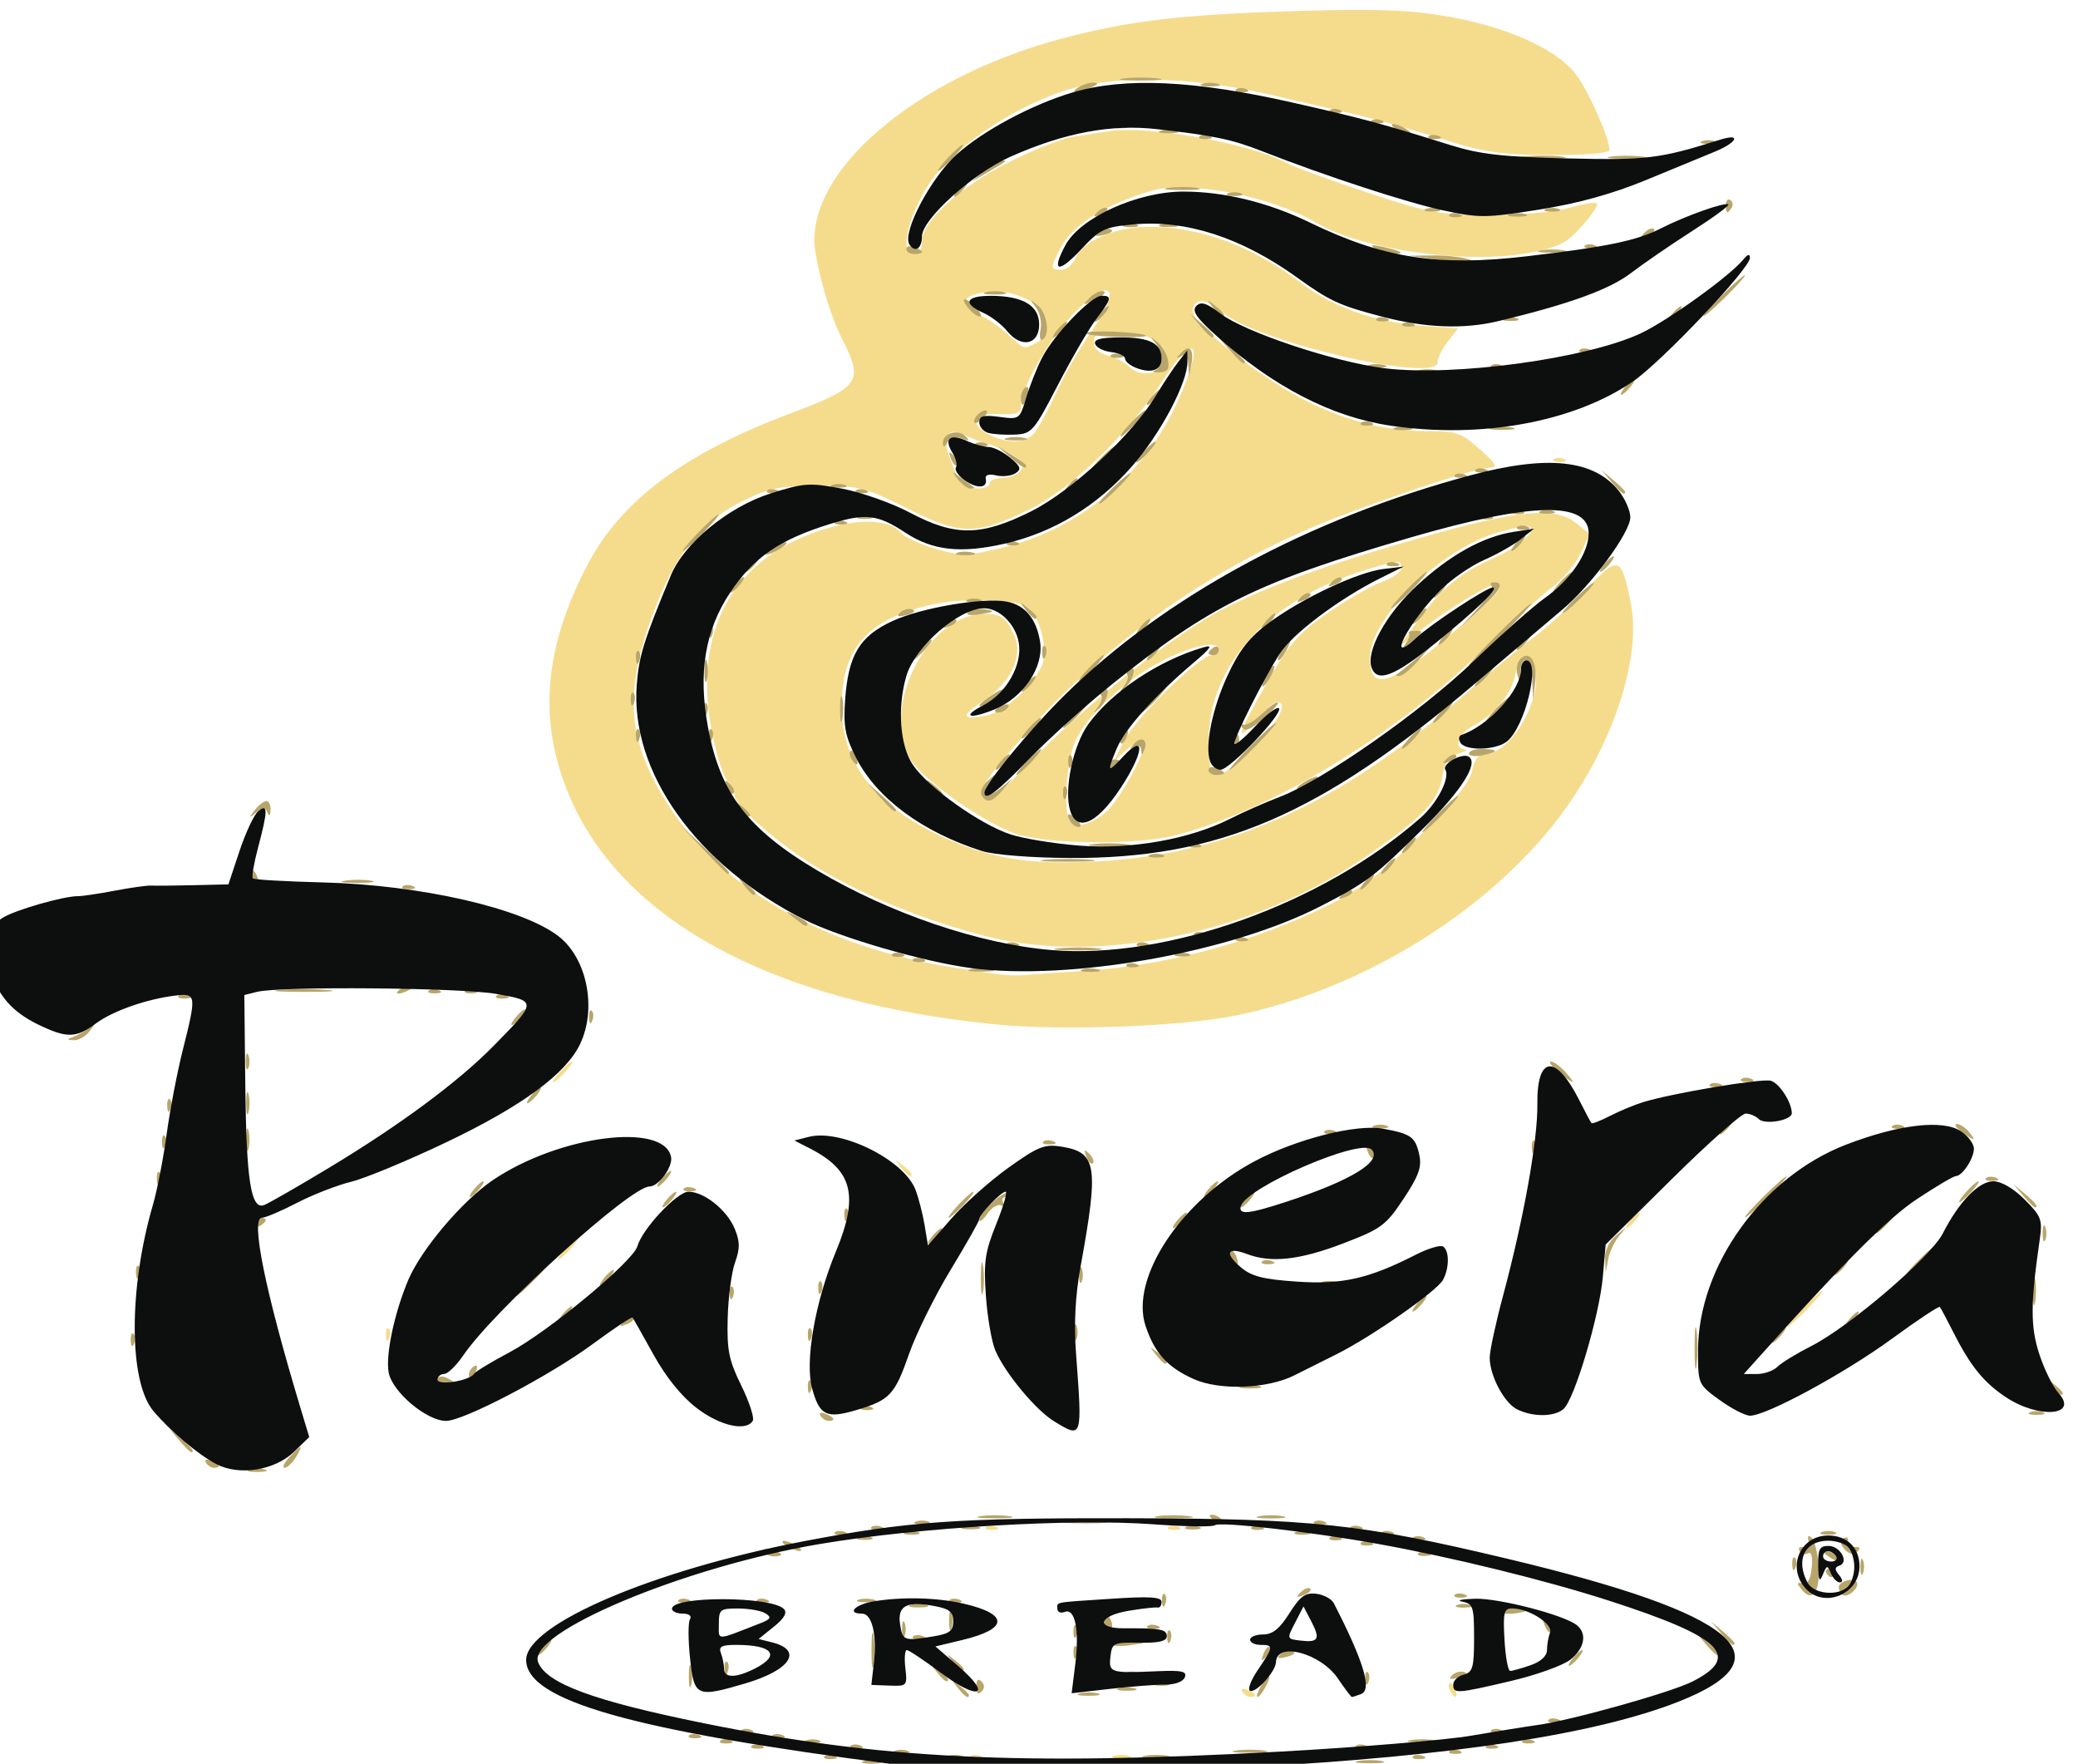
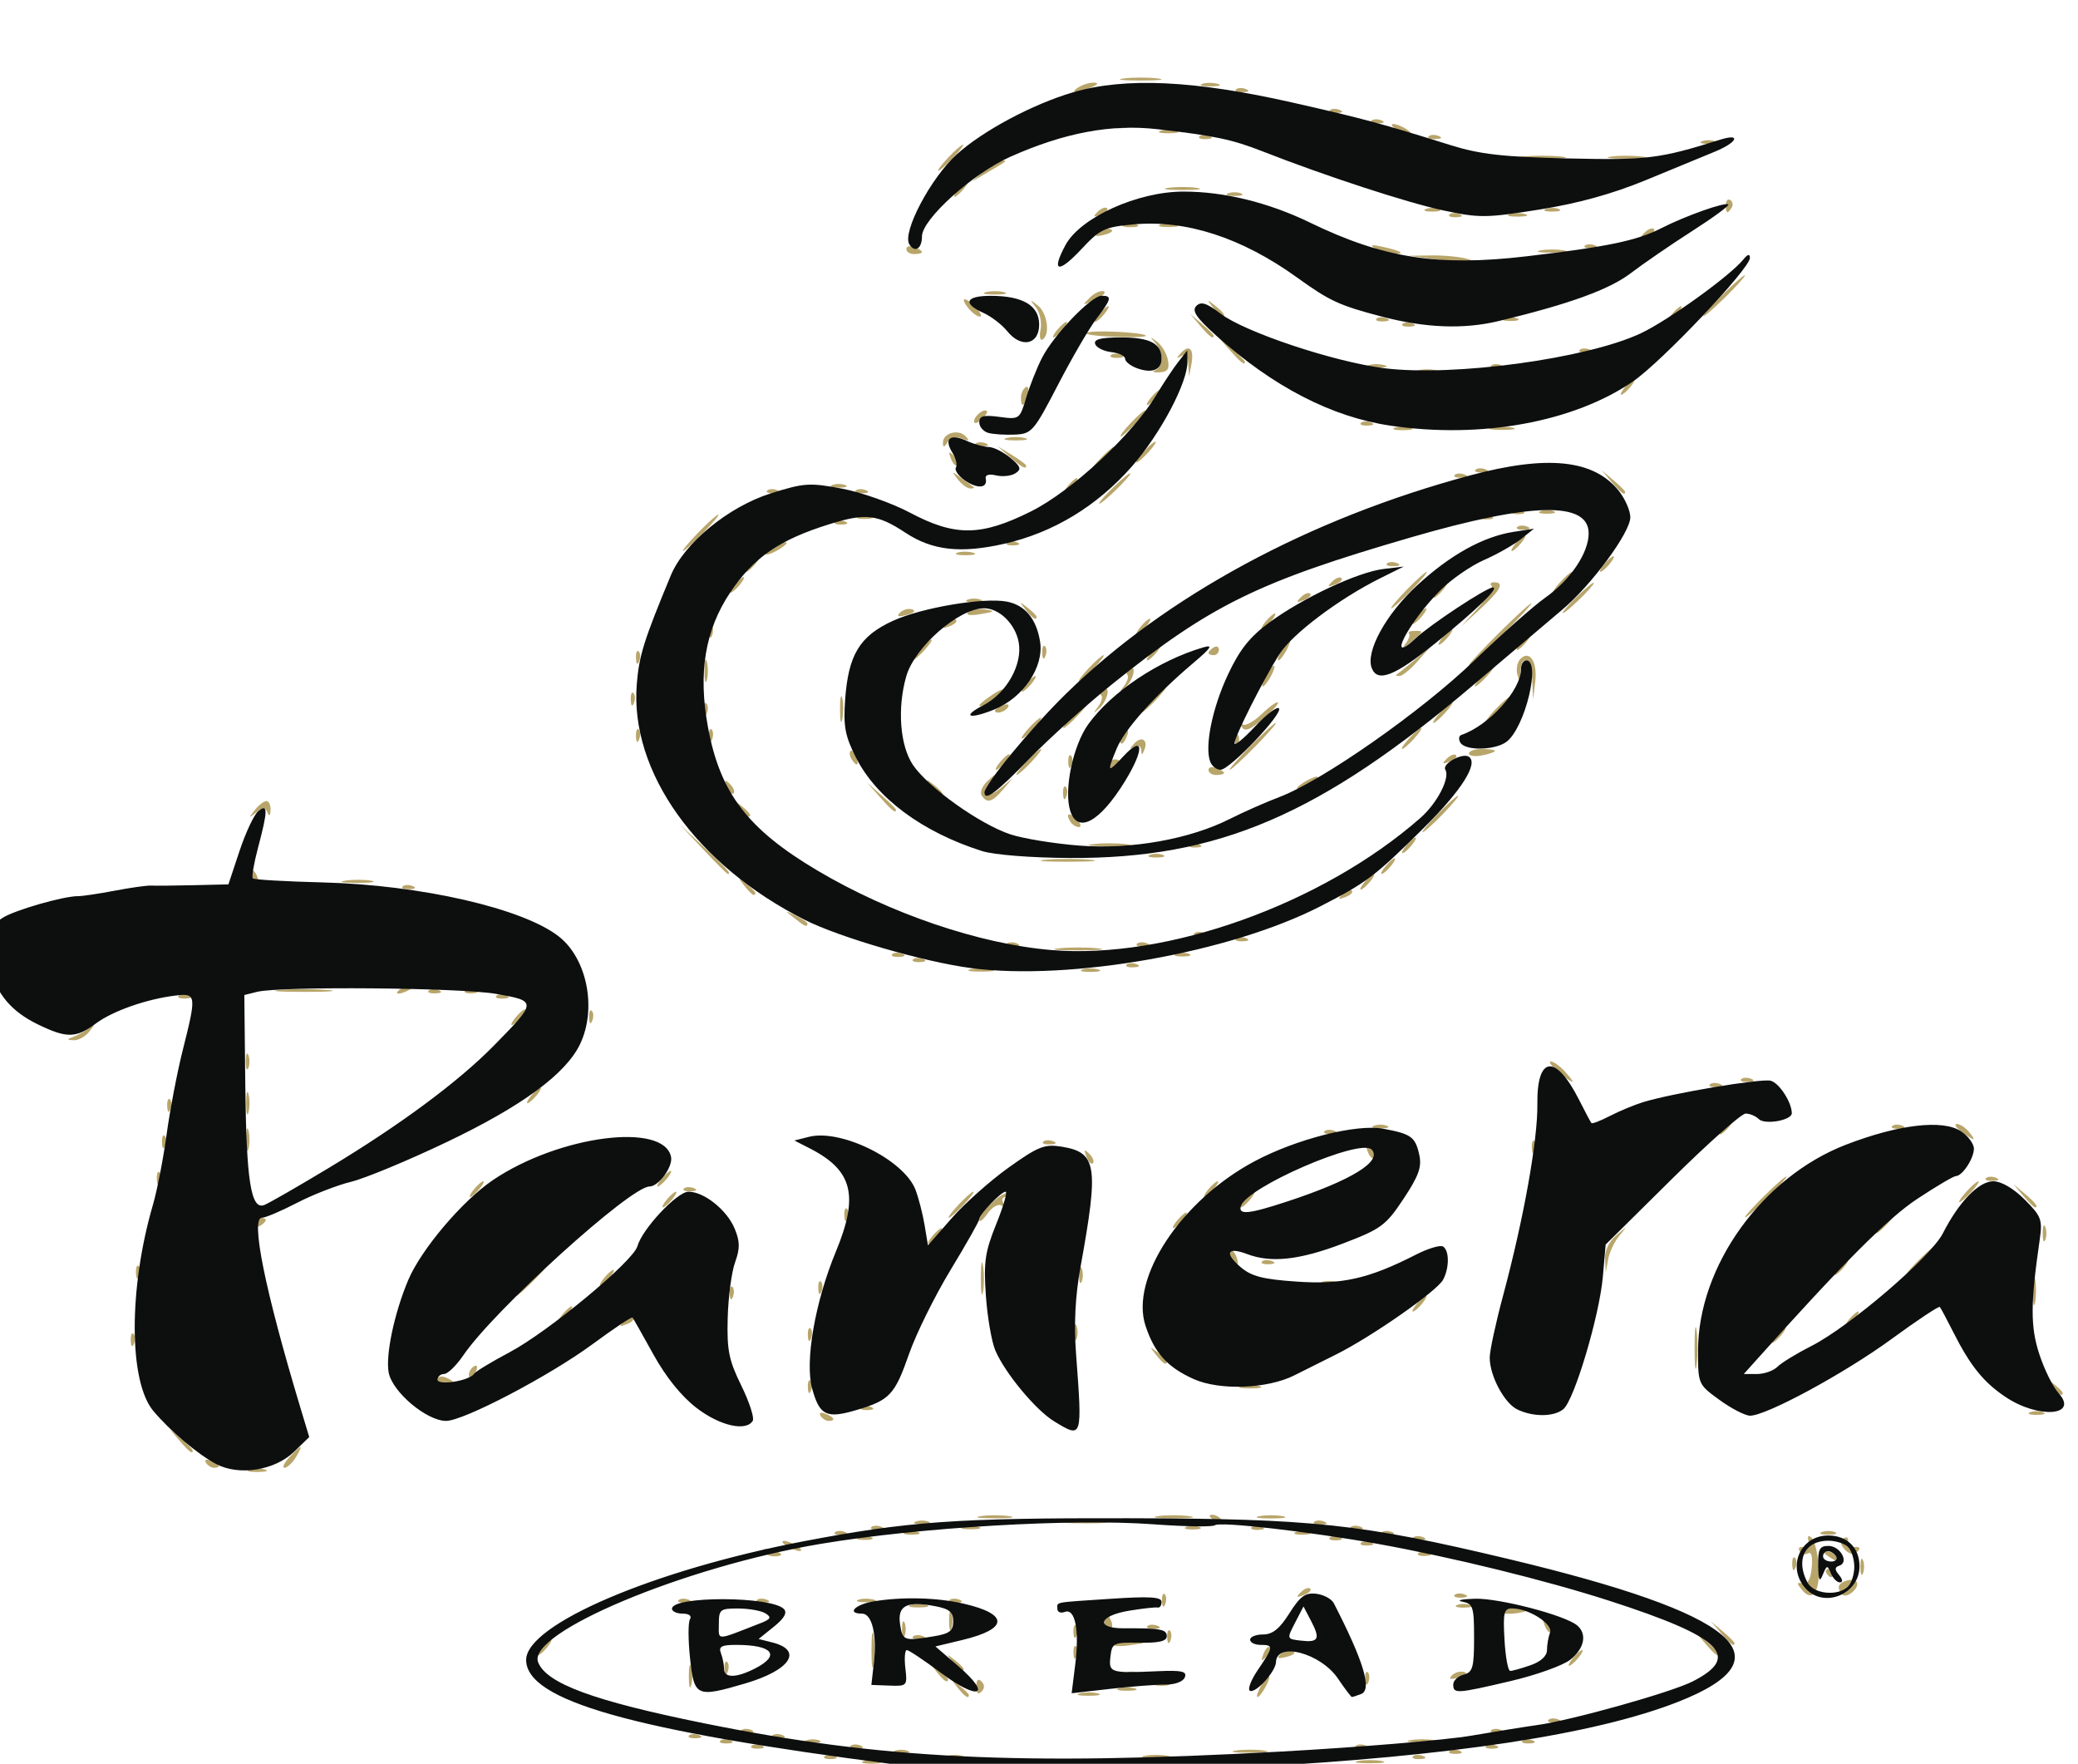
<svg xmlns="http://www.w3.org/2000/svg" xmlns:ns1="http://www.inkscape.org/namespaces/inkscape" xmlns:ns2="http://sodipodi.sourceforge.net/DTD/sodipodi-0.dtd" width="176.743" height="150" id="svg2" version="1.1" ns1:version="0.91 r13725" ns2:docname="panerabread.svg">
  <defs id="defs4" />
  <ns2:namedview id="base" pagecolor="#ffffff" bordercolor="#666666" borderopacity="1.0" ns1:pageopacity="0.0" ns1:pageshadow="2" ns1:zoom="0.49497475" ns1:cx="-57.28513" ns1:cy="-146.27862" ns1:document-units="px" ns1:current-layer="layer1" showgrid="false" fit-margin-top="0" fit-margin-left="0" fit-margin-right="0" fit-margin-bottom="0" ns1:window-width="1920" ns1:window-height="1137" ns1:window-x="-8" ns1:window-y="-8" ns1:window-maximized="1" />
  <g ns1:label="Layer 1" ns1:groupmode="layer" id="layer1" transform="translate(5128.597,-3257.265)">
    <g id="g4423" transform="matrix(0.443,0,0,0.443,-3071.822,1918.397)">
-       <path style="fill:#f5dc8d" d="m -4395.064,3361.391 c 0.688,-0.277 1.812,-0.277 2.5,0 0.688,0.277 0.125,0.504 -1.25,0.504 -1.375,0 -1.938,-0.227 -1.25,-0.504 z m -61.479,-1.942 c 0.332,-0.332 1.195,-0.368 1.917,-0.079 0.798,0.319 0.561,0.556 -0.604,0.604 -1.054,0.043 -1.645,-0.193 -1.312,-0.525 z m 27.46,-0.052 c 0.677,-0.274 2.027,-0.291 3,-0.037 0.973,0.254 0.419,0.478 -1.231,0.498 -1.65,0.02 -2.446,-0.187 -1.769,-0.461 z m 24.776,-12.333 c -0.35,-0.567 0.051,-0.735 0.941,-0.393 1.732,0.665 2.049,1.382 0.611,1.382 -0.517,0 -1.216,-0.445 -1.552,-0.989 z m 39.952,-0.078 c -0.363,-0.587 -0.445,-1.281 -0.183,-1.543 0.262,-0.262 0.743,0.218 1.069,1.067 0.676,1.762 0.1,2.072 -0.886,0.477 z m -89.188,-31.538 c 0.332,-0.332 1.195,-0.368 1.917,-0.079 0.798,0.319 0.561,0.556 -0.604,0.604 -1.054,0.043 -1.645,-0.193 -1.312,-0.525 z m 35,0 c 0.332,-0.332 1.195,-0.368 1.917,-0.079 0.798,0.319 0.561,0.556 -0.604,0.604 -1.054,0.043 -1.645,-0.193 -1.312,-0.525 z m -150.192,-36.812 c -0.044,-1.054 0.193,-1.645 0.525,-1.312 0.332,0.332 0.368,1.195 0.079,1.917 -0.319,0.798 -0.556,0.561 -0.604,-0.604 z m 271.921,-5.083 c 1.866,-1.925 3.617,-3.5 3.892,-3.5 0.275,0 -1.026,1.575 -2.892,3.5 -1.866,1.925 -3.617,3.5 -3.892,3.5 -0.275,0 1.026,-1.575 2.892,-3.5 z m -237.5,-11.5 c 0.996,-1.1 2.035,-2 2.31,-2 0.275,0 -0.315,0.9 -1.31,2 -0.996,1.1 -2.035,2 -2.31,2 -0.275,0 0.315,-0.9 1.31,-2 z m 204.5,-5.5 c 0.685,-0.825 1.47,-1.5 1.745,-1.5 0.275,0 -0.06,0.675 -0.745,1.5 -0.685,0.825 -1.47,1.5 -1.745,1.5 -0.275,0 0.06,-0.675 0.745,-1.5 z m -140.128,-10.25 c -1.244,-1.586 -1.208,-1.621 0.378,-0.378 0.963,0.755 1.75,1.542 1.75,1.75 0,0.823 -0.821,0.293 -2.128,-1.372 z m -65.372,-18.25 c 0.996,-1.1 2.035,-2 2.31,-2 0.275,0 -0.315,0.9 -1.31,2 -0.996,1.1 -2.035,2 -2.31,2 -0.275,0 0.315,-0.9 1.31,-2 z m 83.5,-9.125 c -47.974,-4.757 -78.543,-23.982 -84.641,-53.231 -2.276,-10.918 -0.184,-22.404 6.356,-34.896 6.545,-12.501 18.652,-21.519 39.285,-29.262 12.907,-4.843 13.788,-6.061 9.899,-13.683 -2.242,-4.395 -4.3,-10.956 -5.343,-17.038 -2.59,-15.095 18.812,-33.638 47.574,-41.217 12.891,-3.397 23.171,-4.582 45.37,-5.229 15.021,-0.438 20.99,-0.212 28.5,1.081 11.324,1.949 20.881,6.268 24.569,11.102 2.394,3.139 6.431,12.247 6.431,14.51 0,0.592 -4.406,0.989 -10.979,0.989 -8.225,0 -12.677,-0.516 -17.75,-2.059 -16.57,-5.039 -14.047,-4.378 -36.271,-9.504 -15.897,-3.667 -30.726,-3.885 -40.259,-0.592 -10.19,3.52 -20.927,10.961 -25.283,17.52 -4.13,6.22 -5.81,13.635 -3.09,13.635 1.08,0 1.632,-0.858 1.632,-2.537 0,-3.855 7.905,-10.876 17.444,-15.493 4.508,-2.182 9.514,-4.17 11.126,-4.419 1.611,-0.248 4.779,-0.75 7.038,-1.114 7.596,-1.224 26.84,2.158 34.339,6.036 1.762,0.911 8.908,3.533 15.878,5.826 11.593,3.813 13.57,4.17 23.174,4.185 6.045,0.01 12.528,-0.573 15.279,-1.372 2.628,-0.763 5.026,-1.141 5.328,-0.839 0.302,0.302 -1.018,2.283 -2.933,4.403 -3.024,3.348 -4.398,4.024 -10.447,5.142 -11.772,2.177 -31.798,-0.683 -40.427,-5.775 -5.575,-3.289 -14.392,-5.925 -22.097,-6.605 -6.023,-0.532 -8.184,-0.272 -13.202,1.589 -7.226,2.679 -11.98,6.066 -14.001,9.974 -1.902,3.678 -1.881,3.998 0.264,3.998 0.97,0 2.207,-1.012 2.75,-2.25 1.497,-3.413 7.819,-6.04 14.404,-5.985 9.787,0.081 19.699,3.796 28.925,10.84 5.909,4.512 14.208,7.46 22.87,8.125 l 7.211,0.553 -1.961,2.494 c -1.079,1.371 -1.961,3.166 -1.961,3.988 0,4.183 -35.486,-4.114 -41.413,-9.682 -2.8,-2.631 -5.587,-2.712 -5.587,-0.163 0,2.711 13.448,13.26 22.381,17.556 8.066,3.879 15.031,5.525 23.385,5.525 4.872,0 5.93,0.395 9.366,3.5 3.24,2.927 3.54,3.5 1.831,3.5 -2.284,0 -19.588,5.695 -30.75,10.12 -24.559,9.736 -46.585,26.06 -63.65,47.173 -3.022,3.739 -3.61,5.059 -2.67,5.999 0.94,0.94 2.899,-0.562 8.906,-6.83 8.75,-9.129 23.707,-21.346 33.388,-27.271 8.114,-4.966 21.593,-10.066 41.803,-15.818 18.496,-5.263 25.574,-5.931 29.521,-2.784 l 2.704,2.156 -1.758,3.705 c -0.967,2.038 -3.357,4.907 -5.311,6.377 -1.954,1.47 -8.299,7.222 -14.099,12.783 -16.899,16.202 -40.447,30.329 -58.242,34.94 -7.556,1.958 -24.665,1.8 -30.849,-0.285 -6.113,-2.061 -18.076,-10.54 -20.205,-14.32 -5.722,-10.161 3.276,-27.771 14.25,-27.888 3.17,-0.034 4.238,0.755 5.782,4.266 1.692,3.848 -0.771,8.979 -5.959,12.412 -4.449,2.944 -4.322,3.768 0.444,2.874 3.382,-0.634 8.46,-5.099 10.65,-9.364 1.409,-2.744 -0.077,-9.303 -2.577,-11.379 -2.075,-1.723 -12.801,-1.956 -19.134,-0.416 -11.779,2.865 -16.463,8.213 -16.618,18.974 -0.157,10.836 5.938,19.074 18.538,25.058 9.588,4.553 17.603,5.875 30.874,5.091 25.09,-1.483 46.197,-11.012 69.447,-31.354 5.529,-4.837 11.853,-10.097 14.053,-11.688 2.2,-1.591 6.609,-5.616 9.798,-8.944 6.537,-6.823 6.887,-6.735 8.758,2.218 2.124,10.162 -2.961,26.323 -12.456,39.587 -13.599,18.997 -38.365,34.596 -63.087,39.733 -10.394,2.16 -33.577,3.031 -46.513,1.749 z m 17.5,-10.302 c 15.533,-0.984 32.782,-5.676 46.826,-12.737 6.273,-3.154 10.128,-6.106 17.363,-13.294 6.507,-6.465 9.49,-10.187 9.931,-12.391 0.417,-2.086 1.218,-3.151 2.37,-3.151 4.712,0 10.562,-9.277 9.84,-15.605 -0.459,-4.019 -3.076,-3.739 -3.926,0.42 -0.761,3.723 -4.04,7.665 -8.154,9.805 -2.807,1.46 -3.757,4.299 -1.5,4.479 0.688,0.055 0.13,0.411 -1.24,0.793 -1.915,0.533 -2.631,1.558 -3.099,4.438 -0.766,4.71 -3.786,7.864 -14.721,15.369 -21.25,14.586 -51.004,20.834 -72.78,15.285 -11.527,-2.937 -22.636,-7.397 -31.796,-12.765 -7.778,-4.558 -16.614,-12.26 -16.614,-14.482 0,-0.594 -0.628,-1.79 -1.395,-2.658 -0.767,-0.868 -2.067,-4.954 -2.888,-9.079 -3.979,-19.979 4.252,-34.361 22.613,-39.513 6.388,-1.792 11.679,-1.387 13.701,1.049 0.677,0.816 3.643,2.185 6.591,3.042 4.923,1.431 5.952,1.418 12.619,-0.165 14.934,-3.544 27.499,-14.017 33.906,-28.257 5.191,-11.54 3.368,-13.614 -3.133,-3.563 -6.42,9.927 -17.294,20.434 -25.151,24.302 -10.473,5.156 -13.264,5.154 -23.603,-0.016 -8.286,-4.143 -9.221,-4.38 -17.261,-4.38 -7.29,0 -9.314,0.4 -14.214,2.806 -8.036,3.946 -12.883,9.879 -17.145,20.986 -6.222,16.216 -5.295,25.866 3.756,39.112 10.241,14.988 29.395,25.617 53.103,29.47 9.938,1.615 11.625,1.781 15,1.476 1.65,-0.149 6.6,-0.499 11,-0.777 z m 4.005,-30.632 c 2.716,-2.477 8.129,-12.64 7.219,-13.551 -0.402,-0.402 -1.91,0.358 -3.35,1.689 l -2.619,2.421 2.026,-4.021 c 2.213,-4.392 14.543,-16.479 16.809,-16.479 0.775,0 1.41,-0.45 1.41,-1 0,-1.873 -4.668,-1.006 -10.637,1.976 -7.153,3.575 -14.947,10.782 -17.017,15.738 -1.639,3.923 -2.221,13.061 -0.962,15.098 0.96,1.554 4.34,0.666 7.121,-1.871 z m 28.148,-12.289 c 4.839,-4.839 6.801,-8.652 4.451,-8.652 -0.493,0 -2.382,1.688 -4.197,3.75 -4.055,4.606 -3.291,2.334 2.775,-8.25 3.833,-6.688 5.671,-8.754 11.21,-12.598 3.643,-2.529 8.309,-5.207 10.367,-5.951 2.058,-0.744 3.742,-1.938 3.742,-2.652 0,-1.629 -0.379,-1.615 -6.5,0.23 -18.955,5.714 -30.497,18.286 -30.499,33.221 0,8.007 1.4,8.153 8.651,0.902 z m 37.554,-21.38 c 9.059,-7.643 10.372,-9.027 9.444,-9.955 -0.651,-0.651 -9.492,4.644 -15.13,9.064 l -3.98,3.119 3.48,-4.868 c 4.447,-6.222 8.221,-9.388 14.52,-12.184 5.006,-2.222 8.265,-4.976 7.177,-6.065 -0.313,-0.313 -3.062,0.157 -6.109,1.042 -11.103,3.228 -24.608,16.456 -24.608,24.104 0,6.437 3.787,5.376 15.206,-4.258 z m -88.206,-29.272 c 0,-0.55 1.07,-1 2.378,-1 1.308,0 2.89,-0.618 3.517,-1.373 0.89,-1.072 0.642,-1.699 -1.127,-2.856 -1.247,-0.815 -3.393,-1.8 -4.768,-2.189 -1.375,-0.389 -3.522,-1.21 -4.77,-1.824 -3.287,-1.617 -4.418,0.023 -2.935,4.256 0.672,1.918 1.582,4.049 2.022,4.737 0.951,1.483 5.683,1.692 5.683,0.25 z m 8.662,-9.75 c 0.76,-0.963 2.718,-4.615 4.351,-8.117 1.632,-3.502 4.547,-8.566 6.478,-11.252 6.332,-8.814 3.631,-10.925 -3.806,-2.974 -4.616,4.935 -9.684,13.953 -9.684,17.232 0,1.44 -0.78,1.727 -4.25,1.563 -4.943,-0.234 -5.882,1.915 -1.75,4.005 3.52,1.781 7.042,1.596 8.662,-0.456 z m 25.145,-13.903 c 0.444,-3.114 -3.327,-5.347 -9.029,-5.347 -4.02,0 -4.777,0.3 -4.777,1.892 0,1.207 0.949,2.13 2.621,2.549 1.441,0.362 3.298,1.335 4.126,2.163 2.202,2.202 6.681,1.405 7.06,-1.257 z m -24.741,-3.382 c 2.663,-1.425 2.485,-5.571 -0.316,-7.338 -3.528,-2.225 -6.634,-2.872 -10.401,-2.165 -3.99,0.748 -3.993,2.408 -0.01,4.349 1.48,0.722 3.875,2.409 5.322,3.75 3.028,2.807 2.862,2.764 5.404,1.403 z m 99.205,22.431 c 0.332,-0.332 1.195,-0.368 1.917,-0.079 0.798,0.319 0.561,0.556 -0.604,0.604 -1.054,0.043 -1.645,-0.193 -1.312,-0.525 z" id="path4429" ns1:connector-curvature="0" />
-       <path style="fill:#b8a56a" d="m -4460.543,3362.449 c 0.332,-0.332 1.195,-0.368 1.917,-0.079 0.798,0.319 0.561,0.556 -0.604,0.604 -1.054,0.043 -1.645,-0.193 -1.312,-0.525 z m 38.979,-0.112 c 1.512,-0.229 3.987,-0.229 5.5,0 1.512,0.229 0.275,0.416 -2.75,0.416 -3.025,0 -4.263,-0.187 -2.75,-0.416 z m -45.979,-0.888 c 0.332,-0.332 1.195,-0.368 1.917,-0.079 0.798,0.319 0.561,0.556 -0.604,0.604 -1.054,0.043 -1.645,-0.193 -1.312,-0.525 z m 65.479,-0.102 c 1.238,-0.238 3.263,-0.238 4.5,0 1.238,0.238 0.225,0.433 -2.25,0.433 -2.475,0 -3.487,-0.195 -2.25,-0.433 z m -75.019,-0.95 c 0.677,-0.274 2.027,-0.291 3,-0.037 0.973,0.254 0.419,0.478 -1.231,0.498 -1.65,0.02 -2.446,-0.187 -1.769,-0.461 z m 95.019,-0.05 c 1.238,-0.238 3.263,-0.238 4.5,0 1.238,0.238 0.225,0.433 -2.25,0.433 -2.475,0 -3.487,-0.195 -2.25,-0.433 z m -102.479,-0.898 c 0.332,-0.332 1.195,-0.368 1.917,-0.079 0.798,0.319 0.561,0.556 -0.604,0.604 -1.054,0.043 -1.645,-0.193 -1.312,-0.525 z m 23.46,-0.052 c 0.677,-0.274 2.027,-0.291 3,-0.037 0.973,0.254 0.419,0.478 -1.231,0.498 -1.65,0.02 -2.446,-0.187 -1.769,-0.461 z m 38.019,-0.05 c 1.238,-0.238 3.263,-0.238 4.5,0 1.238,0.238 0.225,0.433 -2.25,0.433 -2.475,0 -3.487,-0.195 -2.25,-0.433 z m 51.521,0.102 c 0.332,-0.332 1.195,-0.368 1.917,-0.079 0.798,0.319 0.561,0.556 -0.604,0.604 -1.054,0.043 -1.645,-0.193 -1.312,-0.525 z m -99.521,-1.058 c 0.688,-0.277 1.812,-0.277 2.5,0 0.688,0.277 0.125,0.504 -1.25,0.504 -1.375,0 -1.938,-0.227 -1.25,-0.504 z m 65.5,-0.054 c 1.512,-0.229 3.987,-0.229 5.5,0 1.512,0.229 0.275,0.417 -2.75,0.417 -3.025,0 -4.263,-0.188 -2.75,-0.417 z m 41.021,0.112 c 0.332,-0.332 1.195,-0.368 1.917,-0.079 0.798,0.319 0.561,0.556 -0.604,0.604 -1.054,0.043 -1.645,-0.193 -1.312,-0.525 z m -134,-1 c 0.332,-0.332 1.195,-0.368 1.917,-0.079 0.798,0.319 0.561,0.556 -0.604,0.604 -1.054,0.043 -1.645,-0.193 -1.312,-0.525 z m 19,0 c 0.332,-0.332 1.195,-0.368 1.917,-0.079 0.798,0.319 0.561,0.556 -0.604,0.604 -1.054,0.043 -1.645,-0.193 -1.312,-0.525 z m 97,0 c 0.332,-0.332 1.195,-0.368 1.917,-0.079 0.798,0.319 0.561,0.556 -0.604,0.604 -1.054,0.043 -1.645,-0.193 -1.312,-0.525 z m 25,0 c 0.332,-0.332 1.195,-0.368 1.917,-0.079 0.798,0.319 0.561,0.556 -0.604,0.604 -1.054,0.043 -1.645,-0.193 -1.312,-0.525 z m -147,-1 c 0.332,-0.332 1.195,-0.368 1.917,-0.079 0.798,0.319 0.561,0.556 -0.604,0.604 -1.054,0.043 -1.645,-0.193 -1.312,-0.525 z m 16.479,-0.058 c 0.688,-0.277 1.812,-0.277 2.5,0 0.688,0.277 0.125,0.504 -1.25,0.504 -1.375,0 -1.938,-0.227 -1.25,-0.504 z m 116,-0.043 c 1.238,-0.238 3.263,-0.238 4.5,0 1.238,0.238 0.225,0.433 -2.25,0.433 -2.475,0 -3.487,-0.195 -2.25,-0.433 z m 21.521,0.102 c 0.332,-0.332 1.195,-0.368 1.917,-0.079 0.798,0.319 0.561,0.556 -0.604,0.604 -1.054,0.043 -1.645,-0.193 -1.312,-0.525 z m -160,-1 c 0.332,-0.332 1.195,-0.368 1.917,-0.079 0.798,0.319 0.561,0.556 -0.604,0.604 -1.054,0.043 -1.645,-0.193 -1.312,-0.525 z m 16,0 c 0.332,-0.332 1.195,-0.368 1.917,-0.079 0.798,0.319 0.561,0.556 -0.604,0.604 -1.054,0.043 -1.645,-0.193 -1.312,-0.525 z m -6,-1 c 0.332,-0.332 1.195,-0.368 1.917,-0.079 0.798,0.319 0.561,0.556 -0.604,0.604 -1.054,0.043 -1.645,-0.193 -1.312,-0.525 z m 144,0 c 0.332,-0.332 1.195,-0.368 1.917,-0.079 0.798,0.319 0.561,0.556 -0.604,0.604 -1.054,0.043 -1.645,-0.193 -1.312,-0.525 z m 11,-2 c 0.332,-0.332 1.195,-0.368 1.917,-0.079 0.798,0.319 0.561,0.556 -0.604,0.604 -1.054,0.043 -1.645,-0.193 -1.312,-0.525 z m -113.398,-6.146 c -1.244,-1.586 -1.208,-1.621 0.378,-0.378 0.963,0.755 1.75,1.542 1.75,1.75 0,0.823 -0.821,0.293 -2.128,-1.372 z m 3.556,-0.25 c 0,-1.295 0.338,-1.633 0.986,-0.986 0.648,0.648 0.648,1.324 0,1.971 -0.648,0.648 -0.986,0.309 -0.986,-0.986 z m 19.821,1.311 c 0.963,-0.252 2.538,-0.252 3.5,0 0.963,0.252 0.175,0.457 -1.75,0.457 -1.925,0 -2.712,-0.206 -1.75,-0.457 z m 34.75,-1.311 c 0.589,-1.1 1.295,-2 1.57,-2 0.275,0 0.018,0.9 -0.57,2 -0.589,1.1 -1.295,2 -1.57,2 -0.275,0 -0.018,-0.9 0.57,-2 z m -109.768,-2 c 0,-1.925 0.206,-2.712 0.457,-1.75 0.252,0.963 0.252,2.538 0,3.5 -0.252,0.963 -0.457,0.175 -0.457,-1.75 z m 82.499,2.344 c 0.677,-0.274 2.027,-0.291 3,-0.037 0.973,0.254 0.419,0.478 -1.231,0.498 -1.65,0.02 -2.446,-0.187 -1.769,-0.461 z m 7.019,-1.006 c 0.688,-0.277 1.812,-0.277 2.5,0 0.688,0.277 0.125,0.504 -1.25,0.504 -1.375,0 -1.938,-0.227 -1.25,-0.504 z m 40.329,-0.754 c -0.044,-1.054 0.193,-1.645 0.525,-1.312 0.332,0.332 0.368,1.195 0.079,1.917 -0.319,0.798 -0.556,0.561 -0.604,-0.604 z m -82.207,-1.333 c -1.244,-1.586 -1.208,-1.621 0.378,-0.378 0.963,0.755 1.75,1.542 1.75,1.75 0,0.823 -0.821,0.293 -2.128,-1.372 z m 98.896,0.582 c 0.581,-0.581 1.647,-0.86 2.368,-0.619 0.749,0.25 0.296,0.703 -1.056,1.057 -1.663,0.435 -2.054,0.305 -1.312,-0.437 z m -139.689,-1.248 c -0.044,-1.054 0.193,-1.645 0.525,-1.312 0.332,0.332 0.368,1.195 0.079,1.917 -0.319,0.798 -0.556,0.561 -0.604,-0.604 z m 28.221,-3.583 c 0,-3.025 0.187,-4.263 0.417,-2.75 0.229,1.512 0.229,3.987 0,5.5 -0.229,1.512 -0.417,0.275 -0.417,-2.75 z m 48.971,4.396 c 0.332,-0.332 1.195,-0.368 1.917,-0.079 0.798,0.319 0.561,0.556 -0.604,0.604 -1.054,0.043 -1.645,-0.193 -1.312,-0.525 z m -33.398,-2.146 c -1.244,-1.586 -1.208,-1.621 0.378,-0.378 0.963,0.755 1.75,1.542 1.75,1.75 0,0.823 -0.821,0.293 -2.128,-1.372 z m 119.128,-0.75 c 0.685,-0.825 1.47,-1.5 1.745,-1.5 0.275,0 -0.06,0.675 -0.745,1.5 -0.685,0.825 -1.47,1.5 -1.745,1.5 -0.275,0 0.06,-0.675 0.745,-1.5 z m -95.921,-0.917 c -0.044,-1.054 0.193,-1.645 0.525,-1.312 0.332,0.332 0.368,1.195 0.079,1.917 -0.319,0.798 -0.556,0.561 -0.604,-0.604 z m 36.485,0.124 c 0.376,-0.986 0.935,-1.541 1.243,-1.233 0.308,0.308 6e-4,1.115 -0.683,1.793 -0.988,0.98 -1.103,0.865 -0.56,-0.56 z m 3.204,0.125 c 0.581,-0.581 1.647,-0.86 2.368,-0.619 0.749,0.25 0.296,0.703 -1.056,1.057 -1.663,0.435 -2.054,0.305 -1.312,-0.437 z m -141.768,-1.331 c 0.685,-0.825 1.47,-1.5 1.745,-1.5 0.275,0 -0.06,0.675 -0.745,1.5 -0.685,0.825 -1.47,1.5 -1.745,1.5 -0.275,0 0.06,-0.675 0.745,-1.5 z m 223.405,-0.75 -1.905,-2.25 2.25,1.905 c 1.238,1.048 2.25,2.06 2.25,2.25 0,0.8 -0.805,0.209 -2.595,-1.905 z m -113.526,-0.029 c 0.482,-0.482 2.17,-0.716 3.749,-0.519 2.644,0.33 2.574,0.399 -0.877,0.877 -2.15,0.298 -3.375,0.145 -2.872,-0.358 z m 10.2,-1.138 c -0.044,-1.054 0.193,-1.645 0.525,-1.312 0.332,0.332 0.368,1.195 0.079,1.917 -0.319,0.798 -0.556,0.561 -0.604,-0.604 z m 106.326,-0.833 -1.905,-2.25 2.25,1.905 c 1.238,1.048 2.25,2.06 2.25,2.25 0,0.8 -0.805,0.209 -2.595,-1.905 z m -157.247,-0.75 c 0,-1.375 0.227,-1.938 0.504,-1.25 0.277,0.688 0.277,1.812 0,2.5 -0.277,0.688 -0.504,0.125 -0.504,-1.25 z m 2.113,1.396 c 0.332,-0.332 1.195,-0.368 1.917,-0.079 0.798,0.319 0.561,0.556 -0.604,0.604 -1.054,0.043 -1.645,-0.193 -1.312,-0.525 z m 30.808,-0.812 c -0.044,-1.054 0.193,-1.645 0.525,-1.312 0.332,0.332 0.368,1.195 0.079,1.917 -0.319,0.798 -0.556,0.561 -0.604,-0.604 z m -23.884,-2.083 c -0.021,-1.65 0.187,-2.446 0.461,-1.769 0.274,0.677 0.291,2.027 0.037,3 -0.254,0.973 -0.478,0.419 -0.498,-1.231 z m 114.369,0.793 c -0.543,-1.425 -0.428,-1.54 0.56,-0.56 0.683,0.678 0.991,1.485 0.683,1.793 -0.308,0.308 -0.867,-0.247 -1.243,-1.233 z m -84.564,-0.793 c 0,-0.825 0.177,-1.5 0.393,-1.5 0.216,0 0.652,0.675 0.969,1.5 0.317,0.825 0.14,1.5 -0.393,1.5 -0.533,0 -0.969,-0.675 -0.969,-1.5 z m 8.271,0.896 c 0.332,-0.332 1.195,-0.368 1.917,-0.079 0.798,0.319 0.561,0.556 -0.604,0.604 -1.054,0.043 -1.645,-0.193 -1.312,-0.525 z m 67.729,-2.782 c 0,-0.213 1.326,-0.581 2.947,-0.819 1.621,-0.238 2.719,-0.064 2.441,0.387 -0.495,0.802 -5.388,1.195 -5.388,0.433 z m -113.269,-1.269 c 0.677,-0.274 2.027,-0.291 3,-0.037 0.973,0.254 0.419,0.478 -1.231,0.498 -1.65,0.02 -2.446,-0.187 -1.769,-0.461 z m 48.348,-0.761 c -0.044,-1.054 0.193,-1.645 0.525,-1.312 0.332,0.332 0.368,1.195 0.079,1.917 -0.319,0.798 -0.556,0.561 -0.604,-0.604 z m 56.671,0.754 c 0.688,-0.277 1.812,-0.277 2.5,0 0.688,0.277 0.125,0.504 -1.25,0.504 -1.375,0 -1.938,-0.227 -1.25,-0.504 z m -149.479,-0.942 c 0.332,-0.332 1.195,-0.368 1.917,-0.079 0.798,0.319 0.561,0.556 -0.604,0.604 -1.054,0.043 -1.645,-0.193 -1.312,-0.525 z m 15,0 c 0.332,-0.332 1.195,-0.368 1.917,-0.079 0.798,0.319 0.561,0.556 -0.604,0.604 -1.054,0.043 -1.645,-0.193 -1.312,-0.525 z m 19.46,-0.052 c 0.677,-0.274 2.027,-0.291 3,-0.037 0.973,0.254 0.419,0.478 -1.231,0.498 -1.65,0.02 -2.446,-0.187 -1.769,-0.461 z m 17.54,0.052 c 0.332,-0.332 1.195,-0.368 1.917,-0.079 0.798,0.319 0.561,0.556 -0.604,0.604 -1.054,0.043 -1.645,-0.193 -1.312,-0.525 z m 67.463,-1.52 c 0.678,-0.683 1.485,-0.991 1.793,-0.683 0.308,0.308 -0.247,0.867 -1.233,1.243 -1.425,0.543 -1.54,0.428 -0.56,-0.56 z m 29.538,0.52 c 0.332,-0.332 1.195,-0.368 1.917,-0.079 0.798,0.319 0.561,0.556 -0.604,0.604 -1.054,0.043 -1.645,-0.193 -1.312,-0.525 z m 66.718,-0.91 c -1.111,-1.339 -1.097,-1.549 0.093,-1.292 0.96,0.207 1.523,-0.779 1.74,-3.046 0.197,-2.056 -0.067,-3.113 -0.681,-2.734 -0.551,0.341 -1.292,0.151 -1.645,-0.422 -0.354,-0.573 -0.047,-0.917 0.681,-0.766 0.729,0.151 1.18,-0.399 1.003,-1.225 -0.213,-0.997 0.012,-1.164 0.67,-0.5 0.545,0.55 1.123,2.907 1.283,5.239 0.34,4.951 -1.131,7.173 -3.143,4.747 z m 7.67,0.839 c -0.362,-0.362 -0.658,-0.985 -0.658,-1.384 0,-1.121 2.87,-1.96 3.457,-1.01 0.662,1.071 -1.917,3.277 -2.799,2.394 z m -3.055,-4.158 c -0.283,-0.458 0.12,-0.833 0.897,-0.833 0.777,0 1.18,0.375 0.897,0.833 -0.283,0.458 -0.687,0.833 -0.897,0.833 -0.21,0 -0.614,-0.375 -0.897,-0.833 z m 6.555,-1.167 c 0,-1.375 0.227,-1.938 0.504,-1.25 0.277,0.688 0.277,1.812 0,2.5 -0.277,0.688 -0.504,0.125 -0.504,-1.25 z m -13.079,-0.417 c -0.044,-1.054 0.193,-1.645 0.525,-1.312 0.332,0.332 0.368,1.195 0.079,1.917 -0.319,0.798 -0.556,0.561 -0.604,-0.604 z m 6.921,-1.583 c -0.901,-0.583 -1.025,-0.976 -0.309,-0.985 0.655,-0.01 1.469,0.435 1.809,0.985 0.767,1.242 0.421,1.242 -1.5,0 z m -204.442,-0.907 c -0.308,-0.499 0.34,-0.671 1.441,-0.383 2.335,0.611 2.63,1.29 0.56,1.29 -0.792,0 -1.693,-0.408 -2.001,-0.907 z m 125.713,0.302 c 0.332,-0.332 1.195,-0.368 1.917,-0.079 0.798,0.319 0.561,0.556 -0.604,0.604 -1.054,0.043 -1.645,-0.193 -1.312,-0.525 z m 81.794,-0.818 c -0.816,-0.983 -0.842,-1.597 -0.088,-2.063 0.59,-0.365 0.95,-0.067 0.799,0.661 -0.151,0.728 0.288,1.212 0.975,1.074 1.448,-0.29 1.655,0.382 0.363,1.18 -0.488,0.301 -1.409,-0.082 -2.049,-0.852 z m -203.065,-0.578 c -0.825,-0.533 -1.05,-0.969 -0.5,-0.969 0.55,0 1.675,0.436 2.5,0.969 0.825,0.533 1.05,0.969 0.5,0.969 -0.55,0 -1.675,-0.436 -2.5,-0.969 z m 110.271,-0.604 c 0.332,-0.332 1.195,-0.368 1.917,-0.079 0.798,0.319 0.561,0.556 -0.604,0.604 -1.054,0.043 -1.645,-0.193 -1.312,-0.525 z m -96.521,-1.058 c 0.688,-0.277 1.812,-0.277 2.5,0 0.688,0.277 0.125,0.504 -1.25,0.504 -1.375,0 -1.938,-0.227 -1.25,-0.504 z m 90.521,0.058 c 0.332,-0.332 1.195,-0.368 1.917,-0.079 0.798,0.319 0.561,0.556 -0.604,0.604 -1.054,0.043 -1.645,-0.193 -1.312,-0.525 z m 16,0 c 0.332,-0.332 1.195,-0.368 1.917,-0.079 0.798,0.319 0.561,0.556 -0.604,0.604 -1.054,0.043 -1.645,-0.193 -1.312,-0.525 z m -111,-1 c 0.332,-0.332 1.195,-0.368 1.917,-0.079 0.798,0.319 0.561,0.556 -0.604,0.604 -1.054,0.043 -1.645,-0.193 -1.312,-0.525 z m 13.479,-0.058 c 0.688,-0.277 1.812,-0.277 2.5,0 0.688,0.277 0.125,0.504 -1.25,0.504 -1.375,0 -1.938,-0.227 -1.25,-0.504 z m 75,0 c 0.688,-0.277 1.812,-0.277 2.5,0 0.688,0.277 0.125,0.504 -1.25,0.504 -1.375,0 -1.938,-0.227 -1.25,-0.504 z m 16.521,0.058 c 0.332,-0.332 1.195,-0.368 1.917,-0.079 0.798,0.319 0.561,0.556 -0.604,0.604 -1.054,0.043 -1.645,-0.193 -1.312,-0.525 z m 84.479,-0.058 c 0.688,-0.277 1.812,-0.277 2.5,0 0.688,0.277 0.125,0.504 -1.25,0.504 -1.375,0 -1.938,-0.227 -1.25,-0.504 z m -182.479,-0.942 c 0.332,-0.332 1.195,-0.368 1.917,-0.079 0.798,0.319 0.561,0.556 -0.604,0.604 -1.054,0.043 -1.645,-0.193 -1.312,-0.525 z m 17.46,-0.052 c 0.677,-0.274 2.027,-0.291 3,-0.037 0.973,0.254 0.419,0.478 -1.231,0.498 -1.65,0.02 -2.446,-0.187 -1.769,-0.461 z m 43.019,-0.01 c 0.688,-0.277 1.812,-0.277 2.5,0 0.688,0.277 0.125,0.504 -1.25,0.504 -1.375,0 -1.938,-0.227 -1.25,-0.504 z m 12.521,0.058 c 0.332,-0.332 1.195,-0.368 1.917,-0.079 0.798,0.319 0.561,0.556 -0.604,0.604 -1.054,0.043 -1.645,-0.193 -1.312,-0.525 z m 19,0 c 0.332,-0.332 1.195,-0.368 1.917,-0.079 0.798,0.319 0.561,0.556 -0.604,0.604 -1.054,0.043 -1.645,-0.193 -1.312,-0.525 z m -83.521,-1.058 c 0.688,-0.277 1.812,-0.277 2.5,0 0.688,0.277 0.125,0.504 -1.25,0.504 -1.375,0 -1.938,-0.227 -1.25,-0.504 z m 28.978,-0.059 c 1.775,-0.221 4.925,-0.225 7,-0.01 2.075,0.216 0.622,0.397 -3.228,0.402 -3.85,0 -5.548,-0.173 -3.772,-0.394 z m 28.272,-0.278 c -0.901,-0.583 -1.025,-0.976 -0.309,-0.985 0.655,-0.01 1.469,0.435 1.809,0.985 0.767,1.242 0.421,1.242 -1.5,0 z m 19.271,0.396 c 0.332,-0.332 1.195,-0.368 1.917,-0.079 0.798,0.319 0.561,0.556 -0.604,0.604 -1.054,0.043 -1.645,-0.193 -1.312,-0.525 z m -64.021,-1.112 c 1.512,-0.229 3.987,-0.229 5.5,0 1.512,0.229 0.275,0.416 -2.75,0.416 -3.025,0 -4.263,-0.187 -2.75,-0.416 z m 33.982,0 c 1.503,-0.228 4.203,-0.233 6,-0.01 1.797,0.223 0.568,0.409 -2.732,0.415 -3.3,0.01 -4.771,-0.176 -3.268,-0.405 z m 19.518,0.01 c 1.238,-0.238 3.263,-0.238 4.5,0 1.238,0.238 0.225,0.433 -2.25,0.433 -2.475,0 -3.487,-0.195 -2.25,-0.433 z m -194.019,-8.95 c 0.677,-0.274 2.027,-0.291 3,-0.037 0.973,0.254 0.419,0.478 -1.231,0.498 -1.65,0.02 -2.446,-0.187 -1.769,-0.461 z m -8.224,-1.333 c -0.35,-0.567 0.051,-0.735 0.941,-0.393 1.732,0.665 2.049,1.382 0.611,1.382 -0.517,0 -1.216,-0.445 -1.552,-0.989 z m 15.993,-1.012 c 0.996,-1.1 1.969,-2 2.163,-2 0.194,0 -0.209,0.9 -0.896,2 -0.687,1.1 -1.661,2 -2.163,2 -0.503,0 -0.1,-0.9 0.895,-2 z m -21.095,-3.25 -1.905,-2.25 2.25,1.905 c 2.114,1.79 2.705,2.595 1.905,2.595 -0.19,0 -1.202,-1.012 -2.25,-2.25 z m 123.102,-4.739 c -0.35,-0.567 0.051,-0.735 0.941,-0.393 1.732,0.665 2.049,1.382 0.611,1.382 -0.517,0 -1.216,-0.445 -1.552,-0.989 z m 232.243,-0.674 c 0.688,-0.277 1.812,-0.277 2.5,0 0.688,0.277 0.125,0.504 -1.25,0.504 -1.375,0 -1.938,-0.227 -1.25,-0.504 z m -224.479,-0.942 c 0.332,-0.332 1.195,-0.368 1.917,-0.079 0.798,0.319 0.561,0.556 -0.604,0.604 -1.054,0.043 -1.645,-0.193 -1.312,-0.525 z m -10.192,-3.812 c -0.044,-1.054 0.193,-1.645 0.525,-1.312 0.332,0.332 0.368,1.195 0.079,1.917 -0.319,0.798 -0.556,0.561 -0.604,-0.604 z m 238.793,-0.333 c -1.244,-1.586 -1.208,-1.621 0.378,-0.378 0.963,0.755 1.75,1.542 1.75,1.75 0,0.823 -0.821,0.293 -2.128,-1.372 z m -155.622,0.061 c 0.963,-0.252 2.538,-0.252 3.5,0 0.963,0.252 0.175,0.457 -1.75,0.457 -1.925,0 -2.712,-0.206 -1.75,-0.457 z m -154.25,-1.279 c 0,-0.533 0.675,-0.71 1.5,-0.393 0.825,0.317 1.5,0.752 1.5,0.969 0,0.216 -0.675,0.393 -1.5,0.393 -0.825,0 -1.5,-0.436 -1.5,-0.969 z m 6,-0.972 c 0,-0.517 0.445,-1.216 0.989,-1.552 0.567,-0.35 0.734,0.051 0.393,0.941 -0.665,1.732 -1.382,2.049 -1.382,0.611 z m 235.32,-5.059 c 0,-3.575 0.181,-5.037 0.403,-3.25 0.222,1.788 0.222,4.713 0,6.5 -0.222,1.788 -0.403,0.325 -0.403,-3.25 z m -103.448,1.25 c -1.244,-1.586 -1.208,-1.621 0.378,-0.378 1.666,1.306 2.196,2.128 1.372,2.128 -0.208,0 -0.995,-0.787 -1.75,-1.75 z m -196.793,-2.667 c -0.043,-1.054 0.193,-1.645 0.525,-1.312 0.332,0.332 0.368,1.195 0.079,1.917 -0.319,0.798 -0.556,0.561 -0.604,-0.604 z m 130,-1 c -0.044,-1.054 0.193,-1.645 0.525,-1.312 0.332,0.332 0.368,1.195 0.079,1.917 -0.319,0.798 -0.556,0.561 -0.604,-0.604 z m 51.079,-0.583 c 0,-1.375 0.227,-1.938 0.504,-1.25 0.277,0.688 0.277,1.812 0,2.5 -0.277,0.688 -0.504,0.125 -0.504,-1.25 z m 134.842,0.5 c 0.685,-0.825 1.47,-1.5 1.745,-1.5 0.275,0 -0.06,0.675 -0.745,1.5 -0.685,0.825 -1.47,1.5 -1.745,1.5 -0.275,0 0.06,-0.675 0.745,-1.5 z m -221.267,-2.624 c 0.678,-0.683 1.485,-0.991 1.793,-0.683 0.308,0.308 -0.247,0.867 -1.233,1.243 -1.425,0.543 -1.54,0.428 -0.56,-0.56 z m 235.267,-0.376 c 0.685,-0.825 1.47,-1.5 1.745,-1.5 0.275,0 -0.06,0.675 -0.745,1.5 -0.685,0.825 -1.47,1.5 -1.745,1.5 -0.275,0 0.06,-0.675 0.745,-1.5 z m -247,-1 c 0.685,-0.825 1.47,-1.5 1.745,-1.5 0.275,0 -0.06,0.675 -0.745,1.5 -0.685,0.825 -1.47,1.5 -1.745,1.5 -0.275,0 0.06,-0.675 0.745,-1.5 z m 164,-2 c 0.685,-0.825 1.47,-1.5 1.745,-1.5 0.275,0 -0.06,0.675 -0.745,1.5 -0.685,0.825 -1.47,1.5 -1.745,1.5 -0.275,0 0.06,-0.675 0.745,-1.5 z m 118.272,-2.5 c 0,-2.475 0.195,-3.487 0.433,-2.25 0.238,1.238 0.238,3.263 0,4.5 -0.238,1.238 -0.433,0.225 -0.433,-2.25 z m -250.193,0.583 c -0.044,-1.054 0.193,-1.645 0.525,-1.312 0.332,0.332 0.368,1.195 0.079,1.917 -0.319,0.798 -0.556,0.561 -0.604,-0.604 z m 48.207,-3.083 c 0.01,-2.75 0.202,-3.756 0.432,-2.236 0.23,1.52 0.224,3.77 -0.014,5 -0.237,1.23 -0.425,-0.014 -0.418,-2.764 z m -86.286,0 c 1.866,-1.925 3.617,-3.5 3.892,-3.5 0.275,0 -1.026,1.575 -2.892,3.5 -1.866,1.925 -3.617,3.5 -3.892,3.5 -0.275,0 1.026,-1.575 2.892,-3.5 z m 55.079,2.083 c -0.044,-1.054 0.193,-1.645 0.525,-1.312 0.332,0.332 0.368,1.195 0.079,1.917 -0.319,0.798 -0.556,0.561 -0.604,-0.604 z m -41.079,-2.083 c 0.685,-0.825 1.47,-1.5 1.745,-1.5 0.275,0 -0.06,0.675 -0.745,1.5 -0.685,0.825 -1.47,1.5 -1.745,1.5 -0.275,0 0.06,-0.675 0.745,-1.5 z m 91.158,-0.5 c 0,-1.375 0.227,-1.938 0.504,-1.25 0.277,0.688 0.277,1.812 0,2.5 -0.277,0.688 -0.504,0.125 -0.504,-1.25 z m 46.573,1.344 c 0.677,-0.274 2.027,-0.291 3,-0.037 0.973,0.254 0.419,0.478 -1.231,0.498 -1.65,0.02 -2.446,-0.187 -1.769,-0.461 z m -227.652,-1.761 c -0.043,-1.054 0.193,-1.645 0.525,-1.312 0.332,0.332 0.368,1.195 0.079,1.917 -0.319,0.798 -0.556,0.561 -0.604,-0.604 z m 326.921,-1.083 c 0.685,-0.825 1.47,-1.5 1.745,-1.5 0.275,0 -0.06,0.675 -0.745,1.5 -0.685,0.825 -1.47,1.5 -1.745,1.5 -0.275,0 0.06,-0.675 0.745,-1.5 z m 13,1.374 c 0,-0.275 1.35,-1.793 3,-3.374 1.65,-1.581 3,-2.649 3,-2.374 0,0.275 -1.35,1.793 -3,3.374 -1.65,1.581 -3,2.649 -3,2.374 z m -57.864,-2.969 c -0.083,-1.584 0.741,-3.337 2.114,-4.5 2.232,-1.89 2.237,-1.889 0.591,0.095 -0.912,1.1 -1.864,3.125 -2.114,4.5 l -0.455,2.5 -0.136,-2.595 z m -71.677,0.028 c -0.363,-0.587 -0.445,-1.281 -0.183,-1.543 0.262,-0.262 0.743,0.218 1.069,1.067 0.676,1.762 0.1,2.072 -0.886,0.477 z m 5.812,0.462 c 0.332,-0.332 1.195,-0.368 1.917,-0.079 0.798,0.319 0.561,0.556 -0.604,0.604 -1.054,0.043 -1.645,-0.193 -1.312,-0.525 z m -63.271,-4.896 c 0.685,-0.825 1.47,-1.5 1.745,-1.5 0.275,0 -0.06,0.675 -0.745,1.5 -0.685,0.825 -1.47,1.5 -1.745,1.5 -0.275,0 0.06,-0.675 0.745,-1.5 z m 213.158,-0.5 c 0,-1.375 0.227,-1.938 0.504,-1.25 0.277,0.688 0.277,1.812 0,2.5 -0.277,0.688 -0.504,0.125 -0.504,-1.25 z m -30.658,-2 c 0.996,-1.1 2.035,-2 2.31,-2 0.275,0 -0.315,0.9 -1.31,2 -0.996,1.1 -2.035,2 -2.31,2 -0.275,0 0.315,-0.9 1.31,-2 z m -312.5,0.059 c 0,-0.582 0.45,-1.059 1,-1.059 0.55,0 1,0.198 1,0.441 0,0.242 -0.45,0.719 -1,1.059 -0.55,0.34 -1,0.141 -1,-0.441 z m 177,-0.559 c 0.685,-0.825 1.47,-1.5 1.745,-1.5 0.275,0 -0.06,0.675 -0.745,1.5 -0.685,0.825 -1.47,1.5 -1.745,1.5 -0.275,0 0.06,-0.675 0.745,-1.5 z m -63.921,-0.917 c -0.044,-1.054 0.193,-1.645 0.525,-1.312 0.332,0.332 0.368,1.195 0.079,1.917 -0.319,0.798 -0.556,0.561 -0.604,-0.604 z m 25.921,0.814 c 0,-1.51 4.866,-5.865 5.663,-5.067 0.369,0.369 0.119,0.671 -0.555,0.671 -0.674,0 -0.904,0.519 -0.512,1.155 0.426,0.689 0.276,0.884 -0.373,0.483 -0.597,-0.369 -1.792,0.336 -2.655,1.568 -0.863,1.232 -1.568,1.768 -1.568,1.191 z m -4,-2.897 c 1.292,-1.375 2.574,-2.5 2.849,-2.5 0.275,0 -0.557,1.125 -1.849,2.5 -1.292,1.375 -2.574,2.5 -2.849,2.5 -0.275,0 0.557,-1.125 1.849,-2.5 z m 151,2.406 c 0,-0.275 1.8,-2.258 4,-4.406 2.2,-2.148 4,-3.681 4,-3.406 0,0.275 -1.8,2.258 -4,4.406 -2.2,2.148 -4,3.681 -4,3.406 z m -207,-3.406 c 0.685,-0.825 1.47,-1.5 1.745,-1.5 0.275,0 -0.06,0.675 -0.745,1.5 -0.685,0.825 -1.47,1.5 -1.745,1.5 -0.275,0 0.06,-0.675 0.745,-1.5 z m 111,0 c 0.685,-0.825 1.47,-1.5 1.745,-1.5 0.275,0 -0.06,0.675 -0.745,1.5 -0.685,0.825 -1.47,1.5 -1.745,1.5 -0.275,0 0.06,-0.675 0.745,-1.5 z m 149.405,-0.75 -1.905,-2.25 2.25,1.905 c 2.114,1.79 2.705,2.595 1.905,2.595 -0.19,0 -1.202,-1.012 -2.25,-2.25 z m -10.905,-0.75 c 0.996,-1.1 2.035,-2 2.31,-2 0.275,0 -0.315,0.9 -1.31,2 -0.996,1.1 -2.035,2 -2.31,2 -0.275,0 0.315,-0.9 1.31,-2 z m -286.5,-0.5 c 0.685,-0.825 1.47,-1.5 1.745,-1.5 0.275,0 -0.06,0.675 -0.745,1.5 -0.685,0.825 -1.47,1.5 -1.745,1.5 -0.275,0 0.06,-0.675 0.745,-1.5 z m 141,0 c 0.685,-0.825 1.47,-1.5 1.745,-1.5 0.275,0 -0.06,0.675 -0.745,1.5 -0.685,0.825 -1.47,1.5 -1.745,1.5 -0.275,0 0.06,-0.675 0.745,-1.5 z m -100.729,-0.104 c 0.332,-0.332 1.195,-0.368 1.917,-0.079 0.798,0.319 0.561,0.556 -0.604,0.604 -1.054,0.043 -1.645,-0.193 -1.312,-0.525 z m -101.192,-1.812 c -0.043,-1.054 0.193,-1.645 0.525,-1.312 0.332,0.332 0.368,1.195 0.079,1.917 -0.319,0.798 -0.556,0.561 -0.604,-0.604 z m 96.921,-0.083 c 0.685,-0.825 1.47,-1.5 1.745,-1.5 0.275,0 -0.06,0.675 -0.745,1.5 -0.685,0.825 -1.47,1.5 -1.745,1.5 -0.275,0 0.06,-0.675 0.745,-1.5 z m 254.271,-0.104 c 0.332,-0.332 1.195,-0.368 1.917,-0.079 0.798,0.319 0.561,0.556 -0.604,0.604 -1.054,0.043 -1.645,-0.193 -1.312,-0.525 z m -172.707,-4.103 c -0.543,-1.425 -0.428,-1.54 0.56,-0.56 0.683,0.678 0.991,1.485 0.683,1.793 -0.308,0.308 -0.867,-0.247 -1.243,-1.233 z m 54,-1 c -0.543,-1.425 -0.428,-1.54 0.56,-0.56 0.683,0.678 0.991,1.485 0.683,1.793 -0.308,0.308 -0.867,-0.247 -1.243,-1.233 z m -215.332,-2.293 c 0,-1.925 0.206,-2.712 0.457,-1.75 0.252,0.963 0.252,2.538 0,3.5 -0.252,0.963 -0.457,0.175 -0.457,-1.75 z m 246.847,1.583 c -0.044,-1.054 0.193,-1.645 0.525,-1.312 0.332,0.332 0.368,1.195 0.079,1.917 -0.319,0.798 -0.556,0.561 -0.604,-0.604 z m -263,-1 c -0.043,-1.054 0.193,-1.645 0.525,-1.312 0.332,0.332 0.368,1.195 0.079,1.917 -0.319,0.798 -0.556,0.561 -0.604,-0.604 z m 169.192,-0.188 c 0.332,-0.332 1.195,-0.368 1.917,-0.079 0.798,0.319 0.561,0.556 -0.604,0.604 -1.054,0.043 -1.645,-0.193 -1.312,-0.525 z m 176.288,-1.928 c -1.068,-0.807 -1.46,-1.468 -0.873,-1.468 0.588,0 1.629,0.675 2.314,1.5 1.557,1.876 1.067,1.865 -1.441,-0.032 z m -122.288,-0.072 c 0.332,-0.332 1.195,-0.368 1.917,-0.079 0.798,0.319 0.561,0.556 -0.604,0.604 -1.054,0.043 -1.645,-0.193 -1.312,-0.525 z m 76.729,-0.896 c 0.685,-0.825 1.47,-1.5 1.745,-1.5 0.275,0 -0.06,0.675 -0.745,1.5 -0.685,0.825 -1.47,1.5 -1.745,1.5 -0.275,0 0.06,-0.675 0.745,-1.5 z m -67.25,-0.162 c 0.688,-0.277 1.812,-0.277 2.5,0 0.688,0.277 0.125,0.504 -1.25,0.504 -1.375,0 -1.938,-0.227 -1.25,-0.504 z m 99.521,0.058 c 0.332,-0.332 1.195,-0.368 1.917,-0.079 0.798,0.319 0.561,0.556 -0.604,0.604 -1.054,0.043 -1.645,-0.193 -1.312,-0.525 z m -316.039,-4.396 c 0,-1.925 0.206,-2.712 0.457,-1.75 0.252,0.963 0.252,2.538 0,3.5 -0.252,0.963 -0.457,0.175 -0.457,-1.75 z m -15.153,0.583 c -0.043,-1.054 0.193,-1.645 0.525,-1.312 0.332,0.332 0.368,1.195 0.079,1.917 -0.319,0.798 -0.556,0.561 -0.604,-0.604 z m 69.921,-2.083 c 0.685,-0.825 1.47,-1.5 1.745,-1.5 0.275,0 -0.06,0.675 -0.745,1.5 -0.685,0.825 -1.47,1.5 -1.745,1.5 -0.275,0 0.06,-0.675 0.745,-1.5 z m 226.271,-2.104 c 0.332,-0.332 1.195,-0.368 1.917,-0.079 0.798,0.319 0.561,0.556 -0.604,0.604 -1.054,0.043 -1.645,-0.193 -1.312,-0.525 z m -29.132,-2.429 c -1.298,-1.082 -1.931,-1.967 -1.405,-1.967 0.526,0 1.77,0.9 2.766,2 2.287,2.527 1.695,2.513 -1.361,-0.033 z m 35.132,1.429 c 0.332,-0.332 1.195,-0.368 1.917,-0.079 0.798,0.319 0.561,0.556 -0.604,0.604 -1.054,0.043 -1.645,-0.193 -1.312,-0.525 z m -287.113,-3.396 c 0,-1.375 0.227,-1.938 0.504,-1.25 0.277,0.688 0.277,1.812 0,2.5 -0.277,0.688 -0.504,0.125 -0.504,-1.25 z m -33.158,-4.713 c 0.825,-0.305 2.175,-1.057 3,-1.671 1.304,-0.97 1.32,-0.886 0.128,0.634 -0.755,0.963 -2.105,1.714 -3,1.671 -1.361,-0.066 -1.382,-0.17 -0.128,-0.634 z m 85,-3.787 c 0.685,-0.825 1.47,-1.5 1.745,-1.5 0.275,0 -0.06,0.675 -0.745,1.5 -0.685,0.825 -1.47,1.5 -1.745,1.5 -0.275,0 0.06,-0.675 0.745,-1.5 z m 14.079,0.083 c -0.044,-1.054 0.193,-1.645 0.525,-1.312 0.332,0.332 0.368,1.195 0.079,1.917 -0.319,0.798 -0.556,0.561 -0.604,-0.604 z m -78.808,-4.188 c 0.332,-0.332 1.195,-0.368 1.917,-0.079 0.798,0.319 0.561,0.556 -0.604,0.604 -1.054,0.043 -1.645,-0.193 -1.312,-0.525 z m 61,0 c 0.332,-0.332 1.195,-0.368 1.917,-0.079 0.798,0.319 0.561,0.556 -0.604,0.604 -1.054,0.043 -1.645,-0.193 -1.312,-0.525 z m -41.551,-1.127 c 2.321,-0.21 6.371,-0.212 9,-0.01 2.629,0.207 0.73,0.378 -4.22,0.381 -4.95,0 -7.101,-0.166 -4.78,-0.376 z m 23.28,-0.269 c 0.825,-0.533 1.95,-0.969 2.5,-0.969 0.55,0 0.325,0.436 -0.5,0.969 -0.825,0.533 -1.95,0.969 -2.5,0.969 -0.55,0 -0.325,-0.436 0.5,-0.969 z m 5.271,0.396 c 0.332,-0.332 1.195,-0.368 1.917,-0.079 0.798,0.319 0.561,0.556 -0.604,0.604 -1.054,0.043 -1.645,-0.193 -1.312,-0.525 z m 7,0 c 0.332,-0.332 1.195,-0.368 1.917,-0.079 0.798,0.319 0.561,0.556 -0.604,0.604 -1.054,0.043 -1.645,-0.193 -1.312,-0.525 z m -92.192,-4.812 c -0.043,-1.054 0.193,-1.645 0.525,-1.312 0.332,0.332 0.368,1.195 0.079,1.917 -0.319,0.798 -0.556,0.561 -0.604,-0.604 z m 189.159,0.73 c 0.956,-0.25 2.756,-0.259 4,-0.02 1.244,0.239 0.462,0.444 -1.738,0.455 -2.2,0.011 -3.218,-0.185 -2.262,-0.435 z m 21.493,0.031 c 0.677,-0.274 2.027,-0.291 3,-0.037 0.973,0.254 0.419,0.478 -1.231,0.498 -1.65,0.02 -2.446,-0.187 -1.769,-0.461 z m 8.54,-0.948 c 0.332,-0.332 1.195,-0.368 1.917,-0.079 0.798,0.319 0.561,0.556 -0.604,0.604 -1.054,0.043 -1.645,-0.193 -1.312,-0.525 z m -41,-1 c 0.332,-0.332 1.195,-0.368 1.917,-0.079 0.798,0.319 0.561,0.556 -0.604,0.604 -1.054,0.043 -1.645,-0.193 -1.312,-0.525 z m -4,-1 c 0.332,-0.332 1.195,-0.368 1.917,-0.079 0.798,0.319 0.561,0.556 -0.604,0.604 -1.054,0.043 -1.645,-0.193 -1.312,-0.525 z m 54.479,-0.058 c 0.688,-0.277 1.812,-0.277 2.5,0 0.688,0.277 0.125,0.504 -1.25,0.504 -1.375,0 -1.938,-0.227 -1.25,-0.504 z m -22.5,-1.066 c 2.062,-0.216 5.438,-0.216 7.5,0 2.062,0.216 0.375,0.392 -3.75,0.392 -4.125,0 -5.812,-0.176 -3.75,-0.392 z m -9.979,-0.876 c 0.332,-0.332 1.195,-0.368 1.917,-0.079 0.798,0.319 0.561,0.556 -0.604,0.604 -1.054,0.043 -1.645,-0.193 -1.312,-0.525 z m 25,0 c 0.332,-0.332 1.195,-0.368 1.917,-0.079 0.798,0.319 0.561,0.556 -0.604,0.604 -1.054,0.043 -1.645,-0.193 -1.312,-0.525 z m 19,-1 c 0.332,-0.332 1.195,-0.368 1.917,-0.079 0.798,0.319 0.561,0.556 -0.604,0.604 -1.054,0.043 -1.645,-0.193 -1.312,-0.525 z m -8,-1 c 0.332,-0.332 1.195,-0.368 1.917,-0.079 0.798,0.319 0.561,0.556 -0.604,0.604 -1.054,0.043 -1.645,-0.193 -1.312,-0.525 z m -76.83,-2.951 c -1.864,-1.493 -1.852,-1.512 0.309,-0.465 1.238,0.6 2.25,1.3 2.25,1.555 0,0.765 -0.519,0.544 -2.559,-1.09 z m 105.292,-4.569 c 0.678,-0.683 1.485,-0.991 1.793,-0.683 0.308,0.308 -0.247,0.867 -1.233,1.243 -1.425,0.543 -1.54,0.428 -0.56,-0.56 z m -114.861,-1.626 c -1.244,-1.586 -1.208,-1.621 0.378,-0.378 1.666,1.306 2.196,2.128 1.372,2.128 -0.208,0 -0.995,-0.787 -1.75,-1.75 z m -65.602,0.146 c 0.332,-0.332 1.195,-0.368 1.917,-0.079 0.798,0.319 0.561,0.556 -0.604,0.604 -1.054,0.043 -1.645,-0.193 -1.312,-0.525 z m 184.729,-0.896 c 0.685,-0.825 1.47,-1.5 1.745,-1.5 0.275,0 -0.06,0.675 -0.745,1.5 -0.685,0.825 -1.47,1.5 -1.745,1.5 -0.275,0 0.06,-0.675 0.745,-1.5 z m -213.541,-0.567 c -0.363,-0.587 -0.445,-1.281 -0.183,-1.543 0.262,-0.262 0.743,0.218 1.069,1.067 0.676,1.762 0.1,2.072 -0.886,0.477 z m 17.805,0.349 c 1.52,-0.23 3.77,-0.224 5,0.014 1.23,0.237 -0.014,0.425 -2.764,0.418 -2.75,-0.01 -3.756,-0.202 -2.236,-0.431 z m 68.694,-6.032 -4.458,-4.75 4.75,4.458 c 4.415,4.144 5.209,5.042 4.458,5.042 -0.161,0 -2.298,-2.138 -4.75,-4.75 z m 131.042,3.25 c 0.685,-0.825 1.47,-1.5 1.745,-1.5 0.275,0 -0.06,0.675 -0.745,1.5 -0.685,0.825 -1.47,1.5 -1.745,1.5 -0.275,0 0.06,-0.675 0.745,-1.5 z m -65.25,-1.232 c 2.337,-0.21 6.162,-0.21 8.5,0 2.337,0.21 0.425,0.383 -4.25,0.383 -4.675,0 -6.588,-0.172 -4.25,-0.383 z m 20,-0.93 c 0.688,-0.277 1.812,-0.277 2.5,0 0.688,0.277 0.125,0.504 -1.25,0.504 -1.375,0 -1.938,-0.227 -1.25,-0.504 z m 49.25,-1.838 c 0.685,-0.825 1.47,-1.5 1.745,-1.5 0.275,0 -0.06,0.675 -0.745,1.5 -0.685,0.825 -1.47,1.5 -1.745,1.5 -0.275,0 0.06,-0.675 0.745,-1.5 z m -60.25,-0.223 c 1.788,-0.222 4.713,-0.222 6.5,0 1.788,0.222 0.325,0.403 -3.25,0.403 -3.575,0 -5.037,-0.181 -3.25,-0.403 z m 18.521,0.119 c 0.332,-0.332 1.195,-0.368 1.917,-0.079 0.798,0.319 0.561,0.556 -0.604,0.604 -1.054,0.043 -1.645,-0.193 -1.312,-0.525 z m 47.729,-5.896 c 1.866,-1.925 3.617,-3.5 3.892,-3.5 0.275,0 -1.026,1.575 -2.892,3.5 -1.866,1.925 -3.617,3.5 -3.892,3.5 -0.275,0 1.026,-1.575 2.892,-3.5 z m -70.541,1.433 c -1.026,-1.66 -0.105,-1.891 1.331,-0.333 0.709,0.769 0.848,1.399 0.309,1.399 -0.539,0 -1.277,-0.48 -1.639,-1.067 z m -156.587,-2.183 c 0.755,-0.963 1.767,-1.75 2.25,-1.75 0.483,0 0.842,0.787 0.799,1.75 -0.05,1.113 -0.268,1.28 -0.597,0.458 -0.424,-1.056 -0.82,-1.056 -2.171,0 -1.477,1.154 -1.507,1.105 -0.28,-0.458 z m 93,-0.5 c -1.244,-1.586 -1.208,-1.621 0.378,-0.378 1.666,1.306 2.196,2.128 1.372,2.128 -0.208,0 -0.995,-0.787 -1.75,-1.75 z m 27.052,-2 -2.424,-2.75 2.75,2.424 c 1.512,1.333 2.75,2.571 2.75,2.75 0,0.784 -0.81,0.146 -3.076,-2.424 z m 19.516,-0.346 c -0.372,-0.603 0.139,-1.84 1.136,-2.75 1.701,-1.551 1.731,-1.544 0.476,0.12 -1.949,2.585 -0.442,3.366 2.191,1.136 l 2.256,-1.911 -1.905,2.25 c -2.116,2.5 -3.146,2.786 -4.154,1.154 z m 15.638,-0.321 c -0.044,-1.054 0.193,-1.645 0.525,-1.312 0.332,0.332 0.368,1.195 0.079,1.917 -0.319,0.798 -0.556,0.561 -0.604,-0.604 z m -64.515,-1.29 c -0.543,-1.425 -0.428,-1.54 0.56,-0.56 0.683,0.678 0.991,1.485 0.683,1.793 -0.308,0.308 -0.867,-0.247 -1.243,-1.233 z m 39.308,-0.043 c -1.244,-1.586 -1.208,-1.621 0.378,-0.378 1.666,1.306 2.196,2.127 1.372,2.127 -0.208,0 -0.995,-0.787 -1.75,-1.75 z m 70.128,0.32 c 0,-0.275 0.9,-0.982 2,-1.57 1.1,-0.589 2,-0.845 2,-0.57 0,0.275 -0.9,0.982 -2,1.57 -1.1,0.589 -2,0.845 -2,0.57 z m -52,-5.07 c 1.292,-1.375 2.574,-2.5 2.849,-2.5 0.275,0 -0.557,1.125 -1.849,2.5 -1.292,1.375 -2.574,2.5 -2.849,2.5 -0.275,0 0.557,-1.125 1.849,-2.5 z m 35,1.531 c 0,-0.533 0.675,-0.71 1.5,-0.393 0.825,0.317 1.5,0.752 1.5,0.969 0,0.216 -0.675,0.393 -1.5,0.393 -0.825,0 -1.5,-0.436 -1.5,-0.969 z m -40,-1.531 c 0.685,-0.825 1.47,-1.5 1.745,-1.5 0.275,0 -0.06,0.675 -0.745,1.5 -0.685,0.825 -1.47,1.5 -1.745,1.5 -0.275,0 0.06,-0.675 0.745,-1.5 z m 13.079,0.083 c -0.044,-1.054 0.193,-1.645 0.525,-1.312 0.332,0.332 0.368,1.195 0.079,1.917 -0.319,0.798 -0.556,0.561 -0.604,-0.604 z m 7.921,0.476 c 0,-0.582 0.45,-1.059 1,-1.059 0.55,0 1,0.198 1,0.441 0,0.242 -0.45,0.719 -1,1.059 -0.55,0.34 -1,0.141 -1,-0.441 z m 27,-3.559 c 2.429,-2.475 4.641,-4.5 4.916,-4.5 0.275,0 -1.487,2.025 -3.916,4.5 -2.429,2.475 -4.641,4.5 -4.916,4.5 -0.275,0 1.487,-2.025 3.916,-4.5 z m -76.541,2.433 c -0.363,-0.587 -0.445,-1.281 -0.183,-1.543 0.262,-0.262 0.743,0.218 1.069,1.067 0.676,1.762 0.1,2.072 -0.886,0.477 z m 114.274,-0.058 c 0.678,-0.683 1.485,-0.991 1.793,-0.683 0.308,0.308 -0.247,0.867 -1.233,1.243 -1.425,0.543 -1.54,0.428 -0.56,-0.56 z m 4.267,-1.015 c 0,-0.474 1.125,-0.861 2.5,-0.861 1.375,0 2.5,0.172 2.5,0.383 0,0.211 -1.125,0.599 -2.5,0.861 -1.375,0.263 -2.5,0.09 -2.5,-0.383 z m -62.921,-0.67 c -0.045,-0.749 -0.614,-1.007 -1.329,-0.603 -0.992,0.56 -0.996,0.432 -0.017,-0.624 1.422,-1.534 2.726,-0.716 1.95,1.224 -0.431,1.078 -0.539,1.079 -0.604,0 z m 18,-1.608 c -0.044,-1.054 0.193,-1.645 0.525,-1.312 0.332,0.332 0.368,1.195 0.079,1.917 -0.319,0.798 -0.556,0.561 -0.604,-0.604 z m 33.421,-0.583 c 0.996,-1.1 2.035,-2 2.31,-2 0.275,0 -0.315,0.9 -1.31,2 -0.996,1.1 -2.035,2 -2.31,2 -0.275,0 0.315,-0.9 1.31,-2 z m -148.421,-0.417 c -0.044,-1.054 0.193,-1.645 0.525,-1.312 0.332,0.332 0.368,1.195 0.079,1.917 -0.319,0.798 -0.556,0.561 -0.604,-0.604 z m 14,0 c -0.044,-1.054 0.193,-1.645 0.525,-1.312 0.332,0.332 0.368,1.195 0.079,1.917 -0.319,0.798 -0.556,0.561 -0.604,-0.604 z m 78.921,0.476 c 0,-0.517 0.445,-1.216 0.989,-1.552 0.567,-0.35 0.734,0.051 0.393,0.941 -0.665,1.732 -1.382,2.049 -1.382,0.611 z m -17.5,-2.059 c 0.996,-1.1 2.035,-2 2.31,-2 0.275,0 -0.315,0.9 -1.31,2 -0.996,1.1 -2.035,2 -2.31,2 -0.275,0 0.315,-0.9 1.31,-2 z m 40.917,-0.22 c -0.406,-0.704 -0.36,-0.937 0.103,-0.516 0.463,0.42 2.105,-0.447 3.65,-1.927 1.545,-1.48 2.969,-2.499 3.164,-2.264 0.195,0.235 -1.115,1.678 -2.912,3.208 -2.433,2.071 -3.455,2.454 -4.005,1.5 z m -77.165,-3.28 c -0.011,-2.2 0.185,-3.218 0.435,-2.262 0.25,0.956 0.259,2.756 0.02,4 -0.239,1.244 -0.444,0.462 -0.455,-1.738 z m 44.748,1 c 1.292,-1.375 2.574,-2.5 2.849,-2.5 0.275,0 -0.557,1.125 -1.849,2.5 -1.292,1.375 -2.574,2.5 -2.849,2.5 -0.275,0 0.557,-1.125 1.849,-2.5 z m 70.5,-0.5 c 0.996,-1.1 2.035,-2 2.31,-2 0.275,0 -0.315,0.9 -1.31,2 -0.996,1.1 -2.035,2 -2.31,2 -0.275,0 0.315,-0.9 1.31,-2 z m 10.5,-0.5 c 1.292,-1.375 2.574,-2.5 2.849,-2.5 0.275,0 -0.557,1.125 -1.849,2.5 -1.292,1.375 -2.574,2.5 -2.849,2.5 -0.275,0 0.557,-1.125 1.849,-2.5 z m -151.921,0.083 c -0.044,-1.054 0.193,-1.645 0.525,-1.312 0.332,0.332 0.368,1.195 0.079,1.917 -0.319,0.798 -0.556,0.561 -0.604,-0.604 z m 55.921,0.024 c 0,-0.216 0.698,-0.661 1.552,-0.989 0.89,-0.342 1.291,-0.174 0.941,0.393 -0.587,0.95 -2.493,1.405 -2.493,0.596 z m 19.79,-0.699 c 0.656,-0.876 0.942,-1.843 0.635,-2.15 -0.307,-0.307 -0.117,-0.83 0.421,-1.163 1.477,-0.913 0.739,2.243 -0.858,3.665 -1.162,1.035 -1.194,0.977 -0.199,-0.352 z m 10.21,-1.408 c 1.292,-1.375 2.574,-2.5 2.849,-2.5 0.275,0 -0.557,1.125 -1.849,2.5 -1.292,1.375 -2.574,2.5 -2.849,2.5 -0.275,0 0.557,-1.125 1.849,-2.5 z m -99.921,0.083 c -0.044,-1.054 0.193,-1.645 0.525,-1.312 0.332,0.332 0.368,1.195 0.079,1.917 -0.319,0.798 -0.556,0.561 -0.604,-0.604 z m 66.921,1.067 c 0,-0.231 1.18,-1.194 2.623,-2.139 1.443,-0.945 2.318,-1.224 1.944,-0.62 -0.713,1.154 -4.567,3.483 -4.567,2.759 z m 106.16,-4.9 c -0.171,-4.007 -2.082,-5.267 -2.276,-1.5 -0.095,1.852 -0.201,1.922 -0.594,0.394 -0.263,-1.021 0.014,-2.348 0.616,-2.95 1.768,-1.768 3.292,0.621 2.827,4.429 l -0.413,3.377 -0.16,-3.75 z m -97.16,0.75 c 0.685,-0.825 1.47,-1.5 1.745,-1.5 0.275,0 -0.06,0.675 -0.745,1.5 -0.685,0.825 -1.47,1.5 -1.745,1.5 -0.275,0 0.06,-0.675 0.745,-1.5 z m 18.79,0.408 c 0.656,-0.876 0.942,-1.843 0.635,-2.15 -0.307,-0.307 -0.117,-0.83 0.421,-1.163 1.477,-0.913 0.739,2.243 -0.858,3.665 -1.162,1.035 -1.194,0.977 -0.199,-0.352 z m -80.558,-2.908 c 0,-1.925 0.206,-2.712 0.457,-1.75 0.252,0.963 0.252,2.538 0,3.5 -0.252,0.963 -0.457,0.175 -0.457,-1.75 z m 107.768,1 c 0.589,-1.1 1.295,-2 1.57,-2 0.275,0 0.018,0.9 -0.57,2 -0.589,1.1 -1.295,2 -1.57,2 -0.275,0 -0.018,-0.9 0.57,-2 z m 41.5,0 c 0.996,-1.1 2.035,-2 2.31,-2 0.275,0 -0.315,0.9 -1.31,2 -0.996,1.1 -2.035,2 -2.31,2 -0.275,0 0.315,-0.9 1.31,-2 z m -75.5,-1.5 c 1.292,-1.375 2.574,-2.5 2.849,-2.5 0.275,0 -0.557,1.125 -1.849,2.5 -1.292,1.375 -2.574,2.5 -2.849,2.5 -0.275,0 0.557,-1.125 1.849,-2.5 z m 59.083,1.25 c 0.229,-0.138 1.767,-1.375 3.417,-2.75 l 3,-2.5 -2.424,2.75 c -1.333,1.512 -2.871,2.75 -3.417,2.75 -0.546,0 -0.805,-0.113 -0.576,-0.25 z m -146.004,-3.167 c -0.044,-1.054 0.193,-1.645 0.525,-1.312 0.332,0.332 0.368,1.195 0.079,1.917 -0.319,0.798 -0.556,0.561 -0.604,-0.604 z m 159.921,1.354 c 0,-0.275 2.7,-3.172 6,-6.437 3.3,-3.266 6,-5.712 6,-5.437 0,0.275 -2.7,3.172 -6,6.437 -3.3,3.266 -6,5.712 -6,5.437 z m -105.5,-2.937 c 0.996,-1.1 2.035,-2 2.31,-2 0.275,0 -0.315,0.9 -1.31,2 -0.996,1.1 -2.035,2 -2.31,2 -0.275,0 0.315,-0.9 1.31,-2 z m 23.579,0.583 c -0.044,-1.054 0.193,-1.645 0.525,-1.312 0.332,0.332 0.368,1.195 0.079,1.917 -0.319,0.798 -0.556,0.561 -0.604,-0.604 z m 20.921,-0.083 c 0.685,-0.825 1.47,-1.5 1.745,-1.5 0.275,0 -0.06,0.675 -0.745,1.5 -0.685,0.825 -1.47,1.5 -1.745,1.5 -0.275,0 0.06,-0.675 0.745,-1.5 z m 25,-0.5 c 0.589,-1.1 1.295,-2 1.57,-2 0.275,0 0.018,0.9 -0.57,2 -0.589,1.1 -1.295,2 -1.57,2 -0.275,0 -0.018,-0.9 0.57,-2 z m -14,0.559 c 0,-0.242 0.45,-0.719 1,-1.059 0.55,-0.34 1,-0.141 1,0.441 0,0.582 -0.45,1.059 -1,1.059 -0.55,0 -1,-0.198 -1,-0.441 z m 37.759,-1.651 c 0.673,-0.876 1.003,-1.813 0.733,-2.083 -0.27,-0.27 0.184,-0.491 1.009,-0.491 1.917,0 1.916,0 -0.733,2.262 -1.368,1.167 -1.759,1.288 -1.009,0.313 z m 22.241,-0.408 c 0.685,-0.825 1.47,-1.5 1.745,-1.5 0.275,0 -0.06,0.675 -0.745,1.5 -0.685,0.825 -1.47,1.5 -1.745,1.5 -0.275,0 0.06,-0.675 0.745,-1.5 z m -15,-1 c 0.685,-0.825 1.47,-1.5 1.745,-1.5 0.275,0 -0.06,0.675 -0.745,1.5 -0.685,0.825 -1.47,1.5 -1.745,1.5 -0.275,0 0.06,-0.675 0.745,-1.5 z m -140.921,-0.917 c -0.044,-1.054 0.193,-1.645 0.525,-1.312 0.332,0.332 0.368,1.195 0.079,1.917 -0.319,0.798 -0.556,0.561 -0.604,-0.604 z m 82.921,-1.083 c 0.685,-0.825 1.47,-1.5 1.745,-1.5 0.275,0 -0.06,0.675 -0.745,1.5 -0.685,0.825 -1.47,1.5 -1.745,1.5 -0.275,0 0.06,-0.675 0.745,-1.5 z m -37.267,-0.624 c 0.678,-0.683 1.485,-0.991 1.793,-0.683 0.308,0.308 -0.247,0.867 -1.233,1.243 -1.425,0.543 -1.54,0.428 -0.56,-0.56 z m 61.267,-0.376 c 0.685,-0.825 1.47,-1.5 1.745,-1.5 0.275,0 -0.06,0.675 -0.745,1.5 -0.685,0.825 -1.47,1.5 -1.745,1.5 -0.275,0 0.06,-0.675 0.745,-1.5 z m 29,-1 c 0.685,-0.825 1.47,-1.5 1.745,-1.5 0.275,0 -0.06,0.675 -0.745,1.5 -0.685,0.825 -1.47,1.5 -1.745,1.5 -0.275,0 0.06,-0.675 0.745,-1.5 z m 11.768,-1.566 c 1.797,-1.961 2.96,-3.874 2.583,-4.25 -0.376,-0.376 -0.159,-0.684 0.482,-0.684 2.044,0 1.271,1.512 -2.583,5.054 l -3.75,3.446 3.268,-3.566 z m -110.999,0.897 c 0.581,-0.581 1.647,-0.86 2.368,-0.619 0.749,0.25 0.296,0.703 -1.056,1.057 -1.663,0.435 -2.054,0.305 -1.312,-0.437 z m 13.085,-0.085 c 0.504,-0.504 1.98,-0.749 3.281,-0.544 2.002,0.315 1.861,0.456 -0.916,0.916 -1.987,0.33 -2.92,0.183 -2.365,-0.372 z m 11.019,-0.497 c -1.244,-1.586 -1.208,-1.621 0.378,-0.378 0.963,0.755 1.75,1.542 1.75,1.75 0,0.823 -0.821,0.293 -2.128,-1.372 z m 103.128,0.624 c 0,-0.275 1.35,-1.793 3,-3.374 1.65,-1.581 3,-2.649 3,-2.374 0,0.275 -1.35,1.793 -3,3.374 -1.65,1.581 -3,2.649 -3,2.374 z m -30,-4.374 c 1.866,-1.925 3.617,-3.5 3.892,-3.5 0.275,0 -1.026,1.575 -2.892,3.5 -1.866,1.925 -3.617,3.5 -3.892,3.5 -0.275,0 1.026,-1.575 2.892,-3.5 z m -84.25,1.838 c 0.688,-0.277 1.812,-0.277 2.5,0 0.688,0.277 0.125,0.504 -1.25,0.504 -1.375,0 -1.938,-0.227 -1.25,-0.504 z m 63.983,-0.462 c 0.678,-0.683 1.485,-0.991 1.793,-0.683 0.308,0.308 -0.247,0.867 -1.233,1.243 -1.425,0.543 -1.54,0.428 -0.56,-0.56 z m 26.267,-1.376 c 0.685,-0.825 1.47,-1.5 1.745,-1.5 0.275,0 -0.06,0.675 -0.745,1.5 -0.685,0.825 -1.47,1.5 -1.745,1.5 -0.275,0 0.06,-0.675 0.745,-1.5 z m -135,-1 c 0.685,-0.825 1.47,-1.5 1.745,-1.5 0.275,0 -0.06,0.675 -0.745,1.5 -0.685,0.825 -1.47,1.5 -1.745,1.5 -0.275,0 0.06,-0.675 0.745,-1.5 z m 158.5,-0.5 c 0.996,-1.1 2.035,-2 2.31,-2 0.275,0 -0.315,0.9 -1.31,2 -0.996,1.1 -2.035,2 -2.31,2 -0.275,0 0.315,-0.9 1.31,-2 z m -43.767,-0.124 c 0.678,-0.683 1.485,-0.991 1.793,-0.683 0.308,0.308 -0.247,0.867 -1.233,1.243 -1.425,0.543 -1.54,0.428 -0.56,-0.56 z m -111.733,-3.376 c 0.685,-0.825 1.47,-1.5 1.745,-1.5 0.275,0 -0.06,0.675 -0.745,1.5 -0.685,0.825 -1.47,1.5 -1.745,1.5 -0.275,0 0.06,-0.675 0.745,-1.5 z m 164,0 c 0.685,-0.825 1.47,-1.5 1.745,-1.5 0.275,0 -0.06,0.675 -0.745,1.5 -0.685,0.825 -1.47,1.5 -1.745,1.5 -0.275,0 0.06,-0.675 0.745,-1.5 z m -41.729,-0.104 c 0.332,-0.332 1.195,-0.368 1.917,-0.079 0.798,0.319 0.561,0.556 -0.604,0.604 -1.054,0.043 -1.645,-0.193 -1.312,-0.525 z m -119.271,-1.825 c 0,-0.275 0.9,-0.982 2,-1.57 1.1,-0.589 2,-0.845 2,-0.57 0,0.275 -0.9,0.982 -2,1.57 -1.1,0.589 -2,0.845 -2,0.57 z m 36.731,-0.226 c 0.677,-0.274 2.027,-0.291 3,-0.037 0.973,0.254 0.419,0.478 -1.231,0.498 -1.65,0.02 -2.446,-0.187 -1.769,-0.461 z m -49.731,-3.844 c 1.866,-1.925 3.617,-3.5 3.892,-3.5 0.275,0 -1.026,1.575 -2.892,3.5 -1.866,1.925 -3.617,3.5 -3.892,3.5 -0.275,0 1.026,-1.575 2.892,-3.5 z m 157,2 c 0.685,-0.825 1.47,-1.5 1.745,-1.5 0.275,0 -0.06,0.675 -0.745,1.5 -0.685,0.825 -1.47,1.5 -1.745,1.5 -0.275,0 0.06,-0.675 0.745,-1.5 z m -97.729,-0.104 c 0.332,-0.332 1.195,-0.368 1.917,-0.079 0.798,0.319 0.561,0.556 -0.604,0.604 -1.054,0.043 -1.645,-0.193 -1.312,-0.525 z m 98,-3 c 0.332,-0.332 1.195,-0.368 1.917,-0.079 0.798,0.319 0.561,0.556 -0.604,0.604 -1.054,0.043 -1.645,-0.193 -1.312,-0.525 z m -131,-1 c 0.332,-0.332 1.195,-0.368 1.917,-0.079 0.798,0.319 0.561,0.556 -0.604,0.604 -1.054,0.043 -1.645,-0.193 -1.312,-0.525 z m 4.479,-1.058 c 0.688,-0.277 1.812,-0.277 2.5,0 0.688,0.277 0.125,0.504 -1.25,0.504 -1.375,0 -1.938,-0.227 -1.25,-0.504 z m 119.521,0.058 c 0.332,-0.332 1.195,-0.368 1.917,-0.079 0.798,0.319 0.561,0.556 -0.604,0.604 -1.054,0.043 -1.645,-0.193 -1.312,-0.525 z m 6,-1 c 0.332,-0.332 1.195,-0.368 1.917,-0.079 0.798,0.319 0.561,0.556 -0.604,0.604 -1.054,0.043 -1.645,-0.193 -1.312,-0.525 z m 5.479,-0.058 c 0.688,-0.277 1.812,-0.277 2.5,0 0.688,0.277 0.125,0.504 -1.25,0.504 -1.375,0 -1.938,-0.227 -1.25,-0.504 z m -84.75,-1.464 c 0,-0.275 1.35,-1.793 3,-3.374 1.65,-1.581 3,-2.649 3,-2.374 0,0.275 -1.35,1.793 -3,3.374 -1.65,1.581 -3,2.649 -3,2.374 z m -63.729,-2.478 c 0.332,-0.332 1.195,-0.368 1.917,-0.079 0.798,0.319 0.561,0.556 -0.604,0.604 -1.054,0.043 -1.645,-0.193 -1.312,-0.525 z m 17,0 c 0.332,-0.332 1.195,-0.368 1.917,-0.079 0.798,0.319 0.561,0.556 -0.604,0.604 -1.054,0.043 -1.645,-0.193 -1.312,-0.525 z m 40.729,-0.896 c 0.685,-0.825 1.47,-1.5 1.745,-1.5 0.275,0 -0.06,0.675 -0.745,1.5 -0.685,0.825 -1.47,1.5 -1.745,1.5 -0.275,0 0.06,-0.675 0.745,-1.5 z m 104.405,-0.75 -1.905,-2.25 2.25,1.905 c 1.238,1.048 2.25,2.06 2.25,2.25 0,0.8 -0.805,0.209 -2.595,-1.905 z m -149.655,0.588 c 0.688,-0.277 1.812,-0.277 2.5,0 0.688,0.277 0.125,0.504 -1.25,0.504 -1.375,0 -1.938,-0.227 -1.25,-0.504 z m 24.122,-1.088 c -1.27,-1.619 -1.222,-1.64 0.628,-0.283 1.1,0.807 2.188,1.594 2.417,1.75 0.229,0.156 -0.053,0.283 -0.628,0.283 -0.574,0 -1.662,-0.787 -2.417,-1.75 z m 95.398,-0.854 c 0.332,-0.332 1.195,-0.368 1.917,-0.079 0.798,0.319 0.561,0.556 -0.604,0.604 -1.054,0.043 -1.645,-0.193 -1.312,-0.525 z m -68.271,-2.896 c 1.292,-1.375 2.574,-2.5 2.849,-2.5 0.275,0 -0.557,1.125 -1.849,2.5 -1.292,1.375 -2.574,2.5 -2.849,2.5 -0.275,0 0.557,-1.125 1.849,-2.5 z m 72.271,1.896 c 0.332,-0.332 1.195,-0.368 1.917,-0.079 0.798,0.319 0.561,0.556 -0.604,0.604 -1.054,0.043 -1.645,-0.193 -1.312,-0.525 z m -100.707,-2.103 c -0.543,-1.425 -0.428,-1.54 0.56,-0.56 0.683,0.678 0.991,1.485 0.683,1.793 -0.308,0.308 -0.867,-0.247 -1.243,-1.233 z m 11.296,-0.352 -2.361,-2.059 2.75,1.674 c 1.512,0.921 2.75,1.848 2.75,2.059 0,0.781 -0.836,0.335 -3.139,-1.674 z m 25.639,-0.941 c 0.996,-1.1 2.035,-2 2.31,-2 0.275,0 -0.315,0.9 -1.31,2 -0.996,1.1 -2.035,2 -2.31,2 -0.275,0 0.315,-0.9 1.31,-2 z m -38.485,-1.781 c -0.022,-1.828 2.9,-2.705 4.302,-1.292 0.913,0.92 0.761,1.031 -0.668,0.487 -1.15,-0.438 -2.186,-0.176 -2.735,0.691 -0.661,1.044 -0.888,1.073 -0.899,0.114 z m 6.255,0.177 c 0.332,-0.332 1.195,-0.368 1.917,-0.079 0.798,0.319 0.561,0.556 -0.604,0.604 -1.054,0.043 -1.645,-0.193 -1.312,-0.525 z m 5.979,-1.085 c 0.963,-0.252 2.538,-0.252 3.5,0 0.963,0.252 0.175,0.457 -1.75,0.457 -1.925,0 -2.712,-0.206 -1.75,-0.457 z m 23.75,-2.811 c 1.292,-1.375 2.574,-2.5 2.849,-2.5 0.275,0 -0.557,1.125 -1.849,2.5 -1.292,1.375 -2.574,2.5 -2.849,2.5 -0.275,0 0.557,-1.125 1.849,-2.5 z m 50.731,0.844 c 0.677,-0.274 2.027,-0.291 3,-0.037 0.973,0.254 0.419,0.478 -1.231,0.498 -1.65,0.02 -2.446,-0.187 -1.769,-0.461 z m 18.507,-0.031 c 0.956,-0.25 2.756,-0.259 4,-0.02 1.244,0.239 0.462,0.444 -1.738,0.455 -2.2,0.011 -3.218,-0.185 -2.262,-0.435 z m -99.238,-1.215 c 0,-1.038 1.902,-2.542 2.466,-1.948 0.183,0.193 -0.297,0.93 -1.067,1.639 -0.769,0.709 -1.399,0.848 -1.399,0.309 z m 74.271,0.297 c 0.332,-0.332 1.195,-0.368 1.917,-0.079 0.798,0.319 0.561,0.556 -0.604,0.604 -1.054,0.043 -1.645,-0.193 -1.312,-0.525 z m -65.271,-4.837 c 0,-0.792 0.408,-1.693 0.907,-2.001 0.499,-0.308 0.671,0.34 0.383,1.441 -0.611,2.335 -1.29,2.63 -1.29,0.56 z m 25,-0.059 c 0.685,-0.825 1.47,-1.5 1.745,-1.5 0.275,0 -0.06,0.675 -0.745,1.5 -0.685,0.825 -1.47,1.5 -1.745,1.5 -0.275,0 0.06,-0.675 0.745,-1.5 z m 91,-2 c 0.685,-0.825 1.47,-1.5 1.745,-1.5 0.275,0 -0.06,0.675 -0.745,1.5 -0.685,0.825 -1.47,1.5 -1.745,1.5 -0.275,0 0.06,-0.675 0.745,-1.5 z m -90.25,-3.185 c 0.688,-0.265 1.25,-1.254 1.25,-2.198 0,-0.944 -0.562,-2.348 -1.25,-3.118 -1.052,-1.18 -0.99,-1.207 0.389,-0.17 0.902,0.678 1.835,2.254 2.073,3.502 0.334,1.75 -0.041,2.292 -1.639,2.368 -1.14,0.054 -1.511,-0.119 -0.823,-0.384 z m 6.386,-1.124 c -0.091,-1.536 -0.555,-2.073 -1.386,-1.603 -0.992,0.56 -0.996,0.432 -0.017,-0.624 1.618,-1.745 2.54,-0.722 1.984,2.201 l -0.445,2.336 -0.136,-2.309 z m 44.114,1.12 c 0.963,-0.252 2.538,-0.252 3.5,0 0.963,0.252 0.175,0.457 -1.75,0.457 -1.925,0 -2.712,-0.206 -1.75,-0.457 z m -9.519,-0.967 c 0.677,-0.274 2.027,-0.291 3,-0.037 0.973,0.254 0.419,0.478 -1.231,0.498 -1.65,0.02 -2.446,-0.187 -1.769,-0.461 z m 23.54,0.052 c 0.332,-0.332 1.195,-0.368 1.917,-0.079 0.798,0.319 0.561,0.556 -0.604,0.604 -1.054,0.043 -1.645,-0.193 -1.312,-0.525 z m -50.346,-3.146 -2.424,-2.75 2.75,2.424 c 1.512,1.333 2.75,2.571 2.75,2.75 0,0.784 -0.81,0.146 -3.076,-2.424 z m -22.654,1.146 c 0.332,-0.332 1.195,-0.368 1.917,-0.079 0.798,0.319 0.561,0.556 -0.604,0.604 -1.054,0.043 -1.645,-0.193 -1.312,-0.525 z m 90,-1 c 0.332,-0.332 1.195,-0.368 1.917,-0.079 0.798,0.319 0.561,0.556 -0.604,0.604 -1.054,0.043 -1.645,-0.193 -1.312,-0.525 z m -103.509,-3.932 c 0.26,-1.361 -0.142,-3.26 -0.894,-4.22 -1.239,-1.58 -1.202,-1.615 0.382,-0.372 1.816,1.425 2.389,5.614 0.894,6.538 -0.471,0.291 -0.643,-0.585 -0.382,-1.947 z m 3.238,0.036 c 0.685,-0.825 1.47,-1.5 1.745,-1.5 0.275,0 -0.06,0.675 -0.745,1.5 -0.685,0.825 -1.47,1.5 -1.745,1.5 -0.275,0 0.06,-0.675 0.745,-1.5 z m 5.521,0.646 c 0.626,-0.626 10.769,-0.183 11.456,0.501 0.263,0.261 -2.326,0.373 -5.753,0.25 -3.426,-0.124 -5.993,-0.461 -5.704,-0.751 z m 21.884,-1.396 -1.905,-2.25 2.25,1.905 c 1.238,1.048 2.25,2.06 2.25,2.25 0,0.8 -0.805,0.209 -2.595,-1.905 z m 38.866,-0.354 c 0.332,-0.332 1.195,-0.368 1.917,-0.079 0.798,0.319 0.561,0.556 -0.604,0.604 -1.054,0.043 -1.645,-0.193 -1.312,-0.525 z m -58.271,-1.896 c 0.685,-0.825 1.47,-1.5 1.745,-1.5 0.275,0 -0.06,0.675 -0.745,1.5 -0.685,0.825 -1.47,1.5 -1.745,1.5 -0.275,0 0.06,-0.675 0.745,-1.5 z m 53.271,0.896 c 0.332,-0.332 1.195,-0.368 1.917,-0.079 0.798,0.319 0.561,0.556 -0.604,0.604 -1.054,0.043 -1.645,-0.193 -1.312,-0.525 z m 24.479,-0.058 c 0.688,-0.277 1.812,-0.277 2.5,0 0.688,0.277 0.125,0.504 -1.25,0.504 -1.375,0 -1.938,-0.227 -1.25,-0.504 z m 32.25,-0.838 c 0.685,-0.825 1.47,-1.5 1.745,-1.5 0.275,0 -0.06,0.675 -0.745,1.5 -0.685,0.825 -1.47,1.5 -1.745,1.5 -0.275,0 0.06,-0.675 0.745,-1.5 z m -135.02,-1.024 c -1.838,-2.215 -0.792,-2.47 1.27,-0.309 0.963,1.008 1.355,1.833 0.872,1.833 -0.483,0 -1.447,-0.686 -2.143,-1.524 z m 46.892,-0.226 c -1.244,-1.586 -1.208,-1.621 0.378,-0.378 1.666,1.306 2.196,2.128 1.372,2.128 -0.208,0 -0.995,-0.787 -1.75,-1.75 z m 94.128,1.656 c 0,-0.275 1.8,-2.258 4,-4.406 2.2,-2.148 4,-3.681 4,-3.406 0,0.275 -1.8,2.258 -4,4.406 -2.2,2.148 -4,3.681 -4,3.406 z m -117.826,-3.509 c 0.896,-0.896 2.109,-1.465 2.695,-1.263 0.586,0.201 -0.147,0.935 -1.629,1.629 -2.491,1.168 -2.571,1.14 -1.065,-0.366 z m -19.924,-1.087 c 0.963,-0.252 2.538,-0.252 3.5,0 0.963,0.252 0.175,0.457 -1.75,0.457 -1.925,0 -2.712,-0.206 -1.75,-0.457 z m 86.25,-6.311 -5,-0.686 4.5,-0.057 c 2.475,-0.032 5.625,0.303 7,0.743 3.111,0.996 0.764,0.996 -6.5,0 z m -101.5,-1.969 c 0,-0.533 0.675,-0.71 1.5,-0.393 0.825,0.317 1.5,0.752 1.5,0.969 0,0.216 -0.675,0.393 -1.5,0.393 -0.825,0 -1.5,-0.436 -1.5,-0.969 z m 90,-0.077 c -1.095,-0.741 -0.691,-0.834 1.5,-0.344 3.677,0.822 4.475,1.395 1.917,1.374 -1.054,-0.01 -2.592,-0.472 -3.417,-1.03 z m 31.75,0.34 c 1.238,-0.238 3.263,-0.238 4.5,0 1.238,0.238 0.225,0.433 -2.25,0.433 -2.475,0 -3.487,-0.195 -2.25,-0.433 z m 8.521,-0.898 c 0.332,-0.332 1.195,-0.368 1.917,-0.079 0.798,0.319 0.561,0.556 -0.604,0.604 -1.054,0.043 -1.645,-0.193 -1.312,-0.525 z m -93.502,-2.564 c 0.581,-0.581 1.647,-0.86 2.368,-0.619 0.749,0.25 0.296,0.703 -1.056,1.057 -1.663,0.435 -2.054,0.305 -1.312,-0.437 z m 104.965,0.044 c 0.678,-0.683 1.485,-0.991 1.793,-0.683 0.308,0.308 -0.247,0.867 -1.233,1.243 -1.425,0.543 -1.54,0.428 -0.56,-0.56 z m -99.983,-1.538 c 0.688,-0.277 1.812,-0.277 2.5,0 0.688,0.277 0.125,0.504 -1.25,0.504 -1.375,0 -1.938,-0.227 -1.25,-0.504 z m 6.981,0.01 c 0.677,-0.274 2.027,-0.291 3,-0.037 0.973,0.254 0.419,0.478 -1.231,0.498 -1.65,0.02 -2.446,-0.187 -1.769,-0.461 z m -11.998,-2.468 c 0.678,-0.683 1.485,-0.991 1.793,-0.683 0.308,0.308 -0.247,0.867 -1.233,1.243 -1.425,0.543 -1.54,0.428 -0.56,-0.56 z m 67.537,0.52 c 0.332,-0.332 1.195,-0.368 1.917,-0.079 0.798,0.319 0.561,0.556 -0.604,0.604 -1.054,0.043 -1.645,-0.193 -1.312,-0.525 z m 11.46,-0.052 c 0.677,-0.274 2.027,-0.291 3,-0.037 0.973,0.254 0.419,0.478 -1.231,0.498 -1.65,0.02 -2.446,-0.187 -1.769,-0.461 z m -15.981,-1.006 c 0.688,-0.277 1.812,-0.277 2.5,0 0.688,0.277 0.125,0.504 -1.25,0.504 -1.375,0 -1.938,-0.227 -1.25,-0.504 z m 23,0 c 0.688,-0.277 1.812,-0.277 2.5,0 0.688,0.277 0.125,0.504 -1.25,0.504 -1.375,0 -1.938,-0.227 -1.25,-0.504 z m 34.583,-0.794 c 0,-0.801 0.382,-1.22 0.85,-0.931 0.467,0.289 0.591,0.944 0.274,1.456 -0.809,1.308 -1.124,1.161 -1.124,-0.525 z m -147.333,-3.044 c 0.685,-0.825 1.47,-1.5 1.745,-1.5 0.275,0 -0.06,0.675 -0.745,1.5 -0.685,0.825 -1.47,1.5 -1.745,1.5 -0.275,0 0.06,-0.675 0.745,-1.5 z m 51.75,0.838 c 0.688,-0.277 1.812,-0.277 2.5,0 0.688,0.277 0.125,0.504 -1.25,0.504 -1.375,0 -1.938,-0.227 -1.25,-0.504 z m -11.5,-1.054 c 1.512,-0.229 3.987,-0.229 5.5,0 1.512,0.229 0.275,0.416 -2.75,0.416 -3.025,0 -4.263,-0.187 -2.75,-0.416 z m -35.389,-3.224 c 1.298,-1.133 2.836,-2.059 3.417,-2.059 1.23,0 1.171,0.05 -2.777,2.362 l -3,1.757 2.361,-2.059 z m -6.861,-2.559 c 1.292,-1.375 2.574,-2.5 2.849,-2.5 0.275,0 -0.557,1.125 -1.849,2.5 -1.292,1.375 -2.574,2.5 -2.849,2.5 -0.275,0 0.557,-1.125 1.849,-2.5 z m 110.25,-0.229 c 2.062,-0.216 5.438,-0.216 7.5,0 2.062,0.216 0.375,0.392 -3.75,0.392 -4.125,0 -5.812,-0.176 -3.75,-0.392 z m 16.982,0.014 c 1.503,-0.228 4.203,-0.233 6,-0.01 1.797,0.223 0.568,0.409 -2.732,0.415 -3.3,0.01 -4.771,-0.176 -3.268,-0.405 z m 17.518,-2.948 c 0.688,-0.277 1.812,-0.277 2.5,0 0.688,0.277 0.125,0.504 -1.25,0.504 -1.375,0 -1.938,-0.227 -1.25,-0.504 z m -96.479,-0.942 c 0.332,-0.332 1.195,-0.368 1.917,-0.079 0.798,0.319 0.561,0.556 -0.604,0.604 -1.054,0.043 -1.645,-0.193 -1.312,-0.525 z m 44,0 c 0.332,-0.332 1.195,-0.368 1.917,-0.079 0.798,0.319 0.561,0.556 -0.604,0.604 -1.054,0.043 -1.645,-0.193 -1.312,-0.525 z m -51.54,-1.052 c 0.677,-0.274 2.027,-0.291 3,-0.037 0.973,0.254 0.419,0.478 -1.231,0.498 -1.65,0.02 -2.446,-0.187 -1.769,-0.461 z m 45.269,-0.344 c -0.825,-0.533 -1.05,-0.969 -0.5,-0.969 0.55,0 1.675,0.436 2.5,0.969 0.825,0.533 1.05,0.969 0.5,0.969 -0.55,0 -1.675,-0.436 -2.5,-0.969 z m -54.25,-0.662 c 0.688,-0.277 1.812,-0.277 2.5,0 0.688,0.277 0.125,0.504 -1.25,0.504 -1.375,0 -1.938,-0.227 -1.25,-0.504 z m 49.521,-0.942 c 0.332,-0.332 1.195,-0.368 1.917,-0.079 0.798,0.319 0.561,0.556 -0.604,0.604 -1.054,0.043 -1.645,-0.193 -1.312,-0.525 z m -8,-2 c 0.332,-0.332 1.195,-0.368 1.917,-0.079 0.798,0.319 0.561,0.556 -0.604,0.604 -1.054,0.043 -1.645,-0.193 -1.312,-0.525 z m -48.271,-4.396 c 0.825,-0.533 2.175,-0.945 3,-0.914 0.989,0.036 0.819,0.348 -0.5,0.914 -2.749,1.181 -4.328,1.181 -2.5,0 z m 30.271,0.396 c 0.332,-0.332 1.195,-0.368 1.917,-0.079 0.798,0.319 0.561,0.556 -0.604,0.604 -1.054,0.043 -1.645,-0.193 -1.312,-0.525 z m -6.54,-1.052 c 0.677,-0.274 2.027,-0.291 3,-0.037 0.973,0.254 0.419,0.478 -1.231,0.498 -1.65,0.02 -2.446,-0.187 -1.769,-0.461 z m -14.981,-1.067 c 1.788,-0.222 4.713,-0.222 6.5,0 1.788,0.222 0.325,0.403 -3.25,0.403 -3.575,0 -5.037,-0.181 -3.25,-0.403 z" id="path4427" ns1:connector-curvature="0" />
+       <path style="fill:#b8a56a" d="m -4460.543,3362.449 c 0.332,-0.332 1.195,-0.368 1.917,-0.079 0.798,0.319 0.561,0.556 -0.604,0.604 -1.054,0.043 -1.645,-0.193 -1.312,-0.525 z m 38.979,-0.112 c 1.512,-0.229 3.987,-0.229 5.5,0 1.512,0.229 0.275,0.416 -2.75,0.416 -3.025,0 -4.263,-0.187 -2.75,-0.416 z m -45.979,-0.888 c 0.332,-0.332 1.195,-0.368 1.917,-0.079 0.798,0.319 0.561,0.556 -0.604,0.604 -1.054,0.043 -1.645,-0.193 -1.312,-0.525 z m 65.479,-0.102 c 1.238,-0.238 3.263,-0.238 4.5,0 1.238,0.238 0.225,0.433 -2.25,0.433 -2.475,0 -3.487,-0.195 -2.25,-0.433 z m -75.019,-0.95 c 0.677,-0.274 2.027,-0.291 3,-0.037 0.973,0.254 0.419,0.478 -1.231,0.498 -1.65,0.02 -2.446,-0.187 -1.769,-0.461 z m 95.019,-0.05 c 1.238,-0.238 3.263,-0.238 4.5,0 1.238,0.238 0.225,0.433 -2.25,0.433 -2.475,0 -3.487,-0.195 -2.25,-0.433 z m -102.479,-0.898 c 0.332,-0.332 1.195,-0.368 1.917,-0.079 0.798,0.319 0.561,0.556 -0.604,0.604 -1.054,0.043 -1.645,-0.193 -1.312,-0.525 z m 23.46,-0.052 c 0.677,-0.274 2.027,-0.291 3,-0.037 0.973,0.254 0.419,0.478 -1.231,0.498 -1.65,0.02 -2.446,-0.187 -1.769,-0.461 z m 38.019,-0.05 c 1.238,-0.238 3.263,-0.238 4.5,0 1.238,0.238 0.225,0.433 -2.25,0.433 -2.475,0 -3.487,-0.195 -2.25,-0.433 z m 51.521,0.102 c 0.332,-0.332 1.195,-0.368 1.917,-0.079 0.798,0.319 0.561,0.556 -0.604,0.604 -1.054,0.043 -1.645,-0.193 -1.312,-0.525 z m -99.521,-1.058 c 0.688,-0.277 1.812,-0.277 2.5,0 0.688,0.277 0.125,0.504 -1.25,0.504 -1.375,0 -1.938,-0.227 -1.25,-0.504 z m 65.5,-0.054 c 1.512,-0.229 3.987,-0.229 5.5,0 1.512,0.229 0.275,0.417 -2.75,0.417 -3.025,0 -4.263,-0.188 -2.75,-0.417 z m 41.021,0.112 c 0.332,-0.332 1.195,-0.368 1.917,-0.079 0.798,0.319 0.561,0.556 -0.604,0.604 -1.054,0.043 -1.645,-0.193 -1.312,-0.525 z m -134,-1 c 0.332,-0.332 1.195,-0.368 1.917,-0.079 0.798,0.319 0.561,0.556 -0.604,0.604 -1.054,0.043 -1.645,-0.193 -1.312,-0.525 z m 19,0 c 0.332,-0.332 1.195,-0.368 1.917,-0.079 0.798,0.319 0.561,0.556 -0.604,0.604 -1.054,0.043 -1.645,-0.193 -1.312,-0.525 z m 97,0 c 0.332,-0.332 1.195,-0.368 1.917,-0.079 0.798,0.319 0.561,0.556 -0.604,0.604 -1.054,0.043 -1.645,-0.193 -1.312,-0.525 z m 25,0 c 0.332,-0.332 1.195,-0.368 1.917,-0.079 0.798,0.319 0.561,0.556 -0.604,0.604 -1.054,0.043 -1.645,-0.193 -1.312,-0.525 z m -147,-1 c 0.332,-0.332 1.195,-0.368 1.917,-0.079 0.798,0.319 0.561,0.556 -0.604,0.604 -1.054,0.043 -1.645,-0.193 -1.312,-0.525 z m 16.479,-0.058 c 0.688,-0.277 1.812,-0.277 2.5,0 0.688,0.277 0.125,0.504 -1.25,0.504 -1.375,0 -1.938,-0.227 -1.25,-0.504 z m 116,-0.043 c 1.238,-0.238 3.263,-0.238 4.5,0 1.238,0.238 0.225,0.433 -2.25,0.433 -2.475,0 -3.487,-0.195 -2.25,-0.433 z m 21.521,0.102 c 0.332,-0.332 1.195,-0.368 1.917,-0.079 0.798,0.319 0.561,0.556 -0.604,0.604 -1.054,0.043 -1.645,-0.193 -1.312,-0.525 z m -160,-1 c 0.332,-0.332 1.195,-0.368 1.917,-0.079 0.798,0.319 0.561,0.556 -0.604,0.604 -1.054,0.043 -1.645,-0.193 -1.312,-0.525 z m 16,0 c 0.332,-0.332 1.195,-0.368 1.917,-0.079 0.798,0.319 0.561,0.556 -0.604,0.604 -1.054,0.043 -1.645,-0.193 -1.312,-0.525 z m -6,-1 c 0.332,-0.332 1.195,-0.368 1.917,-0.079 0.798,0.319 0.561,0.556 -0.604,0.604 -1.054,0.043 -1.645,-0.193 -1.312,-0.525 z m 144,0 c 0.332,-0.332 1.195,-0.368 1.917,-0.079 0.798,0.319 0.561,0.556 -0.604,0.604 -1.054,0.043 -1.645,-0.193 -1.312,-0.525 z m 11,-2 c 0.332,-0.332 1.195,-0.368 1.917,-0.079 0.798,0.319 0.561,0.556 -0.604,0.604 -1.054,0.043 -1.645,-0.193 -1.312,-0.525 z m -113.398,-6.146 c -1.244,-1.586 -1.208,-1.621 0.378,-0.378 0.963,0.755 1.75,1.542 1.75,1.75 0,0.823 -0.821,0.293 -2.128,-1.372 z m 3.556,-0.25 c 0,-1.295 0.338,-1.633 0.986,-0.986 0.648,0.648 0.648,1.324 0,1.971 -0.648,0.648 -0.986,0.309 -0.986,-0.986 z m 19.821,1.311 c 0.963,-0.252 2.538,-0.252 3.5,0 0.963,0.252 0.175,0.457 -1.75,0.457 -1.925,0 -2.712,-0.206 -1.75,-0.457 z m 34.75,-1.311 c 0.589,-1.1 1.295,-2 1.57,-2 0.275,0 0.018,0.9 -0.57,2 -0.589,1.1 -1.295,2 -1.57,2 -0.275,0 -0.018,-0.9 0.57,-2 z m -109.768,-2 c 0,-1.925 0.206,-2.712 0.457,-1.75 0.252,0.963 0.252,2.538 0,3.5 -0.252,0.963 -0.457,0.175 -0.457,-1.75 z m 82.499,2.344 c 0.677,-0.274 2.027,-0.291 3,-0.037 0.973,0.254 0.419,0.478 -1.231,0.498 -1.65,0.02 -2.446,-0.187 -1.769,-0.461 z m 7.019,-1.006 c 0.688,-0.277 1.812,-0.277 2.5,0 0.688,0.277 0.125,0.504 -1.25,0.504 -1.375,0 -1.938,-0.227 -1.25,-0.504 z m 40.329,-0.754 c -0.044,-1.054 0.193,-1.645 0.525,-1.312 0.332,0.332 0.368,1.195 0.079,1.917 -0.319,0.798 -0.556,0.561 -0.604,-0.604 z m -82.207,-1.333 c -1.244,-1.586 -1.208,-1.621 0.378,-0.378 0.963,0.755 1.75,1.542 1.75,1.75 0,0.823 -0.821,0.293 -2.128,-1.372 z m 98.896,0.582 c 0.581,-0.581 1.647,-0.86 2.368,-0.619 0.749,0.25 0.296,0.703 -1.056,1.057 -1.663,0.435 -2.054,0.305 -1.312,-0.437 z m -139.689,-1.248 c -0.044,-1.054 0.193,-1.645 0.525,-1.312 0.332,0.332 0.368,1.195 0.079,1.917 -0.319,0.798 -0.556,0.561 -0.604,-0.604 z m 28.221,-3.583 c 0,-3.025 0.187,-4.263 0.417,-2.75 0.229,1.512 0.229,3.987 0,5.5 -0.229,1.512 -0.417,0.275 -0.417,-2.75 z m 48.971,4.396 c 0.332,-0.332 1.195,-0.368 1.917,-0.079 0.798,0.319 0.561,0.556 -0.604,0.604 -1.054,0.043 -1.645,-0.193 -1.312,-0.525 z m -33.398,-2.146 c -1.244,-1.586 -1.208,-1.621 0.378,-0.378 0.963,0.755 1.75,1.542 1.75,1.75 0,0.823 -0.821,0.293 -2.128,-1.372 z m 119.128,-0.75 c 0.685,-0.825 1.47,-1.5 1.745,-1.5 0.275,0 -0.06,0.675 -0.745,1.5 -0.685,0.825 -1.47,1.5 -1.745,1.5 -0.275,0 0.06,-0.675 0.745,-1.5 z m -95.921,-0.917 c -0.044,-1.054 0.193,-1.645 0.525,-1.312 0.332,0.332 0.368,1.195 0.079,1.917 -0.319,0.798 -0.556,0.561 -0.604,-0.604 z m 36.485,0.124 c 0.376,-0.986 0.935,-1.541 1.243,-1.233 0.308,0.308 6e-4,1.115 -0.683,1.793 -0.988,0.98 -1.103,0.865 -0.56,-0.56 z m 3.204,0.125 c 0.581,-0.581 1.647,-0.86 2.368,-0.619 0.749,0.25 0.296,0.703 -1.056,1.057 -1.663,0.435 -2.054,0.305 -1.312,-0.437 z m -141.768,-1.331 c 0.685,-0.825 1.47,-1.5 1.745,-1.5 0.275,0 -0.06,0.675 -0.745,1.5 -0.685,0.825 -1.47,1.5 -1.745,1.5 -0.275,0 0.06,-0.675 0.745,-1.5 z m 223.405,-0.75 -1.905,-2.25 2.25,1.905 c 1.238,1.048 2.25,2.06 2.25,2.25 0,0.8 -0.805,0.209 -2.595,-1.905 z m -113.526,-0.029 c 0.482,-0.482 2.17,-0.716 3.749,-0.519 2.644,0.33 2.574,0.399 -0.877,0.877 -2.15,0.298 -3.375,0.145 -2.872,-0.358 z m 10.2,-1.138 c -0.044,-1.054 0.193,-1.645 0.525,-1.312 0.332,0.332 0.368,1.195 0.079,1.917 -0.319,0.798 -0.556,0.561 -0.604,-0.604 z m 106.326,-0.833 -1.905,-2.25 2.25,1.905 c 1.238,1.048 2.25,2.06 2.25,2.25 0,0.8 -0.805,0.209 -2.595,-1.905 z m -157.247,-0.75 c 0,-1.375 0.227,-1.938 0.504,-1.25 0.277,0.688 0.277,1.812 0,2.5 -0.277,0.688 -0.504,0.125 -0.504,-1.25 z m 2.113,1.396 c 0.332,-0.332 1.195,-0.368 1.917,-0.079 0.798,0.319 0.561,0.556 -0.604,0.604 -1.054,0.043 -1.645,-0.193 -1.312,-0.525 z m 30.808,-0.812 c -0.044,-1.054 0.193,-1.645 0.525,-1.312 0.332,0.332 0.368,1.195 0.079,1.917 -0.319,0.798 -0.556,0.561 -0.604,-0.604 z m -23.884,-2.083 c -0.021,-1.65 0.187,-2.446 0.461,-1.769 0.274,0.677 0.291,2.027 0.037,3 -0.254,0.973 -0.478,0.419 -0.498,-1.231 z m 114.369,0.793 c -0.543,-1.425 -0.428,-1.54 0.56,-0.56 0.683,0.678 0.991,1.485 0.683,1.793 -0.308,0.308 -0.867,-0.247 -1.243,-1.233 z m -84.564,-0.793 c 0,-0.825 0.177,-1.5 0.393,-1.5 0.216,0 0.652,0.675 0.969,1.5 0.317,0.825 0.14,1.5 -0.393,1.5 -0.533,0 -0.969,-0.675 -0.969,-1.5 z m 8.271,0.896 c 0.332,-0.332 1.195,-0.368 1.917,-0.079 0.798,0.319 0.561,0.556 -0.604,0.604 -1.054,0.043 -1.645,-0.193 -1.312,-0.525 z m 67.729,-2.782 c 0,-0.213 1.326,-0.581 2.947,-0.819 1.621,-0.238 2.719,-0.064 2.441,0.387 -0.495,0.802 -5.388,1.195 -5.388,0.433 z m -113.269,-1.269 c 0.677,-0.274 2.027,-0.291 3,-0.037 0.973,0.254 0.419,0.478 -1.231,0.498 -1.65,0.02 -2.446,-0.187 -1.769,-0.461 z m 48.348,-0.761 c -0.044,-1.054 0.193,-1.645 0.525,-1.312 0.332,0.332 0.368,1.195 0.079,1.917 -0.319,0.798 -0.556,0.561 -0.604,-0.604 z m 56.671,0.754 c 0.688,-0.277 1.812,-0.277 2.5,0 0.688,0.277 0.125,0.504 -1.25,0.504 -1.375,0 -1.938,-0.227 -1.25,-0.504 z m -149.479,-0.942 c 0.332,-0.332 1.195,-0.368 1.917,-0.079 0.798,0.319 0.561,0.556 -0.604,0.604 -1.054,0.043 -1.645,-0.193 -1.312,-0.525 z m 15,0 c 0.332,-0.332 1.195,-0.368 1.917,-0.079 0.798,0.319 0.561,0.556 -0.604,0.604 -1.054,0.043 -1.645,-0.193 -1.312,-0.525 z m 19.46,-0.052 c 0.677,-0.274 2.027,-0.291 3,-0.037 0.973,0.254 0.419,0.478 -1.231,0.498 -1.65,0.02 -2.446,-0.187 -1.769,-0.461 z m 17.54,0.052 c 0.332,-0.332 1.195,-0.368 1.917,-0.079 0.798,0.319 0.561,0.556 -0.604,0.604 -1.054,0.043 -1.645,-0.193 -1.312,-0.525 z m 67.463,-1.52 c 0.678,-0.683 1.485,-0.991 1.793,-0.683 0.308,0.308 -0.247,0.867 -1.233,1.243 -1.425,0.543 -1.54,0.428 -0.56,-0.56 z m 29.538,0.52 c 0.332,-0.332 1.195,-0.368 1.917,-0.079 0.798,0.319 0.561,0.556 -0.604,0.604 -1.054,0.043 -1.645,-0.193 -1.312,-0.525 z m 66.718,-0.91 c -1.111,-1.339 -1.097,-1.549 0.093,-1.292 0.96,0.207 1.523,-0.779 1.74,-3.046 0.197,-2.056 -0.067,-3.113 -0.681,-2.734 -0.551,0.341 -1.292,0.151 -1.645,-0.422 -0.354,-0.573 -0.047,-0.917 0.681,-0.766 0.729,0.151 1.18,-0.399 1.003,-1.225 -0.213,-0.997 0.012,-1.164 0.67,-0.5 0.545,0.55 1.123,2.907 1.283,5.239 0.34,4.951 -1.131,7.173 -3.143,4.747 z m 7.67,0.839 c -0.362,-0.362 -0.658,-0.985 -0.658,-1.384 0,-1.121 2.87,-1.96 3.457,-1.01 0.662,1.071 -1.917,3.277 -2.799,2.394 z m -3.055,-4.158 c -0.283,-0.458 0.12,-0.833 0.897,-0.833 0.777,0 1.18,0.375 0.897,0.833 -0.283,0.458 -0.687,0.833 -0.897,0.833 -0.21,0 -0.614,-0.375 -0.897,-0.833 z m 6.555,-1.167 c 0,-1.375 0.227,-1.938 0.504,-1.25 0.277,0.688 0.277,1.812 0,2.5 -0.277,0.688 -0.504,0.125 -0.504,-1.25 z m -13.079,-0.417 c -0.044,-1.054 0.193,-1.645 0.525,-1.312 0.332,0.332 0.368,1.195 0.079,1.917 -0.319,0.798 -0.556,0.561 -0.604,-0.604 z m 6.921,-1.583 c -0.901,-0.583 -1.025,-0.976 -0.309,-0.985 0.655,-0.01 1.469,0.435 1.809,0.985 0.767,1.242 0.421,1.242 -1.5,0 z m -204.442,-0.907 c -0.308,-0.499 0.34,-0.671 1.441,-0.383 2.335,0.611 2.63,1.29 0.56,1.29 -0.792,0 -1.693,-0.408 -2.001,-0.907 z m 125.713,0.302 c 0.332,-0.332 1.195,-0.368 1.917,-0.079 0.798,0.319 0.561,0.556 -0.604,0.604 -1.054,0.043 -1.645,-0.193 -1.312,-0.525 z m 81.794,-0.818 c -0.816,-0.983 -0.842,-1.597 -0.088,-2.063 0.59,-0.365 0.95,-0.067 0.799,0.661 -0.151,0.728 0.288,1.212 0.975,1.074 1.448,-0.29 1.655,0.382 0.363,1.18 -0.488,0.301 -1.409,-0.082 -2.049,-0.852 z m -203.065,-0.578 c -0.825,-0.533 -1.05,-0.969 -0.5,-0.969 0.55,0 1.675,0.436 2.5,0.969 0.825,0.533 1.05,0.969 0.5,0.969 -0.55,0 -1.675,-0.436 -2.5,-0.969 z m 110.271,-0.604 c 0.332,-0.332 1.195,-0.368 1.917,-0.079 0.798,0.319 0.561,0.556 -0.604,0.604 -1.054,0.043 -1.645,-0.193 -1.312,-0.525 z m -96.521,-1.058 c 0.688,-0.277 1.812,-0.277 2.5,0 0.688,0.277 0.125,0.504 -1.25,0.504 -1.375,0 -1.938,-0.227 -1.25,-0.504 z m 90.521,0.058 c 0.332,-0.332 1.195,-0.368 1.917,-0.079 0.798,0.319 0.561,0.556 -0.604,0.604 -1.054,0.043 -1.645,-0.193 -1.312,-0.525 z m 16,0 c 0.332,-0.332 1.195,-0.368 1.917,-0.079 0.798,0.319 0.561,0.556 -0.604,0.604 -1.054,0.043 -1.645,-0.193 -1.312,-0.525 z m -111,-1 c 0.332,-0.332 1.195,-0.368 1.917,-0.079 0.798,0.319 0.561,0.556 -0.604,0.604 -1.054,0.043 -1.645,-0.193 -1.312,-0.525 z m 13.479,-0.058 c 0.688,-0.277 1.812,-0.277 2.5,0 0.688,0.277 0.125,0.504 -1.25,0.504 -1.375,0 -1.938,-0.227 -1.25,-0.504 z m 75,0 c 0.688,-0.277 1.812,-0.277 2.5,0 0.688,0.277 0.125,0.504 -1.25,0.504 -1.375,0 -1.938,-0.227 -1.25,-0.504 z m 16.521,0.058 c 0.332,-0.332 1.195,-0.368 1.917,-0.079 0.798,0.319 0.561,0.556 -0.604,0.604 -1.054,0.043 -1.645,-0.193 -1.312,-0.525 z m 84.479,-0.058 c 0.688,-0.277 1.812,-0.277 2.5,0 0.688,0.277 0.125,0.504 -1.25,0.504 -1.375,0 -1.938,-0.227 -1.25,-0.504 z m -182.479,-0.942 c 0.332,-0.332 1.195,-0.368 1.917,-0.079 0.798,0.319 0.561,0.556 -0.604,0.604 -1.054,0.043 -1.645,-0.193 -1.312,-0.525 z m 17.46,-0.052 c 0.677,-0.274 2.027,-0.291 3,-0.037 0.973,0.254 0.419,0.478 -1.231,0.498 -1.65,0.02 -2.446,-0.187 -1.769,-0.461 z m 43.019,-0.01 c 0.688,-0.277 1.812,-0.277 2.5,0 0.688,0.277 0.125,0.504 -1.25,0.504 -1.375,0 -1.938,-0.227 -1.25,-0.504 z m 12.521,0.058 c 0.332,-0.332 1.195,-0.368 1.917,-0.079 0.798,0.319 0.561,0.556 -0.604,0.604 -1.054,0.043 -1.645,-0.193 -1.312,-0.525 z m 19,0 c 0.332,-0.332 1.195,-0.368 1.917,-0.079 0.798,0.319 0.561,0.556 -0.604,0.604 -1.054,0.043 -1.645,-0.193 -1.312,-0.525 z m -83.521,-1.058 c 0.688,-0.277 1.812,-0.277 2.5,0 0.688,0.277 0.125,0.504 -1.25,0.504 -1.375,0 -1.938,-0.227 -1.25,-0.504 z m 28.978,-0.059 c 1.775,-0.221 4.925,-0.225 7,-0.01 2.075,0.216 0.622,0.397 -3.228,0.402 -3.85,0 -5.548,-0.173 -3.772,-0.394 z m 28.272,-0.278 c -0.901,-0.583 -1.025,-0.976 -0.309,-0.985 0.655,-0.01 1.469,0.435 1.809,0.985 0.767,1.242 0.421,1.242 -1.5,0 z m 19.271,0.396 c 0.332,-0.332 1.195,-0.368 1.917,-0.079 0.798,0.319 0.561,0.556 -0.604,0.604 -1.054,0.043 -1.645,-0.193 -1.312,-0.525 z m -64.021,-1.112 c 1.512,-0.229 3.987,-0.229 5.5,0 1.512,0.229 0.275,0.416 -2.75,0.416 -3.025,0 -4.263,-0.187 -2.75,-0.416 z m 33.982,0 c 1.503,-0.228 4.203,-0.233 6,-0.01 1.797,0.223 0.568,0.409 -2.732,0.415 -3.3,0.01 -4.771,-0.176 -3.268,-0.405 z m 19.518,0.01 c 1.238,-0.238 3.263,-0.238 4.5,0 1.238,0.238 0.225,0.433 -2.25,0.433 -2.475,0 -3.487,-0.195 -2.25,-0.433 z m -194.019,-8.95 c 0.677,-0.274 2.027,-0.291 3,-0.037 0.973,0.254 0.419,0.478 -1.231,0.498 -1.65,0.02 -2.446,-0.187 -1.769,-0.461 z m -8.224,-1.333 c -0.35,-0.567 0.051,-0.735 0.941,-0.393 1.732,0.665 2.049,1.382 0.611,1.382 -0.517,0 -1.216,-0.445 -1.552,-0.989 z m 15.993,-1.012 c 0.996,-1.1 1.969,-2 2.163,-2 0.194,0 -0.209,0.9 -0.896,2 -0.687,1.1 -1.661,2 -2.163,2 -0.503,0 -0.1,-0.9 0.895,-2 z m -21.095,-3.25 -1.905,-2.25 2.25,1.905 c 2.114,1.79 2.705,2.595 1.905,2.595 -0.19,0 -1.202,-1.012 -2.25,-2.25 z m 123.102,-4.739 c -0.35,-0.567 0.051,-0.735 0.941,-0.393 1.732,0.665 2.049,1.382 0.611,1.382 -0.517,0 -1.216,-0.445 -1.552,-0.989 z m 232.243,-0.674 c 0.688,-0.277 1.812,-0.277 2.5,0 0.688,0.277 0.125,0.504 -1.25,0.504 -1.375,0 -1.938,-0.227 -1.25,-0.504 z m -224.479,-0.942 c 0.332,-0.332 1.195,-0.368 1.917,-0.079 0.798,0.319 0.561,0.556 -0.604,0.604 -1.054,0.043 -1.645,-0.193 -1.312,-0.525 z m -10.192,-3.812 c -0.044,-1.054 0.193,-1.645 0.525,-1.312 0.332,0.332 0.368,1.195 0.079,1.917 -0.319,0.798 -0.556,0.561 -0.604,-0.604 z m 238.793,-0.333 c -1.244,-1.586 -1.208,-1.621 0.378,-0.378 0.963,0.755 1.75,1.542 1.75,1.75 0,0.823 -0.821,0.293 -2.128,-1.372 z m -155.622,0.061 c 0.963,-0.252 2.538,-0.252 3.5,0 0.963,0.252 0.175,0.457 -1.75,0.457 -1.925,0 -2.712,-0.206 -1.75,-0.457 z m -154.25,-1.279 c 0,-0.533 0.675,-0.71 1.5,-0.393 0.825,0.317 1.5,0.752 1.5,0.969 0,0.216 -0.675,0.393 -1.5,0.393 -0.825,0 -1.5,-0.436 -1.5,-0.969 z m 6,-0.972 c 0,-0.517 0.445,-1.216 0.989,-1.552 0.567,-0.35 0.734,0.051 0.393,0.941 -0.665,1.732 -1.382,2.049 -1.382,0.611 z m 235.32,-5.059 c 0,-3.575 0.181,-5.037 0.403,-3.25 0.222,1.788 0.222,4.713 0,6.5 -0.222,1.788 -0.403,0.325 -0.403,-3.25 z m -103.448,1.25 c -1.244,-1.586 -1.208,-1.621 0.378,-0.378 1.666,1.306 2.196,2.128 1.372,2.128 -0.208,0 -0.995,-0.787 -1.75,-1.75 z m -196.793,-2.667 c -0.043,-1.054 0.193,-1.645 0.525,-1.312 0.332,0.332 0.368,1.195 0.079,1.917 -0.319,0.798 -0.556,0.561 -0.604,-0.604 z m 130,-1 c -0.044,-1.054 0.193,-1.645 0.525,-1.312 0.332,0.332 0.368,1.195 0.079,1.917 -0.319,0.798 -0.556,0.561 -0.604,-0.604 z m 51.079,-0.583 c 0,-1.375 0.227,-1.938 0.504,-1.25 0.277,0.688 0.277,1.812 0,2.5 -0.277,0.688 -0.504,0.125 -0.504,-1.25 z m 134.842,0.5 c 0.685,-0.825 1.47,-1.5 1.745,-1.5 0.275,0 -0.06,0.675 -0.745,1.5 -0.685,0.825 -1.47,1.5 -1.745,1.5 -0.275,0 0.06,-0.675 0.745,-1.5 z m -221.267,-2.624 c 0.678,-0.683 1.485,-0.991 1.793,-0.683 0.308,0.308 -0.247,0.867 -1.233,1.243 -1.425,0.543 -1.54,0.428 -0.56,-0.56 z m 235.267,-0.376 c 0.685,-0.825 1.47,-1.5 1.745,-1.5 0.275,0 -0.06,0.675 -0.745,1.5 -0.685,0.825 -1.47,1.5 -1.745,1.5 -0.275,0 0.06,-0.675 0.745,-1.5 z m -247,-1 c 0.685,-0.825 1.47,-1.5 1.745,-1.5 0.275,0 -0.06,0.675 -0.745,1.5 -0.685,0.825 -1.47,1.5 -1.745,1.5 -0.275,0 0.06,-0.675 0.745,-1.5 z m 164,-2 c 0.685,-0.825 1.47,-1.5 1.745,-1.5 0.275,0 -0.06,0.675 -0.745,1.5 -0.685,0.825 -1.47,1.5 -1.745,1.5 -0.275,0 0.06,-0.675 0.745,-1.5 z m 118.272,-2.5 c 0,-2.475 0.195,-3.487 0.433,-2.25 0.238,1.238 0.238,3.263 0,4.5 -0.238,1.238 -0.433,0.225 -0.433,-2.25 z m -250.193,0.583 c -0.044,-1.054 0.193,-1.645 0.525,-1.312 0.332,0.332 0.368,1.195 0.079,1.917 -0.319,0.798 -0.556,0.561 -0.604,-0.604 z m 48.207,-3.083 c 0.01,-2.75 0.202,-3.756 0.432,-2.236 0.23,1.52 0.224,3.77 -0.014,5 -0.237,1.23 -0.425,-0.014 -0.418,-2.764 z m -86.286,0 c 1.866,-1.925 3.617,-3.5 3.892,-3.5 0.275,0 -1.026,1.575 -2.892,3.5 -1.866,1.925 -3.617,3.5 -3.892,3.5 -0.275,0 1.026,-1.575 2.892,-3.5 z m 55.079,2.083 c -0.044,-1.054 0.193,-1.645 0.525,-1.312 0.332,0.332 0.368,1.195 0.079,1.917 -0.319,0.798 -0.556,0.561 -0.604,-0.604 z m -41.079,-2.083 c 0.685,-0.825 1.47,-1.5 1.745,-1.5 0.275,0 -0.06,0.675 -0.745,1.5 -0.685,0.825 -1.47,1.5 -1.745,1.5 -0.275,0 0.06,-0.675 0.745,-1.5 z m 91.158,-0.5 c 0,-1.375 0.227,-1.938 0.504,-1.25 0.277,0.688 0.277,1.812 0,2.5 -0.277,0.688 -0.504,0.125 -0.504,-1.25 z m 46.573,1.344 c 0.677,-0.274 2.027,-0.291 3,-0.037 0.973,0.254 0.419,0.478 -1.231,0.498 -1.65,0.02 -2.446,-0.187 -1.769,-0.461 z m -227.652,-1.761 c -0.043,-1.054 0.193,-1.645 0.525,-1.312 0.332,0.332 0.368,1.195 0.079,1.917 -0.319,0.798 -0.556,0.561 -0.604,-0.604 z m 326.921,-1.083 c 0.685,-0.825 1.47,-1.5 1.745,-1.5 0.275,0 -0.06,0.675 -0.745,1.5 -0.685,0.825 -1.47,1.5 -1.745,1.5 -0.275,0 0.06,-0.675 0.745,-1.5 z m 13,1.374 c 0,-0.275 1.35,-1.793 3,-3.374 1.65,-1.581 3,-2.649 3,-2.374 0,0.275 -1.35,1.793 -3,3.374 -1.65,1.581 -3,2.649 -3,2.374 z m -57.864,-2.969 c -0.083,-1.584 0.741,-3.337 2.114,-4.5 2.232,-1.89 2.237,-1.889 0.591,0.095 -0.912,1.1 -1.864,3.125 -2.114,4.5 l -0.455,2.5 -0.136,-2.595 z m -71.677,0.028 c -0.363,-0.587 -0.445,-1.281 -0.183,-1.543 0.262,-0.262 0.743,0.218 1.069,1.067 0.676,1.762 0.1,2.072 -0.886,0.477 z m 5.812,0.462 c 0.332,-0.332 1.195,-0.368 1.917,-0.079 0.798,0.319 0.561,0.556 -0.604,0.604 -1.054,0.043 -1.645,-0.193 -1.312,-0.525 z m -63.271,-4.896 c 0.685,-0.825 1.47,-1.5 1.745,-1.5 0.275,0 -0.06,0.675 -0.745,1.5 -0.685,0.825 -1.47,1.5 -1.745,1.5 -0.275,0 0.06,-0.675 0.745,-1.5 z m 213.158,-0.5 c 0,-1.375 0.227,-1.938 0.504,-1.25 0.277,0.688 0.277,1.812 0,2.5 -0.277,0.688 -0.504,0.125 -0.504,-1.25 z m -30.658,-2 c 0.996,-1.1 2.035,-2 2.31,-2 0.275,0 -0.315,0.9 -1.31,2 -0.996,1.1 -2.035,2 -2.31,2 -0.275,0 0.315,-0.9 1.31,-2 z m -312.5,0.059 c 0,-0.582 0.45,-1.059 1,-1.059 0.55,0 1,0.198 1,0.441 0,0.242 -0.45,0.719 -1,1.059 -0.55,0.34 -1,0.141 -1,-0.441 z m 177,-0.559 c 0.685,-0.825 1.47,-1.5 1.745,-1.5 0.275,0 -0.06,0.675 -0.745,1.5 -0.685,0.825 -1.47,1.5 -1.745,1.5 -0.275,0 0.06,-0.675 0.745,-1.5 z m -63.921,-0.917 c -0.044,-1.054 0.193,-1.645 0.525,-1.312 0.332,0.332 0.368,1.195 0.079,1.917 -0.319,0.798 -0.556,0.561 -0.604,-0.604 z m 25.921,0.814 c 0,-1.51 4.866,-5.865 5.663,-5.067 0.369,0.369 0.119,0.671 -0.555,0.671 -0.674,0 -0.904,0.519 -0.512,1.155 0.426,0.689 0.276,0.884 -0.373,0.483 -0.597,-0.369 -1.792,0.336 -2.655,1.568 -0.863,1.232 -1.568,1.768 -1.568,1.191 z m -4,-2.897 c 1.292,-1.375 2.574,-2.5 2.849,-2.5 0.275,0 -0.557,1.125 -1.849,2.5 -1.292,1.375 -2.574,2.5 -2.849,2.5 -0.275,0 0.557,-1.125 1.849,-2.5 z m 151,2.406 c 0,-0.275 1.8,-2.258 4,-4.406 2.2,-2.148 4,-3.681 4,-3.406 0,0.275 -1.8,2.258 -4,4.406 -2.2,2.148 -4,3.681 -4,3.406 z m -207,-3.406 c 0.685,-0.825 1.47,-1.5 1.745,-1.5 0.275,0 -0.06,0.675 -0.745,1.5 -0.685,0.825 -1.47,1.5 -1.745,1.5 -0.275,0 0.06,-0.675 0.745,-1.5 z m 111,0 c 0.685,-0.825 1.47,-1.5 1.745,-1.5 0.275,0 -0.06,0.675 -0.745,1.5 -0.685,0.825 -1.47,1.5 -1.745,1.5 -0.275,0 0.06,-0.675 0.745,-1.5 z m 149.405,-0.75 -1.905,-2.25 2.25,1.905 c 2.114,1.79 2.705,2.595 1.905,2.595 -0.19,0 -1.202,-1.012 -2.25,-2.25 z m -10.905,-0.75 c 0.996,-1.1 2.035,-2 2.31,-2 0.275,0 -0.315,0.9 -1.31,2 -0.996,1.1 -2.035,2 -2.31,2 -0.275,0 0.315,-0.9 1.31,-2 z m -286.5,-0.5 c 0.685,-0.825 1.47,-1.5 1.745,-1.5 0.275,0 -0.06,0.675 -0.745,1.5 -0.685,0.825 -1.47,1.5 -1.745,1.5 -0.275,0 0.06,-0.675 0.745,-1.5 z m 141,0 c 0.685,-0.825 1.47,-1.5 1.745,-1.5 0.275,0 -0.06,0.675 -0.745,1.5 -0.685,0.825 -1.47,1.5 -1.745,1.5 -0.275,0 0.06,-0.675 0.745,-1.5 z m -100.729,-0.104 c 0.332,-0.332 1.195,-0.368 1.917,-0.079 0.798,0.319 0.561,0.556 -0.604,0.604 -1.054,0.043 -1.645,-0.193 -1.312,-0.525 z m -101.192,-1.812 c -0.043,-1.054 0.193,-1.645 0.525,-1.312 0.332,0.332 0.368,1.195 0.079,1.917 -0.319,0.798 -0.556,0.561 -0.604,-0.604 z m 96.921,-0.083 c 0.685,-0.825 1.47,-1.5 1.745,-1.5 0.275,0 -0.06,0.675 -0.745,1.5 -0.685,0.825 -1.47,1.5 -1.745,1.5 -0.275,0 0.06,-0.675 0.745,-1.5 z m 254.271,-0.104 c 0.332,-0.332 1.195,-0.368 1.917,-0.079 0.798,0.319 0.561,0.556 -0.604,0.604 -1.054,0.043 -1.645,-0.193 -1.312,-0.525 z m -172.707,-4.103 c -0.543,-1.425 -0.428,-1.54 0.56,-0.56 0.683,0.678 0.991,1.485 0.683,1.793 -0.308,0.308 -0.867,-0.247 -1.243,-1.233 z m 54,-1 c -0.543,-1.425 -0.428,-1.54 0.56,-0.56 0.683,0.678 0.991,1.485 0.683,1.793 -0.308,0.308 -0.867,-0.247 -1.243,-1.233 z m -215.332,-2.293 c 0,-1.925 0.206,-2.712 0.457,-1.75 0.252,0.963 0.252,2.538 0,3.5 -0.252,0.963 -0.457,0.175 -0.457,-1.75 z m 246.847,1.583 c -0.044,-1.054 0.193,-1.645 0.525,-1.312 0.332,0.332 0.368,1.195 0.079,1.917 -0.319,0.798 -0.556,0.561 -0.604,-0.604 z m -263,-1 c -0.043,-1.054 0.193,-1.645 0.525,-1.312 0.332,0.332 0.368,1.195 0.079,1.917 -0.319,0.798 -0.556,0.561 -0.604,-0.604 z m 169.192,-0.188 c 0.332,-0.332 1.195,-0.368 1.917,-0.079 0.798,0.319 0.561,0.556 -0.604,0.604 -1.054,0.043 -1.645,-0.193 -1.312,-0.525 z m 176.288,-1.928 c -1.068,-0.807 -1.46,-1.468 -0.873,-1.468 0.588,0 1.629,0.675 2.314,1.5 1.557,1.876 1.067,1.865 -1.441,-0.032 z m -122.288,-0.072 c 0.332,-0.332 1.195,-0.368 1.917,-0.079 0.798,0.319 0.561,0.556 -0.604,0.604 -1.054,0.043 -1.645,-0.193 -1.312,-0.525 z m 76.729,-0.896 c 0.685,-0.825 1.47,-1.5 1.745,-1.5 0.275,0 -0.06,0.675 -0.745,1.5 -0.685,0.825 -1.47,1.5 -1.745,1.5 -0.275,0 0.06,-0.675 0.745,-1.5 z m -67.25,-0.162 c 0.688,-0.277 1.812,-0.277 2.5,0 0.688,0.277 0.125,0.504 -1.25,0.504 -1.375,0 -1.938,-0.227 -1.25,-0.504 z m 99.521,0.058 c 0.332,-0.332 1.195,-0.368 1.917,-0.079 0.798,0.319 0.561,0.556 -0.604,0.604 -1.054,0.043 -1.645,-0.193 -1.312,-0.525 z m -316.039,-4.396 c 0,-1.925 0.206,-2.712 0.457,-1.75 0.252,0.963 0.252,2.538 0,3.5 -0.252,0.963 -0.457,0.175 -0.457,-1.75 z m -15.153,0.583 c -0.043,-1.054 0.193,-1.645 0.525,-1.312 0.332,0.332 0.368,1.195 0.079,1.917 -0.319,0.798 -0.556,0.561 -0.604,-0.604 z m 69.921,-2.083 c 0.685,-0.825 1.47,-1.5 1.745,-1.5 0.275,0 -0.06,0.675 -0.745,1.5 -0.685,0.825 -1.47,1.5 -1.745,1.5 -0.275,0 0.06,-0.675 0.745,-1.5 z m 226.271,-2.104 c 0.332,-0.332 1.195,-0.368 1.917,-0.079 0.798,0.319 0.561,0.556 -0.604,0.604 -1.054,0.043 -1.645,-0.193 -1.312,-0.525 z m -29.132,-2.429 c -1.298,-1.082 -1.931,-1.967 -1.405,-1.967 0.526,0 1.77,0.9 2.766,2 2.287,2.527 1.695,2.513 -1.361,-0.033 z m 35.132,1.429 c 0.332,-0.332 1.195,-0.368 1.917,-0.079 0.798,0.319 0.561,0.556 -0.604,0.604 -1.054,0.043 -1.645,-0.193 -1.312,-0.525 z m -287.113,-3.396 c 0,-1.375 0.227,-1.938 0.504,-1.25 0.277,0.688 0.277,1.812 0,2.5 -0.277,0.688 -0.504,0.125 -0.504,-1.25 z m -33.158,-4.713 c 0.825,-0.305 2.175,-1.057 3,-1.671 1.304,-0.97 1.32,-0.886 0.128,0.634 -0.755,0.963 -2.105,1.714 -3,1.671 -1.361,-0.066 -1.382,-0.17 -0.128,-0.634 z m 85,-3.787 c 0.685,-0.825 1.47,-1.5 1.745,-1.5 0.275,0 -0.06,0.675 -0.745,1.5 -0.685,0.825 -1.47,1.5 -1.745,1.5 -0.275,0 0.06,-0.675 0.745,-1.5 z m 14.079,0.083 c -0.044,-1.054 0.193,-1.645 0.525,-1.312 0.332,0.332 0.368,1.195 0.079,1.917 -0.319,0.798 -0.556,0.561 -0.604,-0.604 z m -78.808,-4.188 c 0.332,-0.332 1.195,-0.368 1.917,-0.079 0.798,0.319 0.561,0.556 -0.604,0.604 -1.054,0.043 -1.645,-0.193 -1.312,-0.525 z m 61,0 c 0.332,-0.332 1.195,-0.368 1.917,-0.079 0.798,0.319 0.561,0.556 -0.604,0.604 -1.054,0.043 -1.645,-0.193 -1.312,-0.525 z m -41.551,-1.127 c 2.321,-0.21 6.371,-0.212 9,-0.01 2.629,0.207 0.73,0.378 -4.22,0.381 -4.95,0 -7.101,-0.166 -4.78,-0.376 z m 23.28,-0.269 c 0.825,-0.533 1.95,-0.969 2.5,-0.969 0.55,0 0.325,0.436 -0.5,0.969 -0.825,0.533 -1.95,0.969 -2.5,0.969 -0.55,0 -0.325,-0.436 0.5,-0.969 z m 5.271,0.396 c 0.332,-0.332 1.195,-0.368 1.917,-0.079 0.798,0.319 0.561,0.556 -0.604,0.604 -1.054,0.043 -1.645,-0.193 -1.312,-0.525 z m 7,0 c 0.332,-0.332 1.195,-0.368 1.917,-0.079 0.798,0.319 0.561,0.556 -0.604,0.604 -1.054,0.043 -1.645,-0.193 -1.312,-0.525 z m -92.192,-4.812 c -0.043,-1.054 0.193,-1.645 0.525,-1.312 0.332,0.332 0.368,1.195 0.079,1.917 -0.319,0.798 -0.556,0.561 -0.604,-0.604 z m 189.159,0.73 c 0.956,-0.25 2.756,-0.259 4,-0.02 1.244,0.239 0.462,0.444 -1.738,0.455 -2.2,0.011 -3.218,-0.185 -2.262,-0.435 z m 21.493,0.031 c 0.677,-0.274 2.027,-0.291 3,-0.037 0.973,0.254 0.419,0.478 -1.231,0.498 -1.65,0.02 -2.446,-0.187 -1.769,-0.461 z m 8.54,-0.948 c 0.332,-0.332 1.195,-0.368 1.917,-0.079 0.798,0.319 0.561,0.556 -0.604,0.604 -1.054,0.043 -1.645,-0.193 -1.312,-0.525 z m -41,-1 c 0.332,-0.332 1.195,-0.368 1.917,-0.079 0.798,0.319 0.561,0.556 -0.604,0.604 -1.054,0.043 -1.645,-0.193 -1.312,-0.525 z m -4,-1 c 0.332,-0.332 1.195,-0.368 1.917,-0.079 0.798,0.319 0.561,0.556 -0.604,0.604 -1.054,0.043 -1.645,-0.193 -1.312,-0.525 z m 54.479,-0.058 c 0.688,-0.277 1.812,-0.277 2.5,0 0.688,0.277 0.125,0.504 -1.25,0.504 -1.375,0 -1.938,-0.227 -1.25,-0.504 z m -22.5,-1.066 c 2.062,-0.216 5.438,-0.216 7.5,0 2.062,0.216 0.375,0.392 -3.75,0.392 -4.125,0 -5.812,-0.176 -3.75,-0.392 z m -9.979,-0.876 c 0.332,-0.332 1.195,-0.368 1.917,-0.079 0.798,0.319 0.561,0.556 -0.604,0.604 -1.054,0.043 -1.645,-0.193 -1.312,-0.525 z m 25,0 c 0.332,-0.332 1.195,-0.368 1.917,-0.079 0.798,0.319 0.561,0.556 -0.604,0.604 -1.054,0.043 -1.645,-0.193 -1.312,-0.525 z m 19,-1 c 0.332,-0.332 1.195,-0.368 1.917,-0.079 0.798,0.319 0.561,0.556 -0.604,0.604 -1.054,0.043 -1.645,-0.193 -1.312,-0.525 z m -8,-1 c 0.332,-0.332 1.195,-0.368 1.917,-0.079 0.798,0.319 0.561,0.556 -0.604,0.604 -1.054,0.043 -1.645,-0.193 -1.312,-0.525 z m -76.83,-2.951 c -1.864,-1.493 -1.852,-1.512 0.309,-0.465 1.238,0.6 2.25,1.3 2.25,1.555 0,0.765 -0.519,0.544 -2.559,-1.09 z m 105.292,-4.569 c 0.678,-0.683 1.485,-0.991 1.793,-0.683 0.308,0.308 -0.247,0.867 -1.233,1.243 -1.425,0.543 -1.54,0.428 -0.56,-0.56 z m -114.861,-1.626 c -1.244,-1.586 -1.208,-1.621 0.378,-0.378 1.666,1.306 2.196,2.128 1.372,2.128 -0.208,0 -0.995,-0.787 -1.75,-1.75 z m -65.602,0.146 c 0.332,-0.332 1.195,-0.368 1.917,-0.079 0.798,0.319 0.561,0.556 -0.604,0.604 -1.054,0.043 -1.645,-0.193 -1.312,-0.525 z m 184.729,-0.896 c 0.685,-0.825 1.47,-1.5 1.745,-1.5 0.275,0 -0.06,0.675 -0.745,1.5 -0.685,0.825 -1.47,1.5 -1.745,1.5 -0.275,0 0.06,-0.675 0.745,-1.5 z m -213.541,-0.567 c -0.363,-0.587 -0.445,-1.281 -0.183,-1.543 0.262,-0.262 0.743,0.218 1.069,1.067 0.676,1.762 0.1,2.072 -0.886,0.477 z m 17.805,0.349 c 1.52,-0.23 3.77,-0.224 5,0.014 1.23,0.237 -0.014,0.425 -2.764,0.418 -2.75,-0.01 -3.756,-0.202 -2.236,-0.431 z m 68.694,-6.032 -4.458,-4.75 4.75,4.458 c 4.415,4.144 5.209,5.042 4.458,5.042 -0.161,0 -2.298,-2.138 -4.75,-4.75 z m 131.042,3.25 c 0.685,-0.825 1.47,-1.5 1.745,-1.5 0.275,0 -0.06,0.675 -0.745,1.5 -0.685,0.825 -1.47,1.5 -1.745,1.5 -0.275,0 0.06,-0.675 0.745,-1.5 z m -65.25,-1.232 c 2.337,-0.21 6.162,-0.21 8.5,0 2.337,0.21 0.425,0.383 -4.25,0.383 -4.675,0 -6.588,-0.172 -4.25,-0.383 z m 20,-0.93 c 0.688,-0.277 1.812,-0.277 2.5,0 0.688,0.277 0.125,0.504 -1.25,0.504 -1.375,0 -1.938,-0.227 -1.25,-0.504 z m 49.25,-1.838 c 0.685,-0.825 1.47,-1.5 1.745,-1.5 0.275,0 -0.06,0.675 -0.745,1.5 -0.685,0.825 -1.47,1.5 -1.745,1.5 -0.275,0 0.06,-0.675 0.745,-1.5 z m -60.25,-0.223 c 1.788,-0.222 4.713,-0.222 6.5,0 1.788,0.222 0.325,0.403 -3.25,0.403 -3.575,0 -5.037,-0.181 -3.25,-0.403 z m 18.521,0.119 c 0.332,-0.332 1.195,-0.368 1.917,-0.079 0.798,0.319 0.561,0.556 -0.604,0.604 -1.054,0.043 -1.645,-0.193 -1.312,-0.525 z m 47.729,-5.896 c 1.866,-1.925 3.617,-3.5 3.892,-3.5 0.275,0 -1.026,1.575 -2.892,3.5 -1.866,1.925 -3.617,3.5 -3.892,3.5 -0.275,0 1.026,-1.575 2.892,-3.5 z m -70.541,1.433 c -1.026,-1.66 -0.105,-1.891 1.331,-0.333 0.709,0.769 0.848,1.399 0.309,1.399 -0.539,0 -1.277,-0.48 -1.639,-1.067 z m -156.587,-2.183 c 0.755,-0.963 1.767,-1.75 2.25,-1.75 0.483,0 0.842,0.787 0.799,1.75 -0.05,1.113 -0.268,1.28 -0.597,0.458 -0.424,-1.056 -0.82,-1.056 -2.171,0 -1.477,1.154 -1.507,1.105 -0.28,-0.458 z m 93,-0.5 c -1.244,-1.586 -1.208,-1.621 0.378,-0.378 1.666,1.306 2.196,2.128 1.372,2.128 -0.208,0 -0.995,-0.787 -1.75,-1.75 z m 27.052,-2 -2.424,-2.75 2.75,2.424 c 1.512,1.333 2.75,2.571 2.75,2.75 0,0.784 -0.81,0.146 -3.076,-2.424 z m 19.516,-0.346 c -0.372,-0.603 0.139,-1.84 1.136,-2.75 1.701,-1.551 1.731,-1.544 0.476,0.12 -1.949,2.585 -0.442,3.366 2.191,1.136 l 2.256,-1.911 -1.905,2.25 c -2.116,2.5 -3.146,2.786 -4.154,1.154 z m 15.638,-0.321 c -0.044,-1.054 0.193,-1.645 0.525,-1.312 0.332,0.332 0.368,1.195 0.079,1.917 -0.319,0.798 -0.556,0.561 -0.604,-0.604 z m -64.515,-1.29 c -0.543,-1.425 -0.428,-1.54 0.56,-0.56 0.683,0.678 0.991,1.485 0.683,1.793 -0.308,0.308 -0.867,-0.247 -1.243,-1.233 z m 39.308,-0.043 c -1.244,-1.586 -1.208,-1.621 0.378,-0.378 1.666,1.306 2.196,2.127 1.372,2.127 -0.208,0 -0.995,-0.787 -1.75,-1.75 z m 70.128,0.32 c 0,-0.275 0.9,-0.982 2,-1.57 1.1,-0.589 2,-0.845 2,-0.57 0,0.275 -0.9,0.982 -2,1.57 -1.1,0.589 -2,0.845 -2,0.57 z m -52,-5.07 c 1.292,-1.375 2.574,-2.5 2.849,-2.5 0.275,0 -0.557,1.125 -1.849,2.5 -1.292,1.375 -2.574,2.5 -2.849,2.5 -0.275,0 0.557,-1.125 1.849,-2.5 z m 35,1.531 c 0,-0.533 0.675,-0.71 1.5,-0.393 0.825,0.317 1.5,0.752 1.5,0.969 0,0.216 -0.675,0.393 -1.5,0.393 -0.825,0 -1.5,-0.436 -1.5,-0.969 z m -40,-1.531 c 0.685,-0.825 1.47,-1.5 1.745,-1.5 0.275,0 -0.06,0.675 -0.745,1.5 -0.685,0.825 -1.47,1.5 -1.745,1.5 -0.275,0 0.06,-0.675 0.745,-1.5 z m 13.079,0.083 c -0.044,-1.054 0.193,-1.645 0.525,-1.312 0.332,0.332 0.368,1.195 0.079,1.917 -0.319,0.798 -0.556,0.561 -0.604,-0.604 z m 7.921,0.476 c 0,-0.582 0.45,-1.059 1,-1.059 0.55,0 1,0.198 1,0.441 0,0.242 -0.45,0.719 -1,1.059 -0.55,0.34 -1,0.141 -1,-0.441 z m 27,-3.559 c 2.429,-2.475 4.641,-4.5 4.916,-4.5 0.275,0 -1.487,2.025 -3.916,4.5 -2.429,2.475 -4.641,4.5 -4.916,4.5 -0.275,0 1.487,-2.025 3.916,-4.5 z m -76.541,2.433 c -0.363,-0.587 -0.445,-1.281 -0.183,-1.543 0.262,-0.262 0.743,0.218 1.069,1.067 0.676,1.762 0.1,2.072 -0.886,0.477 z m 114.274,-0.058 c 0.678,-0.683 1.485,-0.991 1.793,-0.683 0.308,0.308 -0.247,0.867 -1.233,1.243 -1.425,0.543 -1.54,0.428 -0.56,-0.56 z m 4.267,-1.015 c 0,-0.474 1.125,-0.861 2.5,-0.861 1.375,0 2.5,0.172 2.5,0.383 0,0.211 -1.125,0.599 -2.5,0.861 -1.375,0.263 -2.5,0.09 -2.5,-0.383 z m -62.921,-0.67 c -0.045,-0.749 -0.614,-1.007 -1.329,-0.603 -0.992,0.56 -0.996,0.432 -0.017,-0.624 1.422,-1.534 2.726,-0.716 1.95,1.224 -0.431,1.078 -0.539,1.079 -0.604,0 z m 18,-1.608 c -0.044,-1.054 0.193,-1.645 0.525,-1.312 0.332,0.332 0.368,1.195 0.079,1.917 -0.319,0.798 -0.556,0.561 -0.604,-0.604 z m 33.421,-0.583 c 0.996,-1.1 2.035,-2 2.31,-2 0.275,0 -0.315,0.9 -1.31,2 -0.996,1.1 -2.035,2 -2.31,2 -0.275,0 0.315,-0.9 1.31,-2 z m -148.421,-0.417 c -0.044,-1.054 0.193,-1.645 0.525,-1.312 0.332,0.332 0.368,1.195 0.079,1.917 -0.319,0.798 -0.556,0.561 -0.604,-0.604 z m 14,0 c -0.044,-1.054 0.193,-1.645 0.525,-1.312 0.332,0.332 0.368,1.195 0.079,1.917 -0.319,0.798 -0.556,0.561 -0.604,-0.604 z m 78.921,0.476 c 0,-0.517 0.445,-1.216 0.989,-1.552 0.567,-0.35 0.734,0.051 0.393,0.941 -0.665,1.732 -1.382,2.049 -1.382,0.611 z m -17.5,-2.059 c 0.996,-1.1 2.035,-2 2.31,-2 0.275,0 -0.315,0.9 -1.31,2 -0.996,1.1 -2.035,2 -2.31,2 -0.275,0 0.315,-0.9 1.31,-2 z m 40.917,-0.22 c -0.406,-0.704 -0.36,-0.937 0.103,-0.516 0.463,0.42 2.105,-0.447 3.65,-1.927 1.545,-1.48 2.969,-2.499 3.164,-2.264 0.195,0.235 -1.115,1.678 -2.912,3.208 -2.433,2.071 -3.455,2.454 -4.005,1.5 z m -77.165,-3.28 c -0.011,-2.2 0.185,-3.218 0.435,-2.262 0.25,0.956 0.259,2.756 0.02,4 -0.239,1.244 -0.444,0.462 -0.455,-1.738 z m 44.748,1 c 1.292,-1.375 2.574,-2.5 2.849,-2.5 0.275,0 -0.557,1.125 -1.849,2.5 -1.292,1.375 -2.574,2.5 -2.849,2.5 -0.275,0 0.557,-1.125 1.849,-2.5 z m 70.5,-0.5 c 0.996,-1.1 2.035,-2 2.31,-2 0.275,0 -0.315,0.9 -1.31,2 -0.996,1.1 -2.035,2 -2.31,2 -0.275,0 0.315,-0.9 1.31,-2 z m 10.5,-0.5 c 1.292,-1.375 2.574,-2.5 2.849,-2.5 0.275,0 -0.557,1.125 -1.849,2.5 -1.292,1.375 -2.574,2.5 -2.849,2.5 -0.275,0 0.557,-1.125 1.849,-2.5 z m -151.921,0.083 c -0.044,-1.054 0.193,-1.645 0.525,-1.312 0.332,0.332 0.368,1.195 0.079,1.917 -0.319,0.798 -0.556,0.561 -0.604,-0.604 z m 55.921,0.024 c 0,-0.216 0.698,-0.661 1.552,-0.989 0.89,-0.342 1.291,-0.174 0.941,0.393 -0.587,0.95 -2.493,1.405 -2.493,0.596 z m 19.79,-0.699 c 0.656,-0.876 0.942,-1.843 0.635,-2.15 -0.307,-0.307 -0.117,-0.83 0.421,-1.163 1.477,-0.913 0.739,2.243 -0.858,3.665 -1.162,1.035 -1.194,0.977 -0.199,-0.352 z m 10.21,-1.408 c 1.292,-1.375 2.574,-2.5 2.849,-2.5 0.275,0 -0.557,1.125 -1.849,2.5 -1.292,1.375 -2.574,2.5 -2.849,2.5 -0.275,0 0.557,-1.125 1.849,-2.5 z m -99.921,0.083 c -0.044,-1.054 0.193,-1.645 0.525,-1.312 0.332,0.332 0.368,1.195 0.079,1.917 -0.319,0.798 -0.556,0.561 -0.604,-0.604 z m 66.921,1.067 c 0,-0.231 1.18,-1.194 2.623,-2.139 1.443,-0.945 2.318,-1.224 1.944,-0.62 -0.713,1.154 -4.567,3.483 -4.567,2.759 z m 106.16,-4.9 c -0.171,-4.007 -2.082,-5.267 -2.276,-1.5 -0.095,1.852 -0.201,1.922 -0.594,0.394 -0.263,-1.021 0.014,-2.348 0.616,-2.95 1.768,-1.768 3.292,0.621 2.827,4.429 l -0.413,3.377 -0.16,-3.75 z m -97.16,0.75 c 0.685,-0.825 1.47,-1.5 1.745,-1.5 0.275,0 -0.06,0.675 -0.745,1.5 -0.685,0.825 -1.47,1.5 -1.745,1.5 -0.275,0 0.06,-0.675 0.745,-1.5 z m 18.79,0.408 c 0.656,-0.876 0.942,-1.843 0.635,-2.15 -0.307,-0.307 -0.117,-0.83 0.421,-1.163 1.477,-0.913 0.739,2.243 -0.858,3.665 -1.162,1.035 -1.194,0.977 -0.199,-0.352 z m -80.558,-2.908 c 0,-1.925 0.206,-2.712 0.457,-1.75 0.252,0.963 0.252,2.538 0,3.5 -0.252,0.963 -0.457,0.175 -0.457,-1.75 z m 107.768,1 c 0.589,-1.1 1.295,-2 1.57,-2 0.275,0 0.018,0.9 -0.57,2 -0.589,1.1 -1.295,2 -1.57,2 -0.275,0 -0.018,-0.9 0.57,-2 z m 41.5,0 c 0.996,-1.1 2.035,-2 2.31,-2 0.275,0 -0.315,0.9 -1.31,2 -0.996,1.1 -2.035,2 -2.31,2 -0.275,0 0.315,-0.9 1.31,-2 z m -75.5,-1.5 c 1.292,-1.375 2.574,-2.5 2.849,-2.5 0.275,0 -0.557,1.125 -1.849,2.5 -1.292,1.375 -2.574,2.5 -2.849,2.5 -0.275,0 0.557,-1.125 1.849,-2.5 z m 59.083,1.25 c 0.229,-0.138 1.767,-1.375 3.417,-2.75 l 3,-2.5 -2.424,2.75 c -1.333,1.512 -2.871,2.75 -3.417,2.75 -0.546,0 -0.805,-0.113 -0.576,-0.25 z m -146.004,-3.167 c -0.044,-1.054 0.193,-1.645 0.525,-1.312 0.332,0.332 0.368,1.195 0.079,1.917 -0.319,0.798 -0.556,0.561 -0.604,-0.604 z m 159.921,1.354 c 0,-0.275 2.7,-3.172 6,-6.437 3.3,-3.266 6,-5.712 6,-5.437 0,0.275 -2.7,3.172 -6,6.437 -3.3,3.266 -6,5.712 -6,5.437 z m -105.5,-2.937 c 0.996,-1.1 2.035,-2 2.31,-2 0.275,0 -0.315,0.9 -1.31,2 -0.996,1.1 -2.035,2 -2.31,2 -0.275,0 0.315,-0.9 1.31,-2 z m 23.579,0.583 c -0.044,-1.054 0.193,-1.645 0.525,-1.312 0.332,0.332 0.368,1.195 0.079,1.917 -0.319,0.798 -0.556,0.561 -0.604,-0.604 z m 20.921,-0.083 c 0.685,-0.825 1.47,-1.5 1.745,-1.5 0.275,0 -0.06,0.675 -0.745,1.5 -0.685,0.825 -1.47,1.5 -1.745,1.5 -0.275,0 0.06,-0.675 0.745,-1.5 z m 25,-0.5 c 0.589,-1.1 1.295,-2 1.57,-2 0.275,0 0.018,0.9 -0.57,2 -0.589,1.1 -1.295,2 -1.57,2 -0.275,0 -0.018,-0.9 0.57,-2 z m -14,0.559 c 0,-0.242 0.45,-0.719 1,-1.059 0.55,-0.34 1,-0.141 1,0.441 0,0.582 -0.45,1.059 -1,1.059 -0.55,0 -1,-0.198 -1,-0.441 z m 37.759,-1.651 c 0.673,-0.876 1.003,-1.813 0.733,-2.083 -0.27,-0.27 0.184,-0.491 1.009,-0.491 1.917,0 1.916,0 -0.733,2.262 -1.368,1.167 -1.759,1.288 -1.009,0.313 z m 22.241,-0.408 c 0.685,-0.825 1.47,-1.5 1.745,-1.5 0.275,0 -0.06,0.675 -0.745,1.5 -0.685,0.825 -1.47,1.5 -1.745,1.5 -0.275,0 0.06,-0.675 0.745,-1.5 z m -15,-1 c 0.685,-0.825 1.47,-1.5 1.745,-1.5 0.275,0 -0.06,0.675 -0.745,1.5 -0.685,0.825 -1.47,1.5 -1.745,1.5 -0.275,0 0.06,-0.675 0.745,-1.5 z m -140.921,-0.917 c -0.044,-1.054 0.193,-1.645 0.525,-1.312 0.332,0.332 0.368,1.195 0.079,1.917 -0.319,0.798 -0.556,0.561 -0.604,-0.604 z m 82.921,-1.083 c 0.685,-0.825 1.47,-1.5 1.745,-1.5 0.275,0 -0.06,0.675 -0.745,1.5 -0.685,0.825 -1.47,1.5 -1.745,1.5 -0.275,0 0.06,-0.675 0.745,-1.5 z m -37.267,-0.624 c 0.678,-0.683 1.485,-0.991 1.793,-0.683 0.308,0.308 -0.247,0.867 -1.233,1.243 -1.425,0.543 -1.54,0.428 -0.56,-0.56 z m 61.267,-0.376 c 0.685,-0.825 1.47,-1.5 1.745,-1.5 0.275,0 -0.06,0.675 -0.745,1.5 -0.685,0.825 -1.47,1.5 -1.745,1.5 -0.275,0 0.06,-0.675 0.745,-1.5 z m 29,-1 c 0.685,-0.825 1.47,-1.5 1.745,-1.5 0.275,0 -0.06,0.675 -0.745,1.5 -0.685,0.825 -1.47,1.5 -1.745,1.5 -0.275,0 0.06,-0.675 0.745,-1.5 z m 11.768,-1.566 c 1.797,-1.961 2.96,-3.874 2.583,-4.25 -0.376,-0.376 -0.159,-0.684 0.482,-0.684 2.044,0 1.271,1.512 -2.583,5.054 l -3.75,3.446 3.268,-3.566 z m -110.999,0.897 c 0.581,-0.581 1.647,-0.86 2.368,-0.619 0.749,0.25 0.296,0.703 -1.056,1.057 -1.663,0.435 -2.054,0.305 -1.312,-0.437 z m 13.085,-0.085 c 0.504,-0.504 1.98,-0.749 3.281,-0.544 2.002,0.315 1.861,0.456 -0.916,0.916 -1.987,0.33 -2.92,0.183 -2.365,-0.372 z m 11.019,-0.497 c -1.244,-1.586 -1.208,-1.621 0.378,-0.378 0.963,0.755 1.75,1.542 1.75,1.75 0,0.823 -0.821,0.293 -2.128,-1.372 z m 103.128,0.624 c 0,-0.275 1.35,-1.793 3,-3.374 1.65,-1.581 3,-2.649 3,-2.374 0,0.275 -1.35,1.793 -3,3.374 -1.65,1.581 -3,2.649 -3,2.374 z m -30,-4.374 c 1.866,-1.925 3.617,-3.5 3.892,-3.5 0.275,0 -1.026,1.575 -2.892,3.5 -1.866,1.925 -3.617,3.5 -3.892,3.5 -0.275,0 1.026,-1.575 2.892,-3.5 z m -84.25,1.838 c 0.688,-0.277 1.812,-0.277 2.5,0 0.688,0.277 0.125,0.504 -1.25,0.504 -1.375,0 -1.938,-0.227 -1.25,-0.504 z m 63.983,-0.462 c 0.678,-0.683 1.485,-0.991 1.793,-0.683 0.308,0.308 -0.247,0.867 -1.233,1.243 -1.425,0.543 -1.54,0.428 -0.56,-0.56 z m 26.267,-1.376 c 0.685,-0.825 1.47,-1.5 1.745,-1.5 0.275,0 -0.06,0.675 -0.745,1.5 -0.685,0.825 -1.47,1.5 -1.745,1.5 -0.275,0 0.06,-0.675 0.745,-1.5 z m -135,-1 c 0.685,-0.825 1.47,-1.5 1.745,-1.5 0.275,0 -0.06,0.675 -0.745,1.5 -0.685,0.825 -1.47,1.5 -1.745,1.5 -0.275,0 0.06,-0.675 0.745,-1.5 z m 158.5,-0.5 c 0.996,-1.1 2.035,-2 2.31,-2 0.275,0 -0.315,0.9 -1.31,2 -0.996,1.1 -2.035,2 -2.31,2 -0.275,0 0.315,-0.9 1.31,-2 z m -43.767,-0.124 c 0.678,-0.683 1.485,-0.991 1.793,-0.683 0.308,0.308 -0.247,0.867 -1.233,1.243 -1.425,0.543 -1.54,0.428 -0.56,-0.56 z m -111.733,-3.376 c 0.685,-0.825 1.47,-1.5 1.745,-1.5 0.275,0 -0.06,0.675 -0.745,1.5 -0.685,0.825 -1.47,1.5 -1.745,1.5 -0.275,0 0.06,-0.675 0.745,-1.5 z m 164,0 c 0.685,-0.825 1.47,-1.5 1.745,-1.5 0.275,0 -0.06,0.675 -0.745,1.5 -0.685,0.825 -1.47,1.5 -1.745,1.5 -0.275,0 0.06,-0.675 0.745,-1.5 z m -41.729,-0.104 c 0.332,-0.332 1.195,-0.368 1.917,-0.079 0.798,0.319 0.561,0.556 -0.604,0.604 -1.054,0.043 -1.645,-0.193 -1.312,-0.525 z m -119.271,-1.825 c 0,-0.275 0.9,-0.982 2,-1.57 1.1,-0.589 2,-0.845 2,-0.57 0,0.275 -0.9,0.982 -2,1.57 -1.1,0.589 -2,0.845 -2,0.57 z m 36.731,-0.226 c 0.677,-0.274 2.027,-0.291 3,-0.037 0.973,0.254 0.419,0.478 -1.231,0.498 -1.65,0.02 -2.446,-0.187 -1.769,-0.461 z m -49.731,-3.844 c 1.866,-1.925 3.617,-3.5 3.892,-3.5 0.275,0 -1.026,1.575 -2.892,3.5 -1.866,1.925 -3.617,3.5 -3.892,3.5 -0.275,0 1.026,-1.575 2.892,-3.5 z m 157,2 c 0.685,-0.825 1.47,-1.5 1.745,-1.5 0.275,0 -0.06,0.675 -0.745,1.5 -0.685,0.825 -1.47,1.5 -1.745,1.5 -0.275,0 0.06,-0.675 0.745,-1.5 z m -97.729,-0.104 c 0.332,-0.332 1.195,-0.368 1.917,-0.079 0.798,0.319 0.561,0.556 -0.604,0.604 -1.054,0.043 -1.645,-0.193 -1.312,-0.525 z m 98,-3 c 0.332,-0.332 1.195,-0.368 1.917,-0.079 0.798,0.319 0.561,0.556 -0.604,0.604 -1.054,0.043 -1.645,-0.193 -1.312,-0.525 z m -131,-1 c 0.332,-0.332 1.195,-0.368 1.917,-0.079 0.798,0.319 0.561,0.556 -0.604,0.604 -1.054,0.043 -1.645,-0.193 -1.312,-0.525 z m 4.479,-1.058 c 0.688,-0.277 1.812,-0.277 2.5,0 0.688,0.277 0.125,0.504 -1.25,0.504 -1.375,0 -1.938,-0.227 -1.25,-0.504 z m 119.521,0.058 c 0.332,-0.332 1.195,-0.368 1.917,-0.079 0.798,0.319 0.561,0.556 -0.604,0.604 -1.054,0.043 -1.645,-0.193 -1.312,-0.525 z m 6,-1 c 0.332,-0.332 1.195,-0.368 1.917,-0.079 0.798,0.319 0.561,0.556 -0.604,0.604 -1.054,0.043 -1.645,-0.193 -1.312,-0.525 z m 5.479,-0.058 c 0.688,-0.277 1.812,-0.277 2.5,0 0.688,0.277 0.125,0.504 -1.25,0.504 -1.375,0 -1.938,-0.227 -1.25,-0.504 z m -84.75,-1.464 c 0,-0.275 1.35,-1.793 3,-3.374 1.65,-1.581 3,-2.649 3,-2.374 0,0.275 -1.35,1.793 -3,3.374 -1.65,1.581 -3,2.649 -3,2.374 z m -63.729,-2.478 c 0.332,-0.332 1.195,-0.368 1.917,-0.079 0.798,0.319 0.561,0.556 -0.604,0.604 -1.054,0.043 -1.645,-0.193 -1.312,-0.525 z m 17,0 c 0.332,-0.332 1.195,-0.368 1.917,-0.079 0.798,0.319 0.561,0.556 -0.604,0.604 -1.054,0.043 -1.645,-0.193 -1.312,-0.525 z m 40.729,-0.896 c 0.685,-0.825 1.47,-1.5 1.745,-1.5 0.275,0 -0.06,0.675 -0.745,1.5 -0.685,0.825 -1.47,1.5 -1.745,1.5 -0.275,0 0.06,-0.675 0.745,-1.5 z m 104.405,-0.75 -1.905,-2.25 2.25,1.905 c 1.238,1.048 2.25,2.06 2.25,2.25 0,0.8 -0.805,0.209 -2.595,-1.905 z m -149.655,0.588 c 0.688,-0.277 1.812,-0.277 2.5,0 0.688,0.277 0.125,0.504 -1.25,0.504 -1.375,0 -1.938,-0.227 -1.25,-0.504 z m 24.122,-1.088 c -1.27,-1.619 -1.222,-1.64 0.628,-0.283 1.1,0.807 2.188,1.594 2.417,1.75 0.229,0.156 -0.053,0.283 -0.628,0.283 -0.574,0 -1.662,-0.787 -2.417,-1.75 z m 95.398,-0.854 c 0.332,-0.332 1.195,-0.368 1.917,-0.079 0.798,0.319 0.561,0.556 -0.604,0.604 -1.054,0.043 -1.645,-0.193 -1.312,-0.525 z m -68.271,-2.896 c 1.292,-1.375 2.574,-2.5 2.849,-2.5 0.275,0 -0.557,1.125 -1.849,2.5 -1.292,1.375 -2.574,2.5 -2.849,2.5 -0.275,0 0.557,-1.125 1.849,-2.5 z m 72.271,1.896 c 0.332,-0.332 1.195,-0.368 1.917,-0.079 0.798,0.319 0.561,0.556 -0.604,0.604 -1.054,0.043 -1.645,-0.193 -1.312,-0.525 z m -100.707,-2.103 c -0.543,-1.425 -0.428,-1.54 0.56,-0.56 0.683,0.678 0.991,1.485 0.683,1.793 -0.308,0.308 -0.867,-0.247 -1.243,-1.233 z m 11.296,-0.352 -2.361,-2.059 2.75,1.674 c 1.512,0.921 2.75,1.848 2.75,2.059 0,0.781 -0.836,0.335 -3.139,-1.674 z m 25.639,-0.941 c 0.996,-1.1 2.035,-2 2.31,-2 0.275,0 -0.315,0.9 -1.31,2 -0.996,1.1 -2.035,2 -2.31,2 -0.275,0 0.315,-0.9 1.31,-2 z m -38.485,-1.781 c -0.022,-1.828 2.9,-2.705 4.302,-1.292 0.913,0.92 0.761,1.031 -0.668,0.487 -1.15,-0.438 -2.186,-0.176 -2.735,0.691 -0.661,1.044 -0.888,1.073 -0.899,0.114 z m 6.255,0.177 c 0.332,-0.332 1.195,-0.368 1.917,-0.079 0.798,0.319 0.561,0.556 -0.604,0.604 -1.054,0.043 -1.645,-0.193 -1.312,-0.525 z m 5.979,-1.085 c 0.963,-0.252 2.538,-0.252 3.5,0 0.963,0.252 0.175,0.457 -1.75,0.457 -1.925,0 -2.712,-0.206 -1.75,-0.457 z m 23.75,-2.811 c 1.292,-1.375 2.574,-2.5 2.849,-2.5 0.275,0 -0.557,1.125 -1.849,2.5 -1.292,1.375 -2.574,2.5 -2.849,2.5 -0.275,0 0.557,-1.125 1.849,-2.5 z m 50.731,0.844 c 0.677,-0.274 2.027,-0.291 3,-0.037 0.973,0.254 0.419,0.478 -1.231,0.498 -1.65,0.02 -2.446,-0.187 -1.769,-0.461 z m 18.507,-0.031 c 0.956,-0.25 2.756,-0.259 4,-0.02 1.244,0.239 0.462,0.444 -1.738,0.455 -2.2,0.011 -3.218,-0.185 -2.262,-0.435 z m -99.238,-1.215 c 0,-1.038 1.902,-2.542 2.466,-1.948 0.183,0.193 -0.297,0.93 -1.067,1.639 -0.769,0.709 -1.399,0.848 -1.399,0.309 z m 74.271,0.297 c 0.332,-0.332 1.195,-0.368 1.917,-0.079 0.798,0.319 0.561,0.556 -0.604,0.604 -1.054,0.043 -1.645,-0.193 -1.312,-0.525 z m -65.271,-4.837 c 0,-0.792 0.408,-1.693 0.907,-2.001 0.499,-0.308 0.671,0.34 0.383,1.441 -0.611,2.335 -1.29,2.63 -1.29,0.56 z m 25,-0.059 c 0.685,-0.825 1.47,-1.5 1.745,-1.5 0.275,0 -0.06,0.675 -0.745,1.5 -0.685,0.825 -1.47,1.5 -1.745,1.5 -0.275,0 0.06,-0.675 0.745,-1.5 z m 91,-2 c 0.685,-0.825 1.47,-1.5 1.745,-1.5 0.275,0 -0.06,0.675 -0.745,1.5 -0.685,0.825 -1.47,1.5 -1.745,1.5 -0.275,0 0.06,-0.675 0.745,-1.5 z m -90.25,-3.185 c 0.688,-0.265 1.25,-1.254 1.25,-2.198 0,-0.944 -0.562,-2.348 -1.25,-3.118 -1.052,-1.18 -0.99,-1.207 0.389,-0.17 0.902,0.678 1.835,2.254 2.073,3.502 0.334,1.75 -0.041,2.292 -1.639,2.368 -1.14,0.054 -1.511,-0.119 -0.823,-0.384 z m 6.386,-1.124 c -0.091,-1.536 -0.555,-2.073 -1.386,-1.603 -0.992,0.56 -0.996,0.432 -0.017,-0.624 1.618,-1.745 2.54,-0.722 1.984,2.201 l -0.445,2.336 -0.136,-2.309 z m 44.114,1.12 c 0.963,-0.252 2.538,-0.252 3.5,0 0.963,0.252 0.175,0.457 -1.75,0.457 -1.925,0 -2.712,-0.206 -1.75,-0.457 z m -9.519,-0.967 c 0.677,-0.274 2.027,-0.291 3,-0.037 0.973,0.254 0.419,0.478 -1.231,0.498 -1.65,0.02 -2.446,-0.187 -1.769,-0.461 z m 23.54,0.052 c 0.332,-0.332 1.195,-0.368 1.917,-0.079 0.798,0.319 0.561,0.556 -0.604,0.604 -1.054,0.043 -1.645,-0.193 -1.312,-0.525 z m -50.346,-3.146 -2.424,-2.75 2.75,2.424 c 1.512,1.333 2.75,2.571 2.75,2.75 0,0.784 -0.81,0.146 -3.076,-2.424 z m -22.654,1.146 c 0.332,-0.332 1.195,-0.368 1.917,-0.079 0.798,0.319 0.561,0.556 -0.604,0.604 -1.054,0.043 -1.645,-0.193 -1.312,-0.525 z m 90,-1 c 0.332,-0.332 1.195,-0.368 1.917,-0.079 0.798,0.319 0.561,0.556 -0.604,0.604 -1.054,0.043 -1.645,-0.193 -1.312,-0.525 z m -103.509,-3.932 c 0.26,-1.361 -0.142,-3.26 -0.894,-4.22 -1.239,-1.58 -1.202,-1.615 0.382,-0.372 1.816,1.425 2.389,5.614 0.894,6.538 -0.471,0.291 -0.643,-0.585 -0.382,-1.947 z m 3.238,0.036 c 0.685,-0.825 1.47,-1.5 1.745,-1.5 0.275,0 -0.06,0.675 -0.745,1.5 -0.685,0.825 -1.47,1.5 -1.745,1.5 -0.275,0 0.06,-0.675 0.745,-1.5 z m 5.521,0.646 c 0.626,-0.626 10.769,-0.183 11.456,0.501 0.263,0.261 -2.326,0.373 -5.753,0.25 -3.426,-0.124 -5.993,-0.461 -5.704,-0.751 z m 21.884,-1.396 -1.905,-2.25 2.25,1.905 c 1.238,1.048 2.25,2.06 2.25,2.25 0,0.8 -0.805,0.209 -2.595,-1.905 z m 38.866,-0.354 c 0.332,-0.332 1.195,-0.368 1.917,-0.079 0.798,0.319 0.561,0.556 -0.604,0.604 -1.054,0.043 -1.645,-0.193 -1.312,-0.525 z m -58.271,-1.896 c 0.685,-0.825 1.47,-1.5 1.745,-1.5 0.275,0 -0.06,0.675 -0.745,1.5 -0.685,0.825 -1.47,1.5 -1.745,1.5 -0.275,0 0.06,-0.675 0.745,-1.5 z m 53.271,0.896 c 0.332,-0.332 1.195,-0.368 1.917,-0.079 0.798,0.319 0.561,0.556 -0.604,0.604 -1.054,0.043 -1.645,-0.193 -1.312,-0.525 z m 24.479,-0.058 c 0.688,-0.277 1.812,-0.277 2.5,0 0.688,0.277 0.125,0.504 -1.25,0.504 -1.375,0 -1.938,-0.227 -1.25,-0.504 z m 32.25,-0.838 c 0.685,-0.825 1.47,-1.5 1.745,-1.5 0.275,0 -0.06,0.675 -0.745,1.5 -0.685,0.825 -1.47,1.5 -1.745,1.5 -0.275,0 0.06,-0.675 0.745,-1.5 z m -135.02,-1.024 c -1.838,-2.215 -0.792,-2.47 1.27,-0.309 0.963,1.008 1.355,1.833 0.872,1.833 -0.483,0 -1.447,-0.686 -2.143,-1.524 z m 46.892,-0.226 c -1.244,-1.586 -1.208,-1.621 0.378,-0.378 1.666,1.306 2.196,2.128 1.372,2.128 -0.208,0 -0.995,-0.787 -1.75,-1.75 z m 94.128,1.656 c 0,-0.275 1.8,-2.258 4,-4.406 2.2,-2.148 4,-3.681 4,-3.406 0,0.275 -1.8,2.258 -4,4.406 -2.2,2.148 -4,3.681 -4,3.406 z m -117.826,-3.509 c 0.896,-0.896 2.109,-1.465 2.695,-1.263 0.586,0.201 -0.147,0.935 -1.629,1.629 -2.491,1.168 -2.571,1.14 -1.065,-0.366 z m -19.924,-1.087 c 0.963,-0.252 2.538,-0.252 3.5,0 0.963,0.252 0.175,0.457 -1.75,0.457 -1.925,0 -2.712,-0.206 -1.75,-0.457 z m 86.25,-6.311 -5,-0.686 4.5,-0.057 c 2.475,-0.032 5.625,0.303 7,0.743 3.111,0.996 0.764,0.996 -6.5,0 z m -101.5,-1.969 c 0,-0.533 0.675,-0.71 1.5,-0.393 0.825,0.317 1.5,0.752 1.5,0.969 0,0.216 -0.675,0.393 -1.5,0.393 -0.825,0 -1.5,-0.436 -1.5,-0.969 z m 90,-0.077 c -1.095,-0.741 -0.691,-0.834 1.5,-0.344 3.677,0.822 4.475,1.395 1.917,1.374 -1.054,-0.01 -2.592,-0.472 -3.417,-1.03 z m 31.75,0.34 c 1.238,-0.238 3.263,-0.238 4.5,0 1.238,0.238 0.225,0.433 -2.25,0.433 -2.475,0 -3.487,-0.195 -2.25,-0.433 z m 8.521,-0.898 c 0.332,-0.332 1.195,-0.368 1.917,-0.079 0.798,0.319 0.561,0.556 -0.604,0.604 -1.054,0.043 -1.645,-0.193 -1.312,-0.525 z m -93.502,-2.564 c 0.581,-0.581 1.647,-0.86 2.368,-0.619 0.749,0.25 0.296,0.703 -1.056,1.057 -1.663,0.435 -2.054,0.305 -1.312,-0.437 z m 104.965,0.044 c 0.678,-0.683 1.485,-0.991 1.793,-0.683 0.308,0.308 -0.247,0.867 -1.233,1.243 -1.425,0.543 -1.54,0.428 -0.56,-0.56 m -99.983,-1.538 c 0.688,-0.277 1.812,-0.277 2.5,0 0.688,0.277 0.125,0.504 -1.25,0.504 -1.375,0 -1.938,-0.227 -1.25,-0.504 z m 6.981,0.01 c 0.677,-0.274 2.027,-0.291 3,-0.037 0.973,0.254 0.419,0.478 -1.231,0.498 -1.65,0.02 -2.446,-0.187 -1.769,-0.461 z m -11.998,-2.468 c 0.678,-0.683 1.485,-0.991 1.793,-0.683 0.308,0.308 -0.247,0.867 -1.233,1.243 -1.425,0.543 -1.54,0.428 -0.56,-0.56 z m 67.537,0.52 c 0.332,-0.332 1.195,-0.368 1.917,-0.079 0.798,0.319 0.561,0.556 -0.604,0.604 -1.054,0.043 -1.645,-0.193 -1.312,-0.525 z m 11.46,-0.052 c 0.677,-0.274 2.027,-0.291 3,-0.037 0.973,0.254 0.419,0.478 -1.231,0.498 -1.65,0.02 -2.446,-0.187 -1.769,-0.461 z m -15.981,-1.006 c 0.688,-0.277 1.812,-0.277 2.5,0 0.688,0.277 0.125,0.504 -1.25,0.504 -1.375,0 -1.938,-0.227 -1.25,-0.504 z m 23,0 c 0.688,-0.277 1.812,-0.277 2.5,0 0.688,0.277 0.125,0.504 -1.25,0.504 -1.375,0 -1.938,-0.227 -1.25,-0.504 z m 34.583,-0.794 c 0,-0.801 0.382,-1.22 0.85,-0.931 0.467,0.289 0.591,0.944 0.274,1.456 -0.809,1.308 -1.124,1.161 -1.124,-0.525 z m -147.333,-3.044 c 0.685,-0.825 1.47,-1.5 1.745,-1.5 0.275,0 -0.06,0.675 -0.745,1.5 -0.685,0.825 -1.47,1.5 -1.745,1.5 -0.275,0 0.06,-0.675 0.745,-1.5 z m 51.75,0.838 c 0.688,-0.277 1.812,-0.277 2.5,0 0.688,0.277 0.125,0.504 -1.25,0.504 -1.375,0 -1.938,-0.227 -1.25,-0.504 z m -11.5,-1.054 c 1.512,-0.229 3.987,-0.229 5.5,0 1.512,0.229 0.275,0.416 -2.75,0.416 -3.025,0 -4.263,-0.187 -2.75,-0.416 z m -35.389,-3.224 c 1.298,-1.133 2.836,-2.059 3.417,-2.059 1.23,0 1.171,0.05 -2.777,2.362 l -3,1.757 2.361,-2.059 z m -6.861,-2.559 c 1.292,-1.375 2.574,-2.5 2.849,-2.5 0.275,0 -0.557,1.125 -1.849,2.5 -1.292,1.375 -2.574,2.5 -2.849,2.5 -0.275,0 0.557,-1.125 1.849,-2.5 z m 110.25,-0.229 c 2.062,-0.216 5.438,-0.216 7.5,0 2.062,0.216 0.375,0.392 -3.75,0.392 -4.125,0 -5.812,-0.176 -3.75,-0.392 z m 16.982,0.014 c 1.503,-0.228 4.203,-0.233 6,-0.01 1.797,0.223 0.568,0.409 -2.732,0.415 -3.3,0.01 -4.771,-0.176 -3.268,-0.405 z m 17.518,-2.948 c 0.688,-0.277 1.812,-0.277 2.5,0 0.688,0.277 0.125,0.504 -1.25,0.504 -1.375,0 -1.938,-0.227 -1.25,-0.504 z m -96.479,-0.942 c 0.332,-0.332 1.195,-0.368 1.917,-0.079 0.798,0.319 0.561,0.556 -0.604,0.604 -1.054,0.043 -1.645,-0.193 -1.312,-0.525 z m 44,0 c 0.332,-0.332 1.195,-0.368 1.917,-0.079 0.798,0.319 0.561,0.556 -0.604,0.604 -1.054,0.043 -1.645,-0.193 -1.312,-0.525 z m -51.54,-1.052 c 0.677,-0.274 2.027,-0.291 3,-0.037 0.973,0.254 0.419,0.478 -1.231,0.498 -1.65,0.02 -2.446,-0.187 -1.769,-0.461 z m 45.269,-0.344 c -0.825,-0.533 -1.05,-0.969 -0.5,-0.969 0.55,0 1.675,0.436 2.5,0.969 0.825,0.533 1.05,0.969 0.5,0.969 -0.55,0 -1.675,-0.436 -2.5,-0.969 z m -54.25,-0.662 c 0.688,-0.277 1.812,-0.277 2.5,0 0.688,0.277 0.125,0.504 -1.25,0.504 -1.375,0 -1.938,-0.227 -1.25,-0.504 z m 49.521,-0.942 c 0.332,-0.332 1.195,-0.368 1.917,-0.079 0.798,0.319 0.561,0.556 -0.604,0.604 -1.054,0.043 -1.645,-0.193 -1.312,-0.525 z m -8,-2 c 0.332,-0.332 1.195,-0.368 1.917,-0.079 0.798,0.319 0.561,0.556 -0.604,0.604 -1.054,0.043 -1.645,-0.193 -1.312,-0.525 z m -48.271,-4.396 c 0.825,-0.533 2.175,-0.945 3,-0.914 0.989,0.036 0.819,0.348 -0.5,0.914 -2.749,1.181 -4.328,1.181 -2.5,0 z m 30.271,0.396 c 0.332,-0.332 1.195,-0.368 1.917,-0.079 0.798,0.319 0.561,0.556 -0.604,0.604 -1.054,0.043 -1.645,-0.193 -1.312,-0.525 z m -6.54,-1.052 c 0.677,-0.274 2.027,-0.291 3,-0.037 0.973,0.254 0.419,0.478 -1.231,0.498 -1.65,0.02 -2.446,-0.187 -1.769,-0.461 z m -14.981,-1.067 c 1.788,-0.222 4.713,-0.222 6.5,0 1.788,0.222 0.325,0.403 -3.25,0.403 -3.575,0 -5.037,-0.181 -3.25,-0.403 z" id="path4427" ns1:connector-curvature="0" />
      <path style="fill:#0d0e0e" d="m -4471.314,3360.966 c -50.227,-6.486 -70.5,-12.247 -70.5,-20.032 0,-6.81 24.478,-17.27 53.302,-22.777 19.951,-3.812 29.41,-4.484 62.198,-4.418 35.507,0.071 44.721,1.055 73,7.801 44.075,10.513 54.167,18.974 32.717,27.428 -15.913,6.272 -43.754,10.501 -82.677,12.557 -35.659,1.884 -50.038,1.766 -68.04,-0.559 z m 74.396,-2.431 c 15.182,-0.835 31.654,-2.212 36.604,-3.06 4.95,-0.848 10.575,-1.754 12.5,-2.013 6.536,-0.879 25.836,-6.285 29.976,-8.398 9.397,-4.794 5.581,-8.499 -15.911,-15.447 -12.241,-3.957 -30.279,-8.39 -44.638,-10.97 -12.985,-2.333 -30.289,-4.312 -31.173,-3.566 -0.415,0.35 -5.704,0.272 -11.754,-0.175 -15.662,-1.156 -44.993,0.568 -64,3.762 -26.087,4.383 -56.37,17.067 -54.207,22.704 1.567,4.085 10.693,7.446 31.837,11.727 33.958,6.876 60.692,8.188 110.767,5.435 z m -65.257,-15.11 c -3.223,-2.405 -6.17,-4.373 -6.549,-4.373 -0.379,0 -0.506,1.563 -0.283,3.474 0.396,3.394 0.326,3.47 -3.06,3.343 l -3.466,-0.13 0.483,-4.284 c 0.609,-5.4 -0.363,-9.403 -2.283,-9.403 -3.038,0 -1.343,-1.761 2.269,-2.358 5.474,-0.905 12.126,-0.737 17.211,0.435 8.762,2.019 8.672,4.852 -0.221,6.986 l -5.162,1.238 4.438,3.822 c 6.568,5.657 3.869,6.656 -3.376,1.25 z m -1.39,-7.015 c 3.043,-0.503 3.75,-1.046 3.75,-2.878 0,-1.794 -0.728,-2.394 -3.544,-2.923 -5.407,-1.014 -7.188,-0.091 -6.668,3.454 0.47,3.2 0.727,3.294 6.462,2.346 z m 77.629,8.128 c -3.321,-4.907 -11.801,-7.168 -11.912,-3.177 -0.05,1.771 -3.774,5.922 -4.959,5.527 -0.565,-0.188 0.102,-2.005 1.482,-4.036 3.029,-4.458 3.065,-4.8 0.51,-4.8 -1.1,0 -2,-0.45 -2,-1 0,-0.55 1.119,-1 2.487,-1 1.821,0 3.175,-1.089 5.051,-4.061 2.076,-3.289 3.058,-4.002 5.162,-3.75 1.429,0.171 2.945,0.987 3.369,1.812 5.744,11.171 7.383,16.613 5.249,17.431 -0.815,0.313 -1.612,0.569 -1.772,0.569 -0.159,0 -1.36,-1.581 -2.668,-3.514 z m -5.192,-11.114 -1.44,-2.749 -1.615,3.123 c -1.611,3.116 -1.609,3.124 1.127,3.439 3.401,0.392 3.76,-0.318 1.928,-3.813 z m -119.215,7.208 c -0.378,-3.531 -0.388,-6.906 -0.021,-7.5 0.395,-0.639 -0.173,-1.079 -1.392,-1.079 -1.132,0 -2.059,-0.422 -2.059,-0.939 0,-2.48 19.06,-2.435 21.486,0.05 0.691,0.707 0.078,1.79 -1.921,3.398 l -2.934,2.36 2.612,0.656 c 6.013,1.509 3.506,5.325 -5.175,7.878 -9.393,2.763 -9.805,2.575 -10.597,-4.823 z m 12.578,1.895 c 4.869,-2.518 3.235,-4.474 -3.739,-4.474 -2.804,0 -3.401,0.324 -2.918,1.582 0.334,0.87 0.607,2.22 0.607,3 0,1.844 2.357,1.802 6.05,-0.107 z m 0.916,-8.627 c 2.003,-0.782 2.191,-1.136 1,-1.89 -0.806,-0.51 -3.154,-0.934 -5.216,-0.943 -3.497,-0.014 -3.75,0.186 -3.75,2.96 0,3.265 -0.758,3.277 7.966,-0.128 z m 60.455,7.936 c 0.829,-6.633 -0.016,-10.876 -2.013,-10.109 -0.775,0.297 -1.408,0.042 -1.408,-0.567 0,-1.403 -1.037,-1.205 10.251,-1.957 7.481,-0.498 9.751,-0.359 9.75,0.6 -4e-4,0.688 -0.338,1.173 -0.751,1.079 -0.412,-0.094 -2.888,0.182 -5.5,0.614 -5.829,0.963 -6.551,3.397 -1,3.371 7.047,-0.034 8.25,0.188 8.25,1.521 0,0.954 -1.498,1.31 -5.25,1.25 -5.008,-0.08 -5.265,0.043 -5.566,2.666 -0.358,3.11 -0.05,3.205 9.074,2.802 4.64,-0.205 5.651,0.022 5.211,1.17 -0.319,0.831 -1.885,1.416 -3.757,1.403 -1.766,-0.012 -6.533,0.357 -10.594,0.819 l -7.383,0.841 0.687,-5.502 z m 72.579,3.834 c 0,-0.761 0.9,-1.619 2,-1.906 1.742,-0.456 2,-1.364 2,-7.047 0,-5.971 -0.191,-6.561 -2.25,-6.957 -1.238,-0.238 -0.16,-0.495 2.395,-0.57 4.607,-0.135 17.204,3.136 19.605,5.091 2.004,1.632 1.451,4.47 -1.291,6.627 -1.398,1.099 -6.516,2.932 -11.374,4.073 -10.451,2.454 -11.085,2.493 -11.085,0.69 z m 14.851,-3.714 c 1.977,-0.689 3.149,-1.776 3.149,-2.918 0,-1.001 0.262,-2.502 0.581,-3.335 0.631,-1.643 -4.073,-4.648 -7.281,-4.651 -1.571,0 -1.757,0.761 -1.461,6 0.186,3.301 0.682,6.002 1.101,6.002 0.419,0 2.179,-0.494 3.911,-1.098 z m 52.804,-14.731 c -3.673,-4.059 -1.062,-10.171 4.345,-10.171 3.617,0 6,2.35 6,5.916 0,5.351 -6.816,8.154 -10.345,4.255 z m 8.145,-0.371 c 0.66,-0.66 1.2,-2.37 1.2,-3.8 0,-1.43 -0.54,-3.14 -1.2,-3.8 -0.66,-0.66 -2.37,-1.2 -3.8,-1.2 -4.519,0 -6.321,3.664 -3.965,8.066 1.173,2.192 5.863,2.636 7.765,0.734 z m -5.73,-4.05 c -0.059,-3.126 0.268,-3.75 1.961,-3.75 2.276,0 4.027,3.147 2.107,3.787 -0.934,0.311 -0.947,0.738 -0.057,1.81 0.707,0.852 0.765,1.403 0.149,1.403 -0.558,0 -1.337,-0.787 -1.73,-1.75 -0.656,-1.607 -0.782,-1.586 -1.537,0.25 -0.647,1.574 -0.837,1.201 -0.893,-1.75 z m 3.43,-1.75 c -0.34,-0.55 -1.042,-1 -1.559,-1 -0.518,0 -0.941,0.45 -0.941,1 0,0.55 0.702,1 1.559,1 0.858,0 1.281,-0.45 0.941,-1 z m -311,-17.713 c -3.493,-1.831 -8.828,-6.334 -12.069,-10.186 -4.745,-5.639 -4.782,-23.509 -0.082,-39.6 0.803,-2.75 1.984,-8.825 2.623,-13.5 0.64,-4.675 2.033,-11.95 3.095,-16.167 2.661,-10.556 2.61,-10.96 -1.317,-10.498 -5.528,0.65 -12.107,2.949 -15.344,5.36 -3.814,2.841 -5.594,2.876 -11.086,0.218 -5.155,-2.496 -7.941,-5.795 -9.368,-11.092 -1.27,-4.715 -0.569,-7.37 2.471,-9.362 2.27,-1.487 11.744,-4.219 14.577,-4.202 0.825,0.01 3.989,-0.467 7.03,-1.049 3.042,-0.582 6.192,-1.02 7,-0.975 0.808,0.046 4.47,0.012 8.138,-0.075 l 6.668,-0.158 2.138,-6.424 c 1.176,-3.533 2.788,-6.963 3.582,-7.622 1.887,-1.566 1.88,-0.183 -0.031,7 -0.798,2.999 -1.251,5.653 -1.007,5.898 0.244,0.244 6.3,0.593 13.456,0.774 18.805,0.477 38.439,4.978 45.316,10.388 5.415,4.259 7.306,13.82 4.08,20.619 -2.719,5.731 -11.142,11.926 -25.597,18.827 -7.418,3.542 -15.69,6.977 -18.381,7.634 -2.691,0.657 -7.368,2.478 -10.393,4.048 -3.025,1.57 -6.053,2.855 -6.73,2.856 -2.221,0 0.582,13.864 7.34,36.304 l 1.747,5.802 -2.929,2.829 c -3.713,3.586 -10.53,4.661 -14.929,2.354 z m 21.645,-56.874 c 13.682,-8.243 24.843,-16.516 31.684,-23.484 8.274,-8.427 8.278,-8.529 0.402,-9.907 -6.867,-1.201 -41.502,-1.494 -45.908,-0.388 l -2.43,0.61 0.182,17.052 c 0.198,18.626 1.078,24.243 3.642,23.259 0.868,-0.333 6.461,-3.547 12.428,-7.143 z m 139.262,48.694 c -3.556,-2.168 -9.416,-9.215 -11.316,-13.607 -0.714,-1.65 -1.534,-6.389 -1.823,-10.532 -0.452,-6.48 -0.174,-8.4 1.987,-13.75 1.381,-3.42 2.192,-6.218 1.802,-6.218 -0.867,0 -5.058,4.374 -5.058,5.279 0,0.358 -2.481,4.742 -5.513,9.743 -3.032,5.001 -6.625,12.274 -7.984,16.163 -2.73,7.815 -3.701,8.846 -10.101,10.736 -5.74,1.695 -7.054,1.057 -8.489,-4.12 -1.435,-5.177 0.548,-16.631 4.555,-26.302 4.451,-10.744 3.234,-15.595 -4.967,-19.792 l -3,-1.536 2.791,-0.705 c 6.197,-1.565 18.278,4.436 20.464,10.166 0.602,1.577 1.386,4.621 1.743,6.766 l 0.649,3.899 4.515,-5.162 c 2.483,-2.839 7.423,-7.236 10.976,-9.772 5.697,-4.066 6.897,-4.539 10.158,-4.01 6.796,1.103 7.185,3.599 3.619,23.213 -0.984,5.412 -1.26,10.843 -0.838,16.5 1.221,16.366 1.232,16.332 -4.169,13.039 z m -68.658,-2.572 c -2.897,-2.212 -5.895,-5.918 -8.291,-10.25 -2.064,-3.732 -3.878,-6.939 -4.032,-7.128 -0.154,-0.189 -3.575,2.088 -7.603,5.06 -8.28,6.11 -24.821,14.783 -28.194,14.783 -3.727,0 -10.323,-5.554 -11.022,-9.282 -0.626,-3.339 1.079,-11.413 3.747,-17.745 2.481,-5.888 10.416,-15.255 16.268,-19.206 12.72,-8.588 32.901,-11.194 34.206,-4.417 0.362,1.879 -2.405,5.651 -4.145,5.651 -3.659,0 -29.84,23.735 -35.746,32.407 -1.341,1.969 -3,3.582 -3.688,3.586 -0.688,0 -1.25,0.492 -1.25,1.086 0,1.205 6.148,0.217 7.01,-1.126 0.281,-0.438 3.339,-2.293 6.796,-4.124 7.431,-3.935 23.74,-17.457 24.552,-20.356 0.932,-3.326 7.63,-10.473 9.815,-10.473 2.985,0 7.382,3.512 8.858,7.077 1.031,2.49 1.048,3.814 0.082,6.484 -0.667,1.846 -1.304,6.637 -1.414,10.648 -0.171,6.216 0.215,8.138 2.617,13.028 1.549,3.155 2.535,6.193 2.191,6.75 -1.297,2.098 -6.29,0.96 -10.759,-2.452 z m 157.553,0.268 c -2.504,-1.21 -5.304,-6.468 -5.3,-9.954 0,-1.292 1.15,-6.624 2.553,-11.849 3.976,-14.811 6.681,-29.901 6.595,-36.795 -0.117,-9.378 3.531,-9.728 8.046,-0.772 1.127,2.237 2.178,4.213 2.334,4.391 0.156,0.178 1.762,-0.441 3.569,-1.375 1.806,-0.934 4.661,-2.121 6.343,-2.638 5.632,-1.73 22.682,-4.592 24.509,-4.114 1.638,0.428 4.05,4.145 4.05,6.241 0,1.36 -5.188,2.273 -6.345,1.117 -0.581,-0.581 -1.714,-1.055 -2.519,-1.055 -0.805,0 -7.181,5.657 -14.169,12.571 l -12.705,12.571 -0.539,6.179 c -0.654,7.501 -5.488,23.702 -7.587,25.429 -1.816,1.495 -5.801,1.518 -8.834,0.053 z m 38.847,-1.809 c -4.128,-2.99 -4.15,-3.041 -4.15,-9.463 0,-16.218 12.319,-33.364 28.429,-39.567 10.091,-3.886 18.533,-4.874 22.035,-2.58 1.395,0.914 2.522,2.439 2.504,3.389 -0.035,1.901 -2.24,5.227 -3.466,5.227 -0.427,0 -3.753,1.962 -7.39,4.361 -5.673,3.741 -14.281,12.371 -31.308,31.389 l -2.014,2.25 2.534,0 c 1.393,0 3.16,-0.627 3.926,-1.393 0.766,-0.766 3.707,-2.565 6.536,-3.999 7.267,-3.682 22.899,-17.071 25.202,-21.584 3.109,-6.094 6.913,-10.024 9.701,-10.024 1.537,0 3.87,1.359 6.016,3.505 3.213,3.213 3.454,3.857 2.89,7.75 -1.777,12.278 -1.793,16.633 -0.08,21.904 0.955,2.938 2.613,6.306 3.686,7.486 3.983,4.38 -3.746,5.008 -10.076,0.819 -4.262,-2.82 -6.842,-6.007 -10.115,-12.494 -1.24,-2.458 -2.406,-4.638 -2.591,-4.844 -0.184,-0.206 -4.352,2.562 -9.261,6.151 -8.988,6.572 -24.028,14.724 -27.166,14.724 -0.93,0 -3.559,-1.353 -5.841,-3.006 z m -100.979,-4.025 c -5.041,-2.261 -7.521,-5.001 -9.249,-10.216 -3.035,-9.164 6.846,-24.087 20.913,-31.584 8.054,-4.293 19.604,-7.215 24.741,-6.259 5.366,0.998 6.149,1.568 6.908,5.023 0.508,2.315 -0.112,4.042 -3.035,8.444 -3.394,5.112 -4.281,5.765 -11.648,8.578 -8.294,3.167 -13.77,3.768 -18.376,2.017 -3.782,-1.438 -4.42,-0.226 -1.296,2.462 2.106,1.813 4.266,2.376 10.849,2.827 8.716,0.597 13.79,-0.552 22.854,-5.176 2.33,-1.189 4.671,-1.893 5.202,-1.564 1.234,0.763 1.242,4.093 0.016,6.385 -1.165,2.178 -13.743,10.958 -20.55,14.345 -2.75,1.369 -6.35,3.17 -8,4.002 -5.171,2.609 -14.349,2.949 -19.329,0.715 z m 17.868,-34.06 c 12.441,-4.084 18.472,-7.797 16.259,-10.01 -2.191,-2.191 -23.892,7.205 -25.064,10.851 -0.565,1.759 1.478,1.564 8.805,-0.841 z m -60.54,-44.826 c -9.059,-1.18 -25.253,-5.872 -32,-9.271 -20.821,-10.491 -33.608,-28.423 -32.258,-45.24 0.441,-5.492 1.353,-8.408 6.536,-20.887 2.58,-6.213 11.07,-13.181 19.176,-15.739 6.396,-2.019 7.474,-2.091 13.696,-0.917 3.715,0.701 9.594,2.781 13.066,4.623 8.66,4.594 13.639,4.537 23.244,-0.268 7.849,-3.927 19.458,-14.719 24.039,-22.348 1.375,-2.29 3.272,-5.147 4.217,-6.349 l 1.717,-2.186 0.033,2.126 c 0.063,4.003 -5.161,13.873 -10.652,20.128 -6.697,7.628 -15.084,12.715 -24.492,14.855 -8.378,1.906 -13.808,1.302 -18.992,-2.113 -5.379,-3.543 -7.663,-3.804 -14.553,-1.659 -9.67,3.01 -14.607,6.406 -19.108,13.147 -4.825,7.226 -6.177,15.428 -4.259,25.839 2.33,12.644 7.613,19.569 20.98,27.502 13.963,8.286 31.168,14.133 44.973,15.285 22.178,1.85 51.978,-8.818 70.823,-25.354 3.245,-2.848 5.76,-7.722 4.792,-9.289 -0.672,-1.087 3.237,-3.26 4.482,-2.49 1.988,1.229 -1.352,6.503 -8.752,13.819 -9.323,9.217 -10.78,10.319 -19.709,14.91 -17.309,8.899 -48.043,14.348 -67,11.879 z m 2,-22.487 c -11.43,-3.63 -20.227,-10.151 -24.157,-17.905 -2.105,-4.154 -2.456,-6.01 -2.1,-11.09 0.609,-8.672 2.781,-12.265 9.189,-15.199 5.523,-2.529 17.423,-4.534 21.865,-3.685 3.482,0.666 5.667,3.292 6.377,7.665 0.794,4.891 -3.235,10.825 -8.883,13.085 -4.831,1.933 -6.22,1.323 -1.981,-0.869 4.45,-2.301 7.551,-7.859 6.754,-12.106 -0.657,-3.502 -3.712,-6.492 -6.633,-6.492 -4.843,0 -13.329,7.413 -14.948,13.058 -1.756,6.122 -1.212,13.307 1.287,17.016 2.898,4.3 12.901,11.421 18.729,13.332 2.475,0.812 8.411,1.778 13.191,2.148 9.995,0.774 21.186,-1.212 28.958,-5.137 2.557,-1.292 6.832,-3.179 9.5,-4.194 8.308,-3.162 27.28,-16.446 37.351,-26.154 5.225,-5.037 11.372,-10.481 13.66,-12.099 4.857,-3.435 8.34,-8.598 8.34,-12.362 0,-6.188 -10.97,-5.949 -34,0.741 -29.424,8.547 -38.488,12.989 -57.328,28.091 -5.045,4.044 -12.272,10.549 -16.06,14.457 -6.293,6.49 -8.611,8.226 -8.611,6.445 0,-1.53 8.938,-12.357 15.555,-18.841 19.235,-18.85 46.745,-33.725 77.723,-42.024 14.844,-3.977 23.785,-3.026 28.554,3.038 1.192,1.516 2.168,3.771 2.168,5.011 0,2.917 -7.462,13.037 -13.101,17.767 -2.419,2.029 -10.024,8.468 -16.899,14.308 -29.526,25.082 -49.092,33.482 -77.643,33.333 -7.436,-0.039 -14.543,-0.603 -16.857,-1.337 z m 16.966,-7.704 c -1.267,-3.991 0.528,-12.584 3.48,-16.659 4.509,-6.225 13.475,-12.212 22.054,-14.726 1.974,-0.579 1.553,0.068 -2,3.075 -7.24,6.127 -13.055,12.614 -14.581,16.266 -1.958,4.686 -1.812,4.868 1.252,1.562 3.932,-4.243 4.094,-1.375 0.274,4.835 -4.814,7.823 -9.062,10.113 -10.479,5.648 z m 26.878,-9.438 c -1.111,-2.896 0.386,-10.278 3.384,-16.685 2.276,-4.863 4.192,-7.273 8.009,-10.076 6.442,-4.729 16.978,-9.656 21.911,-10.247 l 3.853,-0.461 -4.537,2.258 c -7.908,3.935 -16.919,10.728 -19.36,14.595 -3.109,4.926 -8.603,15.842 -8.603,17.096 0,0.544 1.765,-0.903 3.923,-3.216 2.157,-2.313 4.232,-3.896 4.61,-3.518 0.912,0.912 -9.43,11.801 -11.209,11.801 -0.762,0 -1.653,-0.696 -1.98,-1.546 z m 48.038,-3.644 c -0.405,-0.655 -0.319,-1.332 0.191,-1.504 5.234,-1.767 11.415,-8.561 11.423,-12.555 0,-0.963 0.454,-1.75 1.004,-1.75 2.91,0 -0.2,12.912 -3.761,15.616 -2.181,1.656 -7.877,1.78 -8.857,0.193 z m -17.035,-14.347 c -1.206,-3.142 2.709,-10.299 8.635,-15.785 6.406,-5.931 12.755,-9.453 18.686,-10.367 l 3.832,-0.591 -2.5,1.997 c -1.375,1.098 -4.565,2.904 -7.089,4.013 -2.524,1.109 -6.277,3.703 -8.339,5.766 -6.181,6.181 -10.616,14.735 -4.821,9.299 2.875,-2.697 13.641,-9.794 14.857,-9.794 1.304,0 -3.062,4.239 -10.957,10.638 -7.875,6.383 -11.204,7.688 -12.303,4.825 z m -78.133,-36.025 c -1.236,-0.866 -2,-1.976 -1.698,-2.466 0.303,-0.49 -0.01,-1.789 -0.695,-2.886 -1.661,-2.659 -0.423,-3.681 2.721,-2.249 1.403,0.639 3.318,1.177 4.254,1.196 0.937,0.018 2.804,0.95 4.149,2.069 2.026,1.686 2.198,2.198 1,2.977 -0.796,0.517 -2.462,0.702 -3.704,0.41 -1.403,-0.33 -2.16,-0.097 -2,0.615 0.417,1.859 -1.61,2.027 -4.029,0.334 z m 4.535,-9.104 c -0.963,-0.264 -1.75,-1.181 -1.75,-2.039 0,-1.232 0.81,-1.45 3.875,-1.039 3.815,0.512 3.895,0.455 5.111,-3.618 0.68,-2.276 2.047,-5.731 3.038,-7.678 2.259,-4.437 9.476,-11.96 11.474,-11.96 2.045,0 1.907,0.602 -1.018,4.436 -1.385,1.817 -4.706,7.524 -7.379,12.683 -4.614,8.907 -5.03,9.388 -8.231,9.537 -1.854,0.086 -4.159,-0.059 -5.121,-0.323 z m 77.201,-1.395 c -11.292,-1.663 -22.546,-7.477 -33.451,-17.283 -3.836,-3.449 -4.729,-4.775 -3.835,-5.691 0.9,-0.923 1.958,-0.591 4.643,1.458 4.671,3.563 21.81,9.28 31.439,10.487 13.254,1.662 38.898,-1.823 49.252,-6.694 5.282,-2.484 17.182,-11.056 19.718,-14.203 0.809,-1.004 1.229,-1.101 1.25,-0.291 0.052,1.998 -16.844,19.861 -22.417,23.7 -11.376,7.835 -29.163,11.086 -46.601,8.519 z m -48.701,-11.038 c -1.238,-0.46 -2.25,-1.271 -2.25,-1.802 0,-0.531 -1.203,-1.108 -2.673,-1.282 -1.47,-0.174 -2.858,-0.879 -3.083,-1.566 -0.294,-0.896 1.114,-1.25 4.973,-1.25 5.562,0 7.783,1.168 7.783,4.093 0,2.16 -1.879,2.875 -4.75,1.808 z m -24.885,-7.101 c -1.026,-1.27 -3.103,-2.86 -4.615,-3.533 -4.034,-1.796 -3.355,-3.269 1.5,-3.252 6.15,0.021 9.25,1.869 9.25,5.515 0,3.886 -3.445,4.599 -6.135,1.27 z m 71.92,-2.801 c -8.184,-2.145 -9.982,-2.974 -16.285,-7.513 -10.607,-7.637 -21.271,-11.102 -31.355,-10.188 -5.576,0.506 -6.46,0.921 -9.981,4.696 -4.495,4.818 -5.919,4.493 -3.12,-0.712 2.848,-5.298 13.841,-10.282 22.68,-10.282 7.779,0 16.323,2.096 24.276,5.955 14.108,6.845 24.541,8.469 41.581,6.47 15.456,-1.813 21.17,-3.002 25.809,-5.368 4.734,-2.415 12.38,-5.12 12.927,-4.573 0.217,0.217 -2.915,2.514 -6.961,5.105 -4.046,2.591 -9.344,6.227 -11.775,8.081 -4.119,3.14 -11.812,5.929 -25.345,9.184 -6.728,1.619 -14.08,1.339 -22.45,-0.855 z m -90.715,-13.884 c -1.402,-2.268 4.086,-12.691 9.066,-17.218 5,-4.545 14.616,-9.684 22.363,-11.95 10.027,-2.933 23.263,-2.316 42.151,1.967 13.595,3.083 17.047,4.013 30.349,8.175 5.617,1.757 10.063,2.26 22.5,2.547 15.276,0.352 17.595,0.066 29.25,-3.598 4.106,-1.291 3.32,0.51 -1,2.291 -2.062,0.85 -8.025,3.309 -13.25,5.465 -6.417,2.647 -13.07,4.486 -20.5,5.666 -10.234,1.625 -11.522,1.635 -18.5,0.135 -6.966,-1.497 -22.596,-6.608 -34.609,-11.316 -5.856,-2.295 -9.223,-3.004 -20.232,-4.26 -8.852,-1.01 -17.843,0.683 -28.226,5.312 -7.188,3.205 -16.933,11.993 -16.933,15.27 0,2.373 -1.37,3.228 -2.429,1.515 z" id="path4425" ns1:connector-curvature="0" />
    </g>
  </g>
</svg>